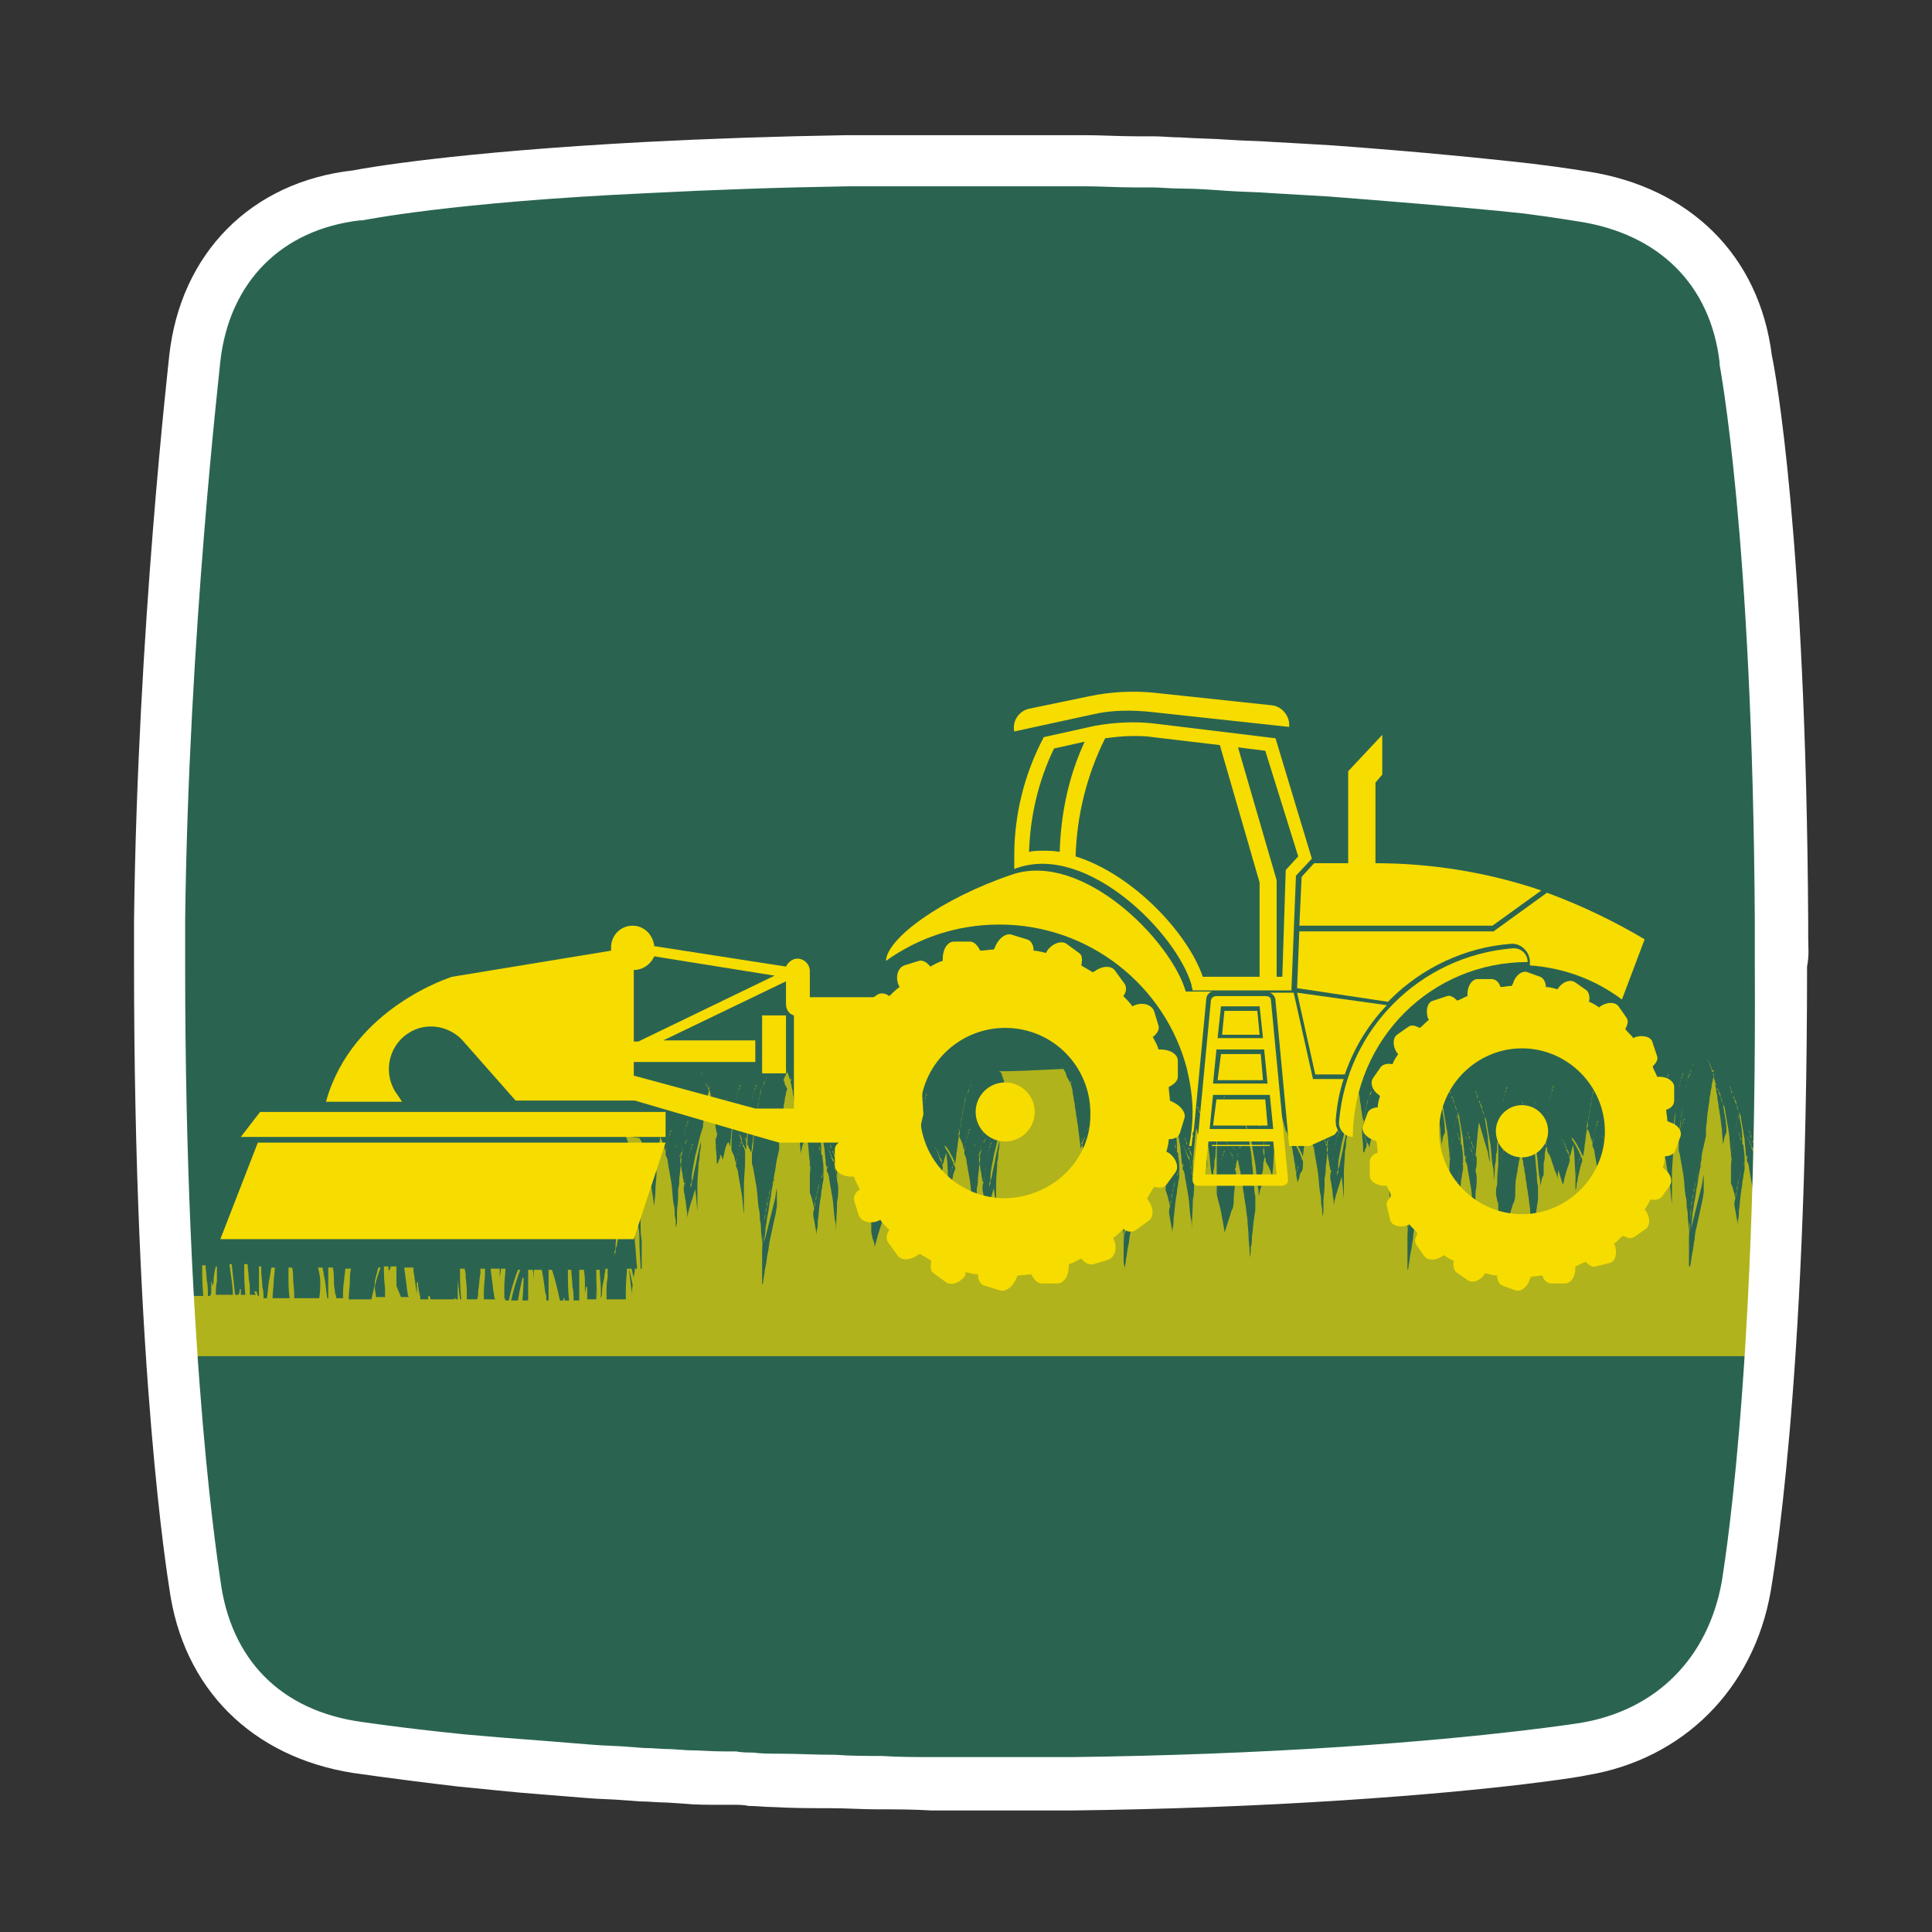
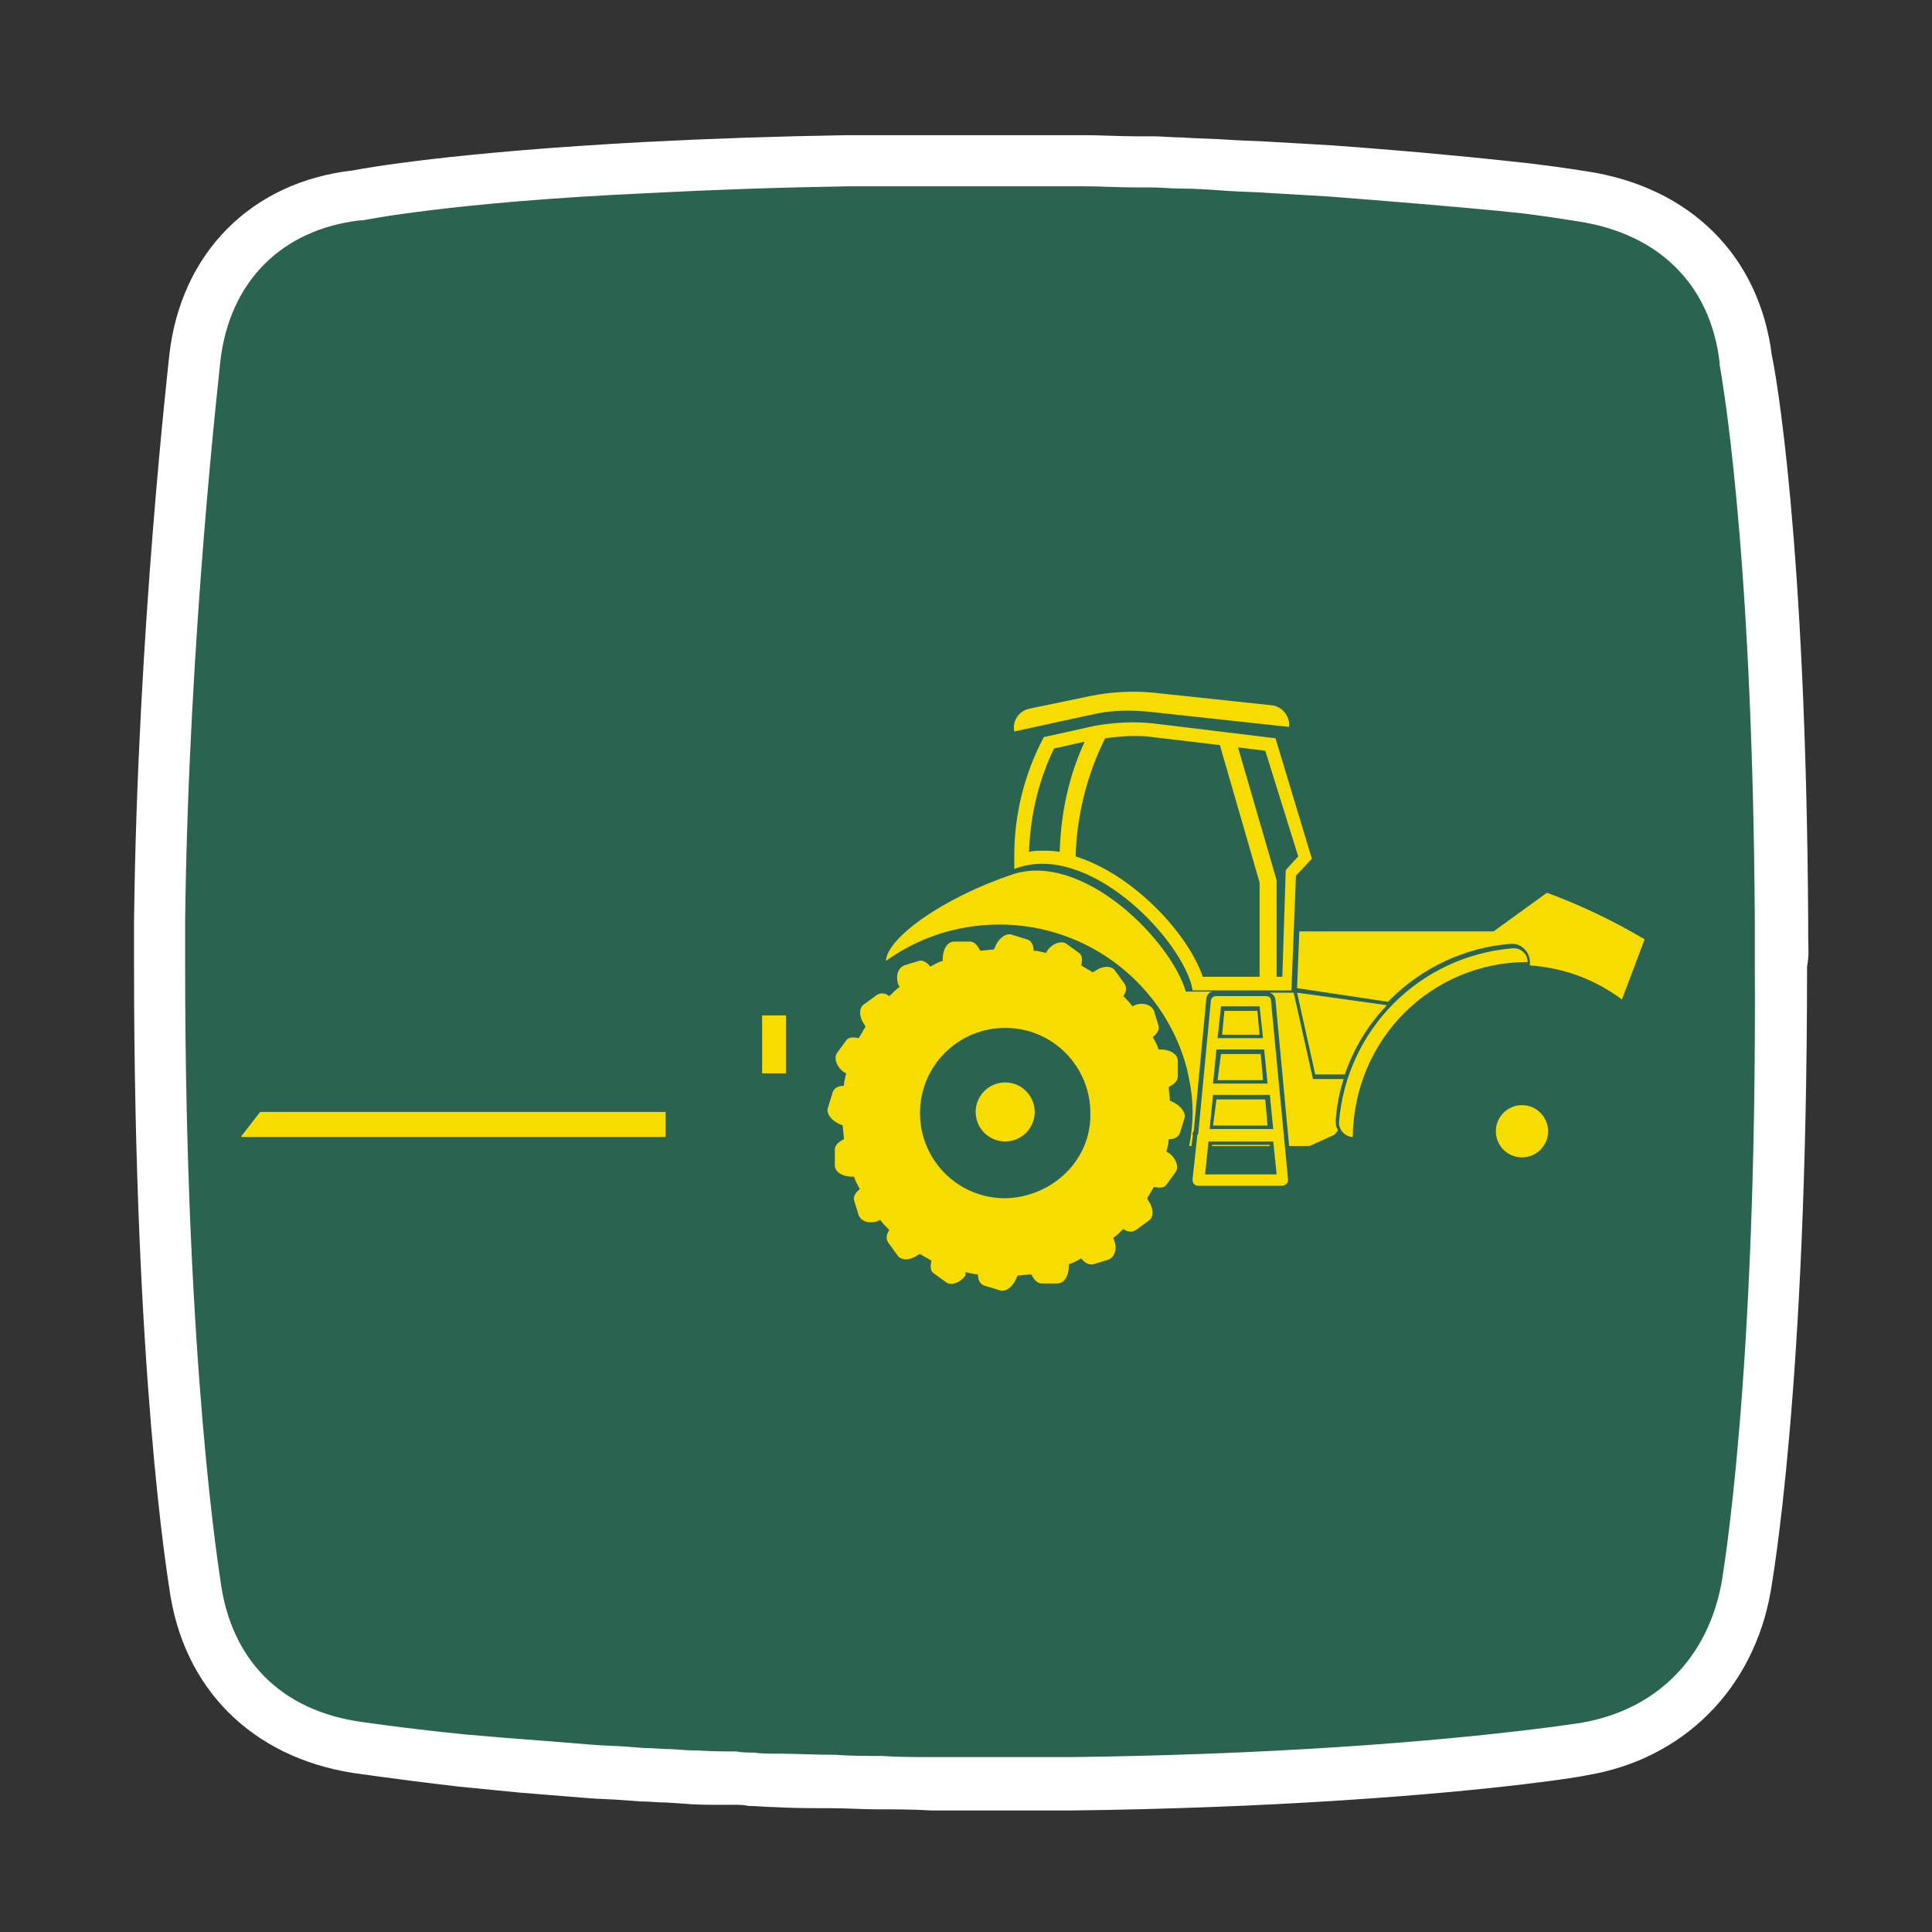
<svg xmlns="http://www.w3.org/2000/svg" version="1.1" x="0px" y="0px" viewBox="0 0 170.1 170.1" style="enable-background:new 0 0 170.1 170.1;" xml:space="preserve">
  <rect x="0" y="0" width="170.1" height="170.1" fill="#333333" stroke="none" />
  <style type="text/css">
	.st0{display:none;}
	.st1{display:inline;fill:#2A6451;}
	.st2{display:inline;}
	.st3{fill-rule:evenodd;clip-rule:evenodd;fill:#FFFFFF;}
	.st4{fill:#FFFFFF;}
	.st5{fill:#2A6451;}
	.st6{opacity:0.2;fill:#F7DC00;}
	.st7{fill:#F7DC00;}
	.st8{opacity:0.8;}
	.st9{opacity:0.8;fill:#F7DC00;}
	.st10{opacity:0.7;}
	.st11{opacity:0.5;}
	.st12{opacity:0.9;}
	.st13{opacity:0.6;fill:#F7DC00;}
	.st14{opacity:0.2;}
	.st15{opacity:0.8;fill-rule:evenodd;clip-rule:evenodd;fill:#F7DC00;}
	.st16{opacity:0.7;fill-rule:evenodd;clip-rule:evenodd;fill:#F7DC00;}
	.st17{fill-rule:evenodd;clip-rule:evenodd;fill:#F7DC00;}
	.st18{opacity:0.85;}
	.st19{opacity:0.6;}
	.st20{opacity:0.85;fill:#F7DC00;}
	.st21{opacity:0.65;}
	.st22{opacity:0.75;}
	.st23{opacity:0.66;fill:#F7DC00;}
	.st24{opacity:0.5;fill:#F7DC00;}
	.st25{opacity:0.1;fill:#F7DC00;}
	.st26{opacity:0.7;fill:#F7DC00;}
	.st27{fill:none;}
</style>
  <g id="fond" class="st0">
    <rect x="-268.5" y="-614.3" class="st1" width="927.8" height="1307" />
  </g>
  <g id="pictos">
    <g>
      <g>
        <path class="st5" d="M157.8,82.5v-1.3c-0.2-33.1-2.8-47.6-3.1-48.9c-1.1-8.6-7.1-14.5-15.9-15.9c-0.1,0-1.7-0.3-4.9-0.7     c-2.7-0.3-7.1-0.8-13.3-1.2c-1.2-0.1-2.5-0.2-3.8-0.3c-1.6-0.1-3.3-0.2-5.1-0.3c-1.3-0.1-2.6-0.1-3.9-0.2c-1.3-0.1-2.6-0.1-4-0.1     c-0.8,0-1.6-0.1-2.5-0.1l-1.5,0c-1.4,0-2.9-0.1-4.5-0.1l-1.1,0c-1,0-1.9,0-2.9,0c-1.4,0-2.8,0-4.2,0c-1,0-2,0-3,0h-0.6     c-1.7,0-3.3,0-4.8,0c-1.3,0-2.6,0-3.8,0c-6,0.1-11.8,0.3-17.5,0.6c-16.6,0.8-24.2,2.3-25.2,2.5c-8.8,1-14.9,7.1-15.9,16     c0,0.2-2.8,23.7-3.1,48.8l0,0.6c0,0.2,0,0.5,0,0.7c0,0.8,0,1.6,0,2.5c0,35.5,3,53.2,3.1,53.8c1.2,8.7,7.2,14.7,15.9,16     c0.1,0,3.2,0.5,9.1,1.1c2.2,0.2,4.6,0.4,7.3,0.6c1.2,0.1,2.4,0.2,3.7,0.3c1.1,0.1,2.2,0.1,3.4,0.2l1.3,0.1c0.8,0,1.6,0.1,2.4,0.1     l1.4,0.1c1,0.1,2,0.1,3.1,0.1l1.1,0c0.5,0,0.9,0,1.4,0c0.7,0,1.5,0.1,2.2,0.1c1.6,0.1,3.3,0.1,5,0.1c1.3,0,2.6,0.1,4,0.1     c1.5,0,3,0,4.6,0.1l4,0l1.6,0c1,0,1.9,0,2.8,0c1.2,0,2.5,0,3.7,0c8-0.1,15.9-0.4,23.5-0.9c13.6-0.9,20.7-2.1,21-2.1     c8.4-1.3,14.5-7.4,15.9-15.9c0.1-0.7,3.1-17.2,3.1-53.9C157.8,84.2,157.8,83.3,157.8,82.5z" />
      </g>
      <g>
        <g>
          <g>
            <g>
              <polygon class="st7" points="58.6,100.1 21.2,100.1 22.9,97.9 58.6,97.9       " />
-               <polygon class="st7" points="22.7,100.6 58.6,100.6 55.8,109.1 19.4,109.1       " />
              <rect x="67.1" y="89.4" class="st7" width="2.1" height="5.1" />
-               <path class="st7" d="M81.3,98.1c-0.1-1.4-0.2-2.8,0-4.2c0.2-2.1,0.7-4.3,1.6-6.1H71.3v-2.3c0-0.6-0.5-1.1-1.1-1.1        c-0.4,0-0.8,0.3-1,0.7l-11.6-1.8c-0.1-1-0.9-1.8-1.9-1.8c-1.1,0-1.9,0.9-1.9,1.9c0,0.1,0,0.2,0,0.3l-14,2.3        c0,0-8.8,2.7-11.1,11l6.7,0L35,96.4c-1.3-1.7-0.9-4.2,0.9-5.4c1.6-1.1,3.8-0.7,5,0.8l4.5,5.1h10.5l10.6,3.1l2.1,0.6h12.2        C80.9,99.8,81.1,98.9,81.3,98.1z M55.8,85.4c0.8,0,1.5-0.5,1.8-1.2l10.6,1.7l-12,5.8h-0.4V85.4z M69.9,97.6h-3.4l-10.7-2.9        v-1.2h10.7v-1.9h-8.1l10.8-5.2v2c0,0.5,0.3,0.9,0.7,1V97.6z" />
            </g>
            <g>
-               <path class="st23" d="M154.8,100.1l-0.1,1.6c0-0.2-0.1-0.3-0.1-0.5c-0.1-0.2-0.1-0.4-0.2-0.6c0-0.1-0.1-0.2-0.1-0.2        c0-0.1-0.1-0.1-0.1-0.2c-0.1-0.1-0.1-0.3-0.1-0.4c-0.1-0.1-0.1-0.2-0.1-0.3c-0.1-0.1-0.1-0.2-0.1-0.2l0,0c0,0,0,0.1,0.1,0.2        c0,0.1,0.1,0.2,0.1,0.3c0,0.1,0.1,0.2,0.1,0.4c0,0.1,0.1,0.1,0.1,0.2c0,0.1,0,0.2,0.1,0.2c0,0.2,0.1,0.4,0.2,0.6        c0,0.2,0.1,0.4,0.2,0.6c0,0,0,0.1,0,0.1l0,0.2c0,0.3,0,0.5-0.1,0.8c0-0.2-0.1-0.4-0.1-0.6c0-0.2-0.1-0.4-0.1-0.5        c0-0.2-0.1-0.3-0.1-0.5c0-0.1,0-0.1-0.1-0.2c0-0.1-0.1-0.1-0.1-0.2c0-0.1-0.1-0.2-0.1-0.3c0-0.1-0.1-0.2-0.1-0.2        c0-0.1-0.1-0.1-0.1-0.2c-0.1-0.1-0.1-0.1-0.1-0.1l0,0c0,0,0,0.1,0.1,0.1c0,0,0.1,0.1,0.1,0.2c0,0.1,0.1,0.2,0.1,0.3        c0,0.1,0.1,0.2,0.1,0.3c0,0.1,0,0.1,0.1,0.2c0,0.1,0,0.1,0.1,0.2c0,0.1,0.1,0.3,0.1,0.5c0,0.2,0.1,0.3,0.1,0.5        c0,0.2,0.1,0.4,0.1,0.6c0,0.2,0.1,0.4,0.1,0.6c0,0,0,0.1,0,0.1c0,0.4,0,0.8-0.1,1.2c0,0.9-0.1,1.8-0.1,2.8c0,0,0,0,0,0.1        c0-0.1,0-0.2,0-0.3c0-0.3,0-0.7-0.1-1c-0.1-0.6-0.1-1.3-0.2-1.9c-0.1-0.6-0.2-1.1-0.3-1.7c0-0.3-0.1-0.5-0.2-0.7        c0,0,0-0.1,0-0.1c0,0,0,0,0-0.1c0-0.2,0.1-0.2,0.1-0.2l0,0c0,0,0,0.1-0.1,0.2c0,0,0,0,0,0c0-0.2-0.1-0.3-0.1-0.5c0,0,0,0,0,0        c0-0.4-0.1-0.8-0.1-1.2c-0.1-0.6-0.2-1.1-0.3-1.7c0-0.3-0.1-0.5-0.2-0.7c-0.1-0.2-0.1-0.4-0.2-0.6c0-0.2-0.1-0.4-0.2-0.6        c0-0.1-0.1-0.2-0.1-0.2c0-0.1-0.1-0.1-0.1-0.2c-0.1-0.1-0.1-0.3-0.1-0.4c-0.1-0.1-0.1-0.2-0.1-0.3c-0.1-0.1-0.1-0.2-0.1-0.2        l0,0c0,0,0,0.1,0.1,0.2c0,0.1,0.1,0.2,0.1,0.3c0,0.1,0.1,0.2,0.1,0.4c0,0.1,0.1,0.1,0.1,0.2c0,0.1,0,0.2,0.1,0.2        c0,0.2,0.1,0.4,0.2,0.6c0,0.2,0.1,0.4,0.2,0.6c0,0.2,0.1,0.5,0.1,0.7c0.1,0.5,0.2,1.1,0.2,1.6c0,0.1,0,0.3,0,0.4        c0-0.1-0.1-0.1-0.1-0.2c-0.1-0.1-0.1-0.3-0.1-0.4c-0.1-0.1-0.1-0.2-0.1-0.3c-0.1-0.1-0.1-0.2-0.1-0.2l0,0c0,0,0,0.1,0.1,0.2        c0,0.1,0.1,0.2,0.1,0.3c0,0.1,0.1,0.2,0.1,0.4c0,0.1,0.1,0.1,0.1,0.2c0,0.1,0,0.2,0.1,0.2c0,0,0,0,0,0c0,0.4,0.1,0.7,0.1,1.1        c0,0.2,0,0.5,0,0.7c0,0.1,0,0.2,0,0.3c0,0.2-0.1,0.4-0.1,0.6c0,0.2-0.1,0.4-0.1,0.7c0,0.2-0.1,0.5-0.1,0.7        c-0.1,0.5-0.1,1.1-0.2,1.7c0,0.3,0,0.6-0.1,0.9c0,0.1,0,0.2,0,0.3c-0.1-0.6-0.2-1.1-0.3-1.7c0-0.2,0-0.4,0.1-0.6        c0-0.2,0-0.4,0.1-0.6c0-0.2,0-0.4,0.1-0.5c0-0.2,0-0.3,0.1-0.5c0.1-0.3,0.1-0.5,0.2-0.8c0-0.1,0.1-0.2,0.1-0.3        c0-0.1,0.1-0.1,0.1-0.2c0-0.1,0.1-0.2,0.1-0.2l0,0c0,0,0,0.1-0.1,0.2c0,0.1-0.1,0.1-0.1,0.2c0,0.1-0.1,0.2-0.1,0.3        c-0.1,0.2-0.1,0.5-0.2,0.8c0,0.1-0.1,0.3-0.1,0.5c0,0.2-0.1,0.3-0.1,0.5c0,0.2-0.1,0.4-0.1,0.6c0,0,0,0.1,0,0.1        c-0.1-0.5-0.2-1-0.4-1.4c0-0.2,0-0.5,0-0.7c0-0.3,0-0.6,0-0.8c0-0.4,0.1-0.9,0.1-1.3c0-0.3,0.1-0.5,0.1-0.7        c0-0.2,0.1-0.5,0.1-0.7c0-0.2,0.1-0.4,0.1-0.6c0-0.2,0.1-0.3,0.1-0.5c0-0.1,0.1-0.3,0.1-0.4c0-0.1,0.1-0.2,0.1-0.3        c0-0.2,0.1-0.2,0.1-0.2l0,0c0,0,0,0.1-0.1,0.2c0,0.1,0,0.2-0.1,0.3c0,0.1-0.1,0.2-0.1,0.4c0,0.1-0.1,0.3-0.1,0.5        c0,0.2-0.1,0.4-0.1,0.6c0,0.2-0.1,0.4-0.1,0.7c0,0.2-0.1,0.5-0.1,0.7c0,0.2,0,0.4-0.1,0.6c0-0.2,0-0.3,0-0.5        c-0.1-0.6-0.1-1.3-0.2-1.9c-0.1-0.6-0.2-1.1-0.3-1.7c0-0.3-0.1-0.5-0.2-0.7c-0.1-0.2-0.1-0.4-0.2-0.6c0-0.2-0.1-0.4-0.2-0.6        c0-0.1-0.1-0.2-0.1-0.2c0-0.1-0.1-0.1-0.1-0.2c-0.1-0.1-0.1-0.3-0.1-0.4c-0.1-0.1-0.1-0.2-0.1-0.3c-0.1-0.1-0.1-0.2-0.1-0.2        l0,0c0,0,0,0.1,0.1,0.2c0,0.1,0.1,0.2,0.1,0.3c0,0.1,0.1,0.2,0.1,0.4c0,0.1,0.1,0.1,0.1,0.2c0,0.1,0,0.2,0.1,0.2        c0,0.2,0.1,0.4,0.2,0.6c0,0.2,0.1,0.4,0.2,0.6c0,0.2,0.1,0.5,0.1,0.7c0.1,0.5,0.2,1.1,0.2,1.6c0,0,0,0.1,0,0.1        c0,0.1,0,0.2-0.1,0.3c0,0.1-0.1,0.2-0.1,0.4c0,0.1-0.1,0.3-0.1,0.5c0,0.1,0,0.2,0,0.2c0,0,0-0.1,0-0.1c0-0.5-0.1-1-0.1-1.5        c-0.1-0.5-0.1-1-0.2-1.4c0-0.2-0.1-0.5-0.1-0.7c0-0.2-0.1-0.4-0.1-0.7c0-0.2-0.1-0.4-0.1-0.6c0-0.2-0.1-0.4-0.1-0.6        c0-0.2-0.1-0.4-0.1-0.5c0-0.2-0.1-0.3-0.1-0.5c0,0,0,0,0,0c0,0,0,0,0,0c0-0.2,0.1-0.2,0.1-0.2l0,0c0,0,0,0.1-0.1,0.2        c0,0,0,0,0,0c0,0,0-0.1,0-0.1c0-0.1-0.1-0.1-0.1-0.2c0-0.1-0.1-0.2-0.1-0.3c0-0.1-0.1-0.2-0.1-0.2c0-0.1-0.1-0.1-0.1-0.2        c-0.1-0.1-0.1-0.1-0.1-0.1l0,0c0,0,0,0.1,0.1,0.1c0,0,0.1,0.1,0.1,0.2c0,0.1,0.1,0.2,0.1,0.3c0,0.1,0.1,0.2,0.1,0.3        c0,0.1,0,0.1,0.1,0.2c0,0.1,0,0.1,0.1,0.2c0,0,0,0,0,0c0,0,0,0,0,0.1c0,0.1-0.1,0.2-0.1,0.4c0,0.1-0.1,0.3-0.1,0.5        c0,0.2-0.1,0.4-0.1,0.6c0,0.2-0.1,0.4-0.1,0.7c0,0.2-0.1,0.5-0.1,0.7c-0.1,0.5-0.1,1.1-0.2,1.7c0,0.2,0,0.4,0,0.7l-0.2,0.9        c-0.1,0.4-0.2,0.8-0.2,1.2c-0.1,0.4-0.1,0.8-0.2,1.2c-0.1,0.4-0.1,0.8-0.2,1.2c-0.1,0.4-0.1,0.8-0.2,1.2        c-0.1,0.4-0.1,0.8-0.2,1.2c0,0.4-0.1,0.8-0.1,1.2l0,0c0.1-0.4,0.2-0.8,0.3-1.2c0.1-0.4,0.2-0.8,0.3-1.2        c0.1-0.4,0.2-0.8,0.3-1.2c0.1-0.4,0.1-0.7,0.2-1.1c0,0.5,0,1.1,0,1.6l-0.1,0.6l-0.5,2.3c-0.1,0.4-0.2,0.8-0.2,1.2        c-0.1,0.4-0.1,0.8-0.2,1.2c-0.1,0.4-0.1,0.8-0.2,1.2h-0.1c0-0.3,0-0.7,0-1c0-0.5,0-1,0-1.5c0-0.5,0-1,0.1-1.4        c0-0.5,0.1-0.9,0.1-1.3c0-0.2,0-0.4,0.1-0.6c0-0.2,0-0.4,0.1-0.6c0-0.2,0-0.4,0.1-0.5c0-0.2,0-0.3,0.1-0.5        c0.1-0.3,0.1-0.5,0.2-0.8c0-0.1,0.1-0.2,0.1-0.3c0-0.1,0.1-0.1,0.1-0.2c0-0.1,0.1-0.2,0.1-0.2l0,0c0,0,0,0.1-0.1,0.2        c0,0.1-0.1,0.1-0.1,0.2c0,0.1-0.1,0.2-0.1,0.3c-0.1,0.2-0.1,0.5-0.2,0.8c0,0.1-0.1,0.3-0.1,0.5c0,0.2-0.1,0.3-0.1,0.5        c0,0.2-0.1,0.4-0.1,0.6c0,0.2-0.1,0.4-0.1,0.6c-0.1,0.4-0.1,0.9-0.1,1.3c0,0.5-0.1,0.9-0.1,1.4c0,0.1,0,0.2,0,0.3        c0-0.7,0-1.4-0.1-2c0-0.3,0-0.7-0.1-1c0-0.3,0-0.7-0.1-1c-0.1-0.6-0.1-1.3-0.2-1.9c-0.1-0.6-0.2-1.1-0.3-1.7        c0-0.1-0.1-0.3-0.1-0.4c0,0,0-0.1,0-0.1c0-0.2,0-0.4,0-0.6c0,0,0-0.1,0-0.1c0-0.2,0.1-0.4,0.1-0.6c0-0.2,0.1-0.3,0.1-0.5        c0-0.1,0.1-0.3,0.1-0.4c0-0.1,0.1-0.2,0.1-0.3c0-0.2,0.1-0.2,0.1-0.2l0,0c0,0,0,0.1-0.1,0.2c0,0.1,0,0.2-0.1,0.3        c0,0.1-0.1,0.2-0.1,0.4c0,0.1-0.1,0.3-0.1,0.5c0,0,0,0.1,0,0.1c0-0.1,0-0.2,0-0.2c0-0.5,0.1-1,0.1-1.4c0-0.2,0.1-0.5,0.1-0.7        c0-0.2,0.1-0.4,0.1-0.6c0-0.2,0.1-0.4,0.1-0.6c0-0.2,0.1-0.4,0.1-0.6c0-0.2,0.1-0.4,0.1-0.5c0-0.2,0.1-0.3,0.1-0.5        c0-0.1,0-0.1,0.1-0.2c0-0.1,0-0.1,0.1-0.2c0-0.1,0.1-0.2,0.1-0.3c0-0.1,0.1-0.2,0.1-0.3c0-0.1,0.1-0.1,0.1-0.2        c0.1-0.1,0.1-0.1,0.1-0.1l0,0c0,0,0,0-0.1,0.1c0,0-0.1,0.1-0.1,0.2c0,0.1-0.1,0.2-0.1,0.3c-0.1,0.1-0.1,0.2-0.1,0.3        c0,0.1,0,0.1-0.1,0.2c0,0.1,0,0.1-0.1,0.2c0,0.1-0.1,0.3-0.1,0.5c0,0.2-0.1,0.3-0.1,0.5c0,0.2-0.1,0.4-0.1,0.6        c0,0.2-0.1,0.4-0.1,0.6c0,0.2-0.1,0.4-0.1,0.7c0,0.2-0.1,0.5-0.1,0.7c-0.1,0.5-0.1,0.9-0.2,1.4c0,0.2,0,0.4-0.1,0.6        c0-0.2-0.1-0.3-0.2-0.5c0-0.1,0-0.1-0.1-0.2c0-0.1,0-0.2,0-0.2c0-0.6,0.1-1.1,0.1-1.7c0-0.3,0.1-0.5,0.1-0.7        c0-0.2,0.1-0.5,0.1-0.7c0-0.2,0.1-0.4,0.1-0.6c0-0.2,0.1-0.3,0.1-0.5c0-0.1,0.1-0.3,0.1-0.4c0-0.1,0.1-0.2,0.1-0.3        c0-0.2,0.1-0.2,0.1-0.2l0,0c0,0,0,0.1-0.1,0.2c0,0.1,0,0.2-0.1,0.3c0,0.1-0.1,0.2-0.1,0.4c0,0.1-0.1,0.3-0.1,0.5        c0,0.2-0.1,0.4-0.1,0.6c0,0.2-0.1,0.4-0.1,0.7c0,0.2-0.1,0.5-0.1,0.7c-0.1,0.5-0.1,1.1-0.2,1.6c0,0,0,0,0,0        c-0.1-0.1-0.1-0.3-0.1-0.4c-0.1-0.1-0.1-0.2-0.1-0.3c-0.1-0.1-0.1-0.2-0.1-0.2l0,0c0,0,0,0.1,0.1,0.2c0,0.1,0.1,0.2,0.1,0.3        c0,0.1,0.1,0.2,0.1,0.4c0,0,0,0.1,0,0.1c0,0.2,0,0.4,0,0.7c0-0.1,0-0.1-0.1-0.2c0-0.1-0.1-0.2-0.1-0.2c0-0.1-0.1-0.1-0.1-0.2        c-0.1-0.1-0.1-0.3-0.1-0.4c-0.1-0.1-0.1-0.2-0.1-0.3c-0.1-0.1-0.1-0.2-0.1-0.2l0,0c0,0,0,0.1,0.1,0.2c0,0.1,0.1,0.2,0.1,0.3        c0,0.1,0.1,0.2,0.1,0.4c0,0.1,0.1,0.1,0.1,0.2c0,0.1,0,0.2,0.1,0.2c0,0.1,0.1,0.3,0.1,0.4c0,0.3,0,0.6,0,0.9        c0,0.6-0.1,1.3-0.1,2c0,0.7,0,1.4,0,2.1c0,0.2,0,0.3,0,0.5c-0.1-0.6-0.1-1.2-0.2-1.8c-0.1-0.6-0.2-1.1-0.3-1.7        c0-0.3-0.1-0.5-0.2-0.7c0-0.1,0-0.1,0-0.2c0,0,0,0,0,0c0-0.2,0.1-0.4,0.1-0.6c0-0.2,0.1-0.3,0.1-0.5c0-0.1,0.1-0.3,0.1-0.4        c0-0.1,0.1-0.2,0.1-0.3c0-0.2,0.1-0.2,0.1-0.2l0,0c0,0,0,0.1-0.1,0.2c0,0.1,0,0.2-0.1,0.3c0,0.1-0.1,0.2-0.1,0.4        c0,0.1-0.1,0.3-0.1,0.5c0,0.1-0.1,0.3-0.1,0.5c0-0.1-0.1-0.2-0.1-0.3c-0.1-0.2-0.1-0.4-0.2-0.6c0-0.1-0.1-0.2-0.1-0.2        c0,0,0,0,0,0c0-0.2,0-0.5,0-0.7c0-0.6,0.1-1.1,0.1-1.7c0-0.3,0.1-0.5,0.1-0.7c0-0.2,0.1-0.5,0.1-0.7c0-0.2,0.1-0.4,0.1-0.6        c0-0.2,0.1-0.3,0.1-0.5c0-0.1,0.1-0.3,0.1-0.4c0-0.1,0.1-0.2,0.1-0.3c0-0.2,0.1-0.2,0.1-0.2l0,0c0,0,0,0.1-0.1,0.2        c0,0.1,0,0.2-0.1,0.3c0,0.1-0.1,0.2-0.1,0.4c0,0.1-0.1,0.3-0.1,0.5c0,0.2-0.1,0.4-0.1,0.6c0,0.2-0.1,0.4-0.1,0.7        c0,0.2-0.1,0.5-0.1,0.7c-0.1,0.5-0.1,1.1-0.2,1.7c0,0.1,0,0.3,0,0.4c0-0.1-0.1-0.2-0.1-0.3c0-0.1-0.1-0.1-0.1-0.2        c0-0.1,0-0.1,0-0.1l0,0c0,0,0,0,0,0.1c-0.1-0.1-0.1-0.2-0.1-0.2l0,0c0,0,0,0.1,0.1,0.2c0,0,0,0,0,0c0,0,0,0,0,0        c0,0.1-0.1,0.1-0.1,0.2c0,0.1-0.1,0.2-0.1,0.3c-0.1,0.2-0.1,0.5-0.2,0.8c0,0.1,0,0.2-0.1,0.3c0,0,0-0.1,0-0.1        c0-0.1,0-0.1-0.1-0.2c0-0.1-0.1-0.1-0.1-0.2c0-0.1-0.1-0.2-0.1-0.3c0,0,0,0,0,0c0-0.1,0-0.2,0.1-0.2c0-0.1,0-0.1,0.1-0.2        c0-0.1,0-0.1,0.1-0.2c0-0.1,0.1-0.2,0.1-0.3c0-0.1,0.1-0.2,0.1-0.3c0-0.1,0.1-0.1,0.1-0.2c0.1-0.1,0.1-0.1,0.1-0.1l0,0        c0,0,0,0-0.1,0.1c0,0-0.1,0.1-0.1,0.2c0,0.1-0.1,0.2-0.1,0.2c-0.1,0.1-0.1,0.2-0.1,0.3c0,0.1,0,0.1-0.1,0.2        c0,0.1,0,0.1-0.1,0.2c0,0,0,0.1,0,0.1c0,0,0,0,0-0.1c0-0.1-0.1-0.1-0.1-0.2c-0.1-0.1-0.1-0.1-0.1-0.1l0,0c0,0,0,0.1,0.1,0.1        c0,0,0.1,0.1,0.1,0.2c0,0,0,0.1,0,0.1c0,0.1,0,0.1-0.1,0.2c0,0.1-0.1,0.2-0.1,0.3c0-0.4-0.1-0.7-0.1-1c-0.1-0.5-0.1-1-0.2-1.4        c0-0.2-0.1-0.5-0.1-0.7c0-0.2-0.1-0.4-0.1-0.7c0-0.2-0.1-0.4-0.1-0.6c0-0.2-0.1-0.4-0.1-0.6c0-0.2-0.1-0.4-0.1-0.5        c0-0.1-0.1-0.2-0.1-0.2c0,0,0,0,0,0c0-0.2,0.1-0.2,0.1-0.2l0,0c0,0,0,0.1-0.1,0.2c0-0.1,0-0.1-0.1-0.2c0-0.1,0-0.1-0.1-0.2        c0-0.1-0.1-0.1-0.1-0.2c0-0.1-0.1-0.2-0.1-0.3c0-0.1-0.1-0.2-0.1-0.3c0-0.1-0.1-0.1-0.1-0.2c-0.1-0.1-0.1-0.1-0.1-0.1l0,0        c0,0,0,0.1,0.1,0.1c0,0,0.1,0.1,0.1,0.2c0,0.1,0.1,0.2,0.1,0.3c0,0.1,0.1,0.2,0.1,0.3c0,0.1,0,0.1,0.1,0.2        c0,0.1,0,0.1,0.1,0.2c0,0.1,0.1,0.2,0.1,0.3c0,0,0,0,0,0.1c0,0.1-0.1,0.2-0.1,0.4c0,0.1-0.1,0.3-0.1,0.5        c0,0.2-0.1,0.4-0.1,0.6c0,0.2-0.1,0.4-0.1,0.7c0,0.2-0.1,0.5-0.1,0.7c0,0.1,0,0.1,0,0.2c-0.1,0.2-0.1,0.4-0.2,0.6        c-0.2,0.7-0.3,1.3-0.5,2c-0.1,0.7-0.3,1.3-0.3,2c0,0.2,0,0.3-0.1,0.5c0,0.2,0,0.3,0,0.5c0,0.2,0,0.3,0,0.5l0,0.3l0,0.3l0,0        l0-0.3l0-0.3c0-0.2,0-0.3,0-0.5c0-0.2,0-0.3,0.1-0.5c0-0.2,0-0.3,0.1-0.5c0.1-0.7,0.3-1.3,0.4-2c0.1-0.4,0.2-0.9,0.3-1.3        c0,0,0,0.1,0,0.1c0,0.3,0,0.6-0.1,0.9c0,0.3,0,0.6-0.1,0.9c0,0.6-0.1,1.3-0.1,2c0,0.7,0,1.4,0,2.1c0,0.1,0,0.2,0,0.2l-0.1-1.2        l-0.1-0.8l-0.2,0.7c-0.2,0.6-0.4,1.2-0.5,1.8c0-0.1,0-0.2,0-0.4c-0.1-0.5-0.1-1-0.2-1.4c0-0.2-0.1-0.4-0.1-0.6        c0-0.2,0-0.5,0.1-0.7c0-0.3,0.1-0.5,0.1-0.7c0-0.2,0.1-0.5,0.1-0.7c0-0.2,0.1-0.4,0.1-0.6c0-0.2,0.1-0.3,0.1-0.5        c0-0.1,0.1-0.3,0.1-0.4c0-0.1,0.1-0.2,0.1-0.3c0-0.2,0.1-0.2,0.1-0.2l0,0c0,0,0,0.1-0.1,0.2c0,0.1,0,0.2-0.1,0.3        c0,0.1-0.1,0.2-0.1,0.4c0,0.1-0.1,0.3-0.1,0.5c0,0.2-0.1,0.4-0.1,0.6c0,0.2-0.1,0.4-0.1,0.7c0,0.2-0.1,0.5-0.1,0.7        c0,0.1,0,0.2,0,0.4c0-0.1,0-0.3-0.1-0.4c0-0.2-0.1-0.4-0.1-0.6c0-0.2-0.1-0.4-0.1-0.6c0-0.2-0.1-0.4-0.1-0.5c0,0,0-0.1,0-0.1        c0,0,0,0,0,0c0-0.2,0-0.3,0.1-0.5c0.1-0.3,0.1-0.5,0.2-0.8c0-0.1,0.1-0.2,0.1-0.3c0-0.1,0.1-0.1,0.1-0.2        c0-0.1,0.1-0.2,0.1-0.2l0,0c0,0,0,0.1-0.1,0.2c0,0.1-0.1,0.1-0.1,0.2c0,0.1-0.1,0.2-0.1,0.3c-0.1,0.2-0.1,0.5-0.2,0.8        c0,0.1,0,0.2-0.1,0.3c0,0,0-0.1,0-0.1c0,0,0,0,0,0c0-0.2,0-0.4,0.1-0.6c0-0.2,0.1-0.5,0.1-0.7c0-0.2,0.1-0.4,0.1-0.6        c0-0.2,0.1-0.3,0.1-0.5c0-0.1,0.1-0.3,0.1-0.4c0-0.1,0.1-0.2,0.1-0.3c0-0.2,0.1-0.2,0.1-0.2l0,0c0,0,0,0.1-0.1,0.2        c0,0.1,0,0.2-0.1,0.3c0,0.1-0.1,0.2-0.1,0.4c0,0.1-0.1,0.3-0.1,0.5c0,0.2-0.1,0.4-0.1,0.6c0,0.2-0.1,0.4-0.1,0.7        c0,0.1,0,0.3-0.1,0.5l0,0c0-0.1-0.1-0.1-0.1-0.2c0-0.1-0.1-0.2-0.1-0.3c0-0.1-0.1-0.2-0.1-0.2c0-0.1-0.1-0.1-0.1-0.2        c-0.1-0.1-0.1-0.1-0.1-0.1l0,0c0,0,0,0.1,0.1,0.1c0,0,0.1,0.1,0.1,0.2c0,0.1,0.1,0.2,0.1,0.3c0,0.1,0.1,0.2,0.1,0.3        c0,0.1,0,0.1,0.1,0.2c0,0.1,0,0.1,0.1,0.2c0,0,0,0,0,0c0,0,0,0,0,0c-0.1,0.5-0.1,1.1-0.2,1.7c0,0.3,0,0.6-0.1,0.9        c0,0.2,0,0.5,0,0.7c0,0,0,0,0,0c0,0.5-0.1,0.9-0.1,1.4c0,0.3,0,0.6,0,0.9l-0.1,0.4c0,0,0-0.1,0-0.1c0-0.3,0-0.7-0.1-1        c0-0.3,0-0.7-0.1-1c-0.1-0.6-0.1-1.3-0.2-1.9c-0.1-0.6-0.2-1.1-0.3-1.7c0-0.3-0.1-0.5-0.2-0.7c0-0.1,0-0.1,0-0.2c0,0,0,0,0,0        c0-0.2,0.1-0.4,0.1-0.6c0-0.2,0.1-0.3,0.1-0.5c0-0.1,0.1-0.3,0.1-0.4c0-0.1,0.1-0.2,0.1-0.3c0-0.2,0.1-0.2,0.1-0.2l0,0        c0,0,0,0.1-0.1,0.2c0,0.1,0,0.2-0.1,0.3c0,0.1-0.1,0.2-0.1,0.4c0,0.1-0.1,0.3-0.1,0.5c0,0.1-0.1,0.3-0.1,0.5        c0-0.1-0.1-0.2-0.1-0.3c-0.1-0.2-0.1-0.4-0.2-0.6c0-0.1-0.1-0.2-0.1-0.2c0-0.1-0.1-0.1-0.1-0.2c0-0.2,0-0.3,0.1-0.5        c0-0.2,0.1-0.4,0.1-0.6c0-0.2,0.1-0.4,0.1-0.6c0-0.2,0.1-0.4,0.1-0.6c0-0.2,0.1-0.4,0.1-0.5c0-0.2,0.1-0.3,0.1-0.5        c0-0.1,0-0.1,0.1-0.2c0-0.1,0-0.1,0.1-0.2c0-0.1,0.1-0.2,0.1-0.3c0-0.1,0.1-0.2,0.1-0.3c0-0.1,0.1-0.1,0.1-0.2        c0.1-0.1,0.1-0.1,0.1-0.1l0,0c0,0,0,0-0.1,0.1c0,0-0.1,0.1-0.1,0.2c0,0.1-0.1,0.2-0.1,0.2c-0.1,0.1-0.1,0.2-0.1,0.3        c0,0.1,0,0.1-0.1,0.2c0,0.1,0,0.1-0.1,0.2c0,0.1-0.1,0.3-0.1,0.5c0,0.2-0.1,0.3-0.1,0.5c0,0.2-0.1,0.4-0.1,0.6        c0,0.2-0.1,0.4-0.1,0.6c0,0.2-0.1,0.4-0.1,0.7c0,0,0,0.1,0,0.1c0-0.1-0.1-0.2-0.1-0.2c-0.1-0.1-0.1-0.2-0.1-0.2l0,0        c0,0,0,0.1,0.1,0.2c0,0.1,0.1,0.2,0.1,0.3c0,0,0,0,0,0c0,0.2-0.1,0.3-0.1,0.5c-0.1,0.5-0.1,0.9-0.2,1.4c0,0.3-0.1,0.6-0.1,0.9        c0,0,0,0,0,0c-0.1-0.1-0.1-0.2-0.2-0.3c-0.1-0.2-0.1-0.3-0.2-0.4c0-0.1-0.1-0.1-0.1-0.2c0-0.1-0.1-0.1-0.1-0.2        c-0.1-0.1-0.1-0.2-0.2-0.3c-0.1-0.1-0.1-0.2-0.2-0.2c-0.1-0.1-0.1-0.1-0.1-0.1c-0.1-0.1-0.1-0.1-0.1-0.1l0,0c0,0,0,0,0.1,0.1        c0,0,0.1,0.1,0.1,0.2c0,0.1,0.1,0.1,0.1,0.2c0.1,0.1,0.1,0.2,0.2,0.3c0,0.1,0.1,0.1,0.1,0.2c0,0.1,0.1,0.1,0.1,0.2        c0.1,0.1,0.1,0.3,0.2,0.4c0.1,0.1,0.1,0.3,0.2,0.5c0,0,0,0.1,0,0.1c0,0.1-0.1,0.2-0.1,0.3c-0.1,0.2-0.1,0.5-0.2,0.8        c0,0.1-0.1,0.3-0.1,0.5c0,0.2-0.1,0.3-0.1,0.5c0,0.1,0,0.3-0.1,0.5c0-0.1,0-0.3,0-0.4l0-0.5c0-0.1,0-0.1,0-0.2        c0-0.2,0.1-0.4,0.1-0.6c0-0.2,0.1-0.3,0.1-0.5c0-0.1,0.1-0.3,0.1-0.4c0-0.1,0.1-0.2,0.1-0.3c0-0.2,0.1-0.2,0.1-0.2l0,0        c0,0,0,0.1-0.1,0.2c0,0.1,0,0.2-0.1,0.3c0,0.1-0.1,0.2-0.1,0.4c0,0.1-0.1,0.3-0.1,0.5c0,0.1-0.1,0.3-0.1,0.5l-0.1-2l-0.1-0.8        l-0.2,0.7c0,0.1-0.1,0.3-0.1,0.4c0-0.1-0.1-0.3-0.1-0.4c0-0.1,0-0.1-0.1-0.2c0-0.1-0.1-0.1-0.1-0.2c0-0.1-0.1-0.2-0.1-0.3        c0-0.1-0.1-0.2-0.1-0.2c0-0.1-0.1-0.1-0.1-0.2c-0.1-0.1-0.1-0.1-0.1-0.1l0,0c0,0,0,0.1,0.1,0.1c0,0,0.1,0.1,0.1,0.2        c0,0.1,0.1,0.2,0.1,0.3c0,0.1,0.1,0.2,0.1,0.3c0,0.1,0,0.1,0.1,0.2c0,0.1,0,0.1,0.1,0.2c0,0.1,0.1,0.3,0.1,0.5        c0,0,0,0.1,0,0.1c-0.1,0.4-0.3,0.8-0.4,1.3c-0.1,0.3-0.1,0.5-0.2,0.8c-0.1-0.2-0.1-0.4-0.2-0.6l-0.2-0.7l-0.1,0.8l0,0.2        c0-0.1,0-0.1,0-0.2c0-0.3-0.1-0.5-0.2-0.7c-0.1-0.2-0.1-0.4-0.2-0.6c-0.1-0.2-0.1-0.4-0.2-0.6c0-0.1-0.1-0.2-0.1-0.2        c0-0.1-0.1-0.1-0.1-0.2c-0.1-0.1-0.1-0.3-0.1-0.4c0,0,0-0.1-0.1-0.1c0-0.2-0.1-0.3-0.1-0.5c0,0,0-0.1,0-0.1        c0-0.5,0.1-0.9,0.1-1.4c0-0.3,0.1-0.5,0.1-0.7c0-0.2,0.1-0.5,0.1-0.7c0-0.2,0.1-0.4,0.1-0.6c0-0.2,0.1-0.3,0.1-0.5        c0-0.1,0.1-0.3,0.1-0.4c0-0.1,0.1-0.2,0.1-0.3c0-0.2,0.1-0.2,0.1-0.2l0,0c0,0,0,0.1-0.1,0.2c0,0.1,0,0.2-0.1,0.3        c0,0.1-0.1,0.2-0.1,0.4c0,0.1-0.1,0.3-0.1,0.5c0,0.2-0.1,0.4-0.1,0.6c0,0.2-0.1,0.4-0.1,0.7c0,0.2-0.1,0.5-0.1,0.7        c0,0.3-0.1,0.7-0.1,1c0,0,0-0.1,0-0.1c0-0.2-0.1-0.4-0.1-0.6c0-0.2-0.1-0.4-0.1-0.5c0-0.2-0.1-0.3-0.1-0.5        c0-0.1,0-0.1-0.1-0.2c0-0.1-0.1-0.1-0.1-0.2c0-0.1-0.1-0.2-0.1-0.3c0-0.1-0.1-0.2-0.1-0.3c0-0.1-0.1-0.1-0.1-0.2        c-0.1-0.1-0.1-0.1-0.1-0.1l0,0c0,0,0,0.1,0.1,0.1c0,0,0.1,0.1,0.1,0.2c0,0.1,0.1,0.2,0.1,0.3c0,0.1,0.1,0.2,0.1,0.3        c0,0.1,0,0.1,0.1,0.2c0,0.1,0,0.1,0.1,0.2c0,0.1,0.1,0.3,0.1,0.5c0,0.2,0.1,0.3,0.1,0.5c0,0.2,0.1,0.4,0.1,0.6        c0,0.2,0.1,0.4,0.1,0.6c0,0.1,0,0.1,0,0.2c0,0.3,0,0.5-0.1,0.8c0,0.3,0,0.6-0.1,0.9c0,0.3,0,0.6,0,0.9c0,0.1,0,0.2-0.1,0.3        c0,0.1-0.1,0.2-0.1,0.4c0,0.1-0.1,0.3-0.1,0.5c0,0,0,0,0,0.1c0,0,0-0.1,0-0.1c0-0.3,0-0.7-0.1-1c-0.1-0.6-0.1-1.3-0.2-1.9        c-0.1-0.6-0.2-1.1-0.3-1.7c0-0.3-0.1-0.5-0.2-0.7c-0.1-0.2-0.1-0.4-0.2-0.6c-0.1-0.2-0.1-0.4-0.2-0.6c0-0.1-0.1-0.2-0.1-0.2        c0-0.1-0.1-0.1-0.1-0.2c-0.1-0.1-0.1-0.3-0.1-0.4c-0.1-0.1-0.1-0.2-0.1-0.3c-0.1-0.1-0.1-0.2-0.1-0.2l0,0c0,0,0,0.1,0.1,0.2        c0,0.1,0.1,0.2,0.1,0.3c0,0.1,0.1,0.2,0.1,0.4c0,0.1,0.1,0.1,0.1,0.2c0,0.1,0,0.2,0.1,0.2c0,0.2,0.1,0.4,0.2,0.6        c0,0.2,0.1,0.4,0.2,0.6c0,0.2,0.1,0.5,0.1,0.7c0.1,0.5,0.2,1.1,0.2,1.6c0.1,0.6,0.1,1.2,0.2,1.9c0,0.3,0,0.7,0.1,1        c0,0.3,0,0.7,0,1c0,0,0,0.1,0,0.1c0,0,0,0.1,0,0.1c0,0.2-0.1,0.5-0.1,0.7c-0.1,0.5-0.1,1.1-0.2,1.7c0,0.3,0,0.6-0.1,0.9        c0,0.3,0,0.6-0.1,0.9c0,0,0,0.1,0,0.1c0-0.2,0-0.3,0-0.5c0-0.5-0.1-1-0.1-1.5c0-0.5-0.1-1-0.1-1.5c-0.1-0.5-0.1-1-0.2-1.4        c0-0.2-0.1-0.5-0.1-0.7c0-0.2-0.1-0.4-0.1-0.7c0-0.2-0.1-0.4-0.1-0.6c0-0.2-0.1-0.4-0.1-0.6c0-0.2-0.1-0.4-0.1-0.5        c0-0.2-0.1-0.3-0.1-0.5c0-0.1,0-0.1-0.1-0.2c0,0,0-0.1,0-0.1c0-0.2,0.1-0.4,0.1-0.6c0-0.1,0.1-0.2,0.1-0.3        c0-0.1,0.1-0.1,0.1-0.2c0-0.1,0.1-0.2,0.1-0.2l0,0c0,0,0,0.1-0.1,0.2c0,0.1-0.1,0.1-0.1,0.2c0,0.1-0.1,0.2-0.1,0.3        c0,0.1-0.1,0.3-0.1,0.5c0-0.1-0.1-0.2-0.1-0.3c0-0.1-0.1-0.2-0.1-0.2c0,0,0,0,0,0c0,0,0-0.1,0-0.1c0-0.2-0.1-0.3-0.1-0.5        c0-0.1,0-0.1-0.1-0.2c0-0.1-0.1-0.1-0.1-0.2c0-0.1-0.1-0.2-0.1-0.3c0-0.1-0.1-0.2-0.1-0.2c0-0.1-0.1-0.1-0.1-0.2        c-0.1-0.1-0.1-0.1-0.1-0.1l0,0c0,0,0,0.1,0.1,0.1c0,0,0.1,0.1,0.1,0.2c0,0.1,0.1,0.2,0.1,0.3c0,0.1,0.1,0.2,0.1,0.3        c0,0.1,0,0.1,0.1,0.2c0,0.1,0,0.1,0.1,0.2c0,0.1,0.1,0.3,0.1,0.5c0,0.2,0.1,0.3,0.1,0.5c0,0.2,0.1,0.4,0.1,0.6        c0,0.1,0,0.2,0,0.3c0,0,0,0,0,0c0,0.2-0.1,0.3-0.1,0.5c0,0.2-0.1,0.4-0.1,0.6c0,0.2-0.1,0.4-0.1,0.6c-0.1,0.4-0.1,0.9-0.1,1.3        c0,0.3,0,0.6-0.1,0.9l-0.1,0.2c-0.2,0.6-0.4,1.3-0.6,2c-0.1,0.4-0.2,0.7-0.3,1.1c-0.1-0.3-0.1-0.6-0.2-0.8        c0-0.2-0.1-0.4-0.2-0.6l0-0.2l0-0.3c0-0.2,0-0.3,0-0.5c0-0.2,0-0.3,0-0.5c0-0.2,0-0.3-0.1-0.5c0-0.2-0.1-0.4-0.1-0.6        c0-0.3,0-0.5,0.1-0.8c0-0.3,0.1-0.5,0.1-0.7c0-0.2,0.1-0.5,0.1-0.7c0-0.2,0.1-0.4,0.1-0.6c0-0.2,0.1-0.3,0.1-0.5        c0-0.1,0.1-0.3,0.1-0.4c0-0.1,0.1-0.2,0.1-0.3c0-0.2,0.1-0.2,0.1-0.2l0,0c0,0,0,0.1-0.1,0.2c0,0.1,0,0.2-0.1,0.3        c0,0.1-0.1,0.2-0.1,0.4c0,0.1-0.1,0.3-0.1,0.5c0,0.2-0.1,0.4-0.1,0.6c0,0.2-0.1,0.4-0.1,0.7c0,0.2-0.1,0.5-0.1,0.7        c0,0.1,0,0.3,0,0.4c0,0,0-0.1,0-0.1c0,0,0,0,0,0c0-0.7,0-1.3,0.1-2c0-0.3,0-0.6,0-0.9c0-0.3,0-0.6,0-0.9        c0-0.6,0.1-1.1,0.1-1.7c0-0.3,0.1-0.5,0.1-0.7c0-0.2,0.1-0.5,0.1-0.7c0-0.2,0.1-0.4,0.1-0.6c0-0.2,0.1-0.3,0.1-0.5        c0-0.1,0.1-0.3,0.1-0.4c0-0.1,0.1-0.2,0.1-0.3c0-0.2,0.1-0.2,0.1-0.2l0,0c0,0,0,0.1-0.1,0.2c0,0.1,0,0.2-0.1,0.3        c0,0.1-0.1,0.2-0.1,0.4c0,0.1-0.1,0.3-0.1,0.5c0,0.2-0.1,0.4-0.1,0.6c0,0.2-0.1,0.4-0.1,0.7c0,0.2-0.1,0.5-0.1,0.7        c-0.1,0.5-0.1,1.1-0.2,1.7c0,0.3,0,0.6-0.1,0.9c0,0.3,0,0.6-0.1,0.9c0,0.4,0,0.8-0.1,1.3c0,0,0,0,0-0.1c0-0.1,0-0.1,0-0.2        c0-0.3,0-0.7-0.1-1c-0.1-0.6-0.1-1.3-0.2-1.9c-0.1-0.6-0.2-1.1-0.3-1.7c0-0.3-0.1-0.5-0.2-0.7c-0.1-0.2-0.1-0.4-0.2-0.6        c0-0.2-0.1-0.4-0.2-0.6c0-0.1-0.1-0.2-0.1-0.2c0-0.1-0.1-0.1-0.1-0.2c-0.1-0.1-0.1-0.3-0.1-0.4c-0.1-0.1-0.1-0.2-0.1-0.3        c-0.1-0.1-0.1-0.2-0.1-0.2l0,0c0,0,0,0.1,0.1,0.2c0,0.1,0.1,0.2,0.1,0.3c0,0.1,0.1,0.2,0.1,0.4c0,0.1,0.1,0.1,0.1,0.2        c0,0.1,0,0.2,0.1,0.2c0,0.2,0.1,0.4,0.2,0.6c0,0.2,0.1,0.4,0.2,0.6c0,0.2,0.1,0.5,0.1,0.7c0.1,0.5,0.2,1.1,0.2,1.6        c0.1,0.6,0.1,1.2,0.2,1.8c-0.1-0.3-0.2-0.6-0.2-0.9c-0.2-0.7-0.4-1.3-0.6-2l-0.2-0.7l-0.1,0.8l-0.2,2.2c0-0.2-0.1-0.3-0.1-0.5        c-0.1-0.2-0.1-0.4-0.2-0.6c0-0.1-0.1-0.2-0.1-0.2c0-0.1-0.1-0.1-0.1-0.2c-0.1-0.1-0.1-0.3-0.1-0.4c-0.1-0.1-0.1-0.2-0.1-0.3        c-0.1-0.1-0.1-0.2-0.1-0.2l0,0c0,0,0,0.1,0.1,0.2c0,0.1,0.1,0.2,0.1,0.3c0,0.1,0.1,0.2,0.1,0.4c0,0.1,0.1,0.1,0.1,0.2        c0,0.1,0,0.2,0.1,0.2c0,0.2,0.1,0.4,0.2,0.6c0,0.2,0.1,0.4,0.2,0.6c0,0,0,0.1,0,0.1l0,0.2c0,0.3,0,0.5-0.1,0.8        c0-0.2-0.1-0.4-0.1-0.6c0-0.2-0.1-0.4-0.1-0.5c0-0.2-0.1-0.3-0.1-0.5c0-0.1,0-0.1-0.1-0.2c0-0.1-0.1-0.1-0.1-0.2        c0-0.1-0.1-0.2-0.1-0.3c0-0.1-0.1-0.2-0.1-0.3c0-0.1-0.1-0.1-0.1-0.2c-0.1-0.1-0.1-0.1-0.1-0.1l0,0c0,0,0,0.1,0.1,0.1        c0,0,0.1,0.1,0.1,0.2c0,0.1,0.1,0.2,0.1,0.3c0,0.1,0.1,0.2,0.1,0.3c0,0.1,0,0.1,0.1,0.2c0,0.1,0,0.1,0.1,0.2        c0,0.1,0.1,0.3,0.1,0.5c0,0.2,0.1,0.3,0.1,0.5c0,0.2,0.1,0.4,0.1,0.6c0,0.2,0.1,0.4,0.1,0.6c0,0,0,0.1,0,0.1        c0,0.4,0,0.8-0.1,1.2c0,0.9-0.1,1.8-0.1,2.8c0,0,0,0,0,0.1c0-0.1,0-0.2,0-0.3c0-0.3,0-0.7-0.1-1c-0.1-0.6-0.1-1.3-0.2-1.9        c-0.1-0.6-0.2-1.1-0.3-1.7c0-0.3-0.1-0.5-0.2-0.7c0,0,0-0.1,0-0.1c0,0,0,0,0-0.1c0-0.2,0.1-0.2,0.1-0.2l0,0c0,0,0,0.1-0.1,0.2        c0,0,0,0,0,0c0-0.2-0.1-0.3-0.1-0.5c0,0,0,0,0,0c0-0.4-0.1-0.8-0.1-1.2c-0.1-0.6-0.2-1.1-0.3-1.7c0-0.3-0.1-0.5-0.2-0.7        c-0.1-0.2-0.1-0.4-0.2-0.6c-0.1-0.2-0.1-0.4-0.2-0.6c0-0.1-0.1-0.2-0.1-0.2c0-0.1-0.1-0.1-0.1-0.2c-0.1-0.1-0.1-0.3-0.1-0.4        c-0.1-0.1-0.1-0.2-0.1-0.3c-0.1-0.1-0.1-0.2-0.1-0.2l0,0c0,0,0,0.1,0.1,0.2c0,0.1,0.1,0.2,0.1,0.3c0,0.1,0.1,0.2,0.1,0.4        c0,0.1,0.1,0.1,0.1,0.2c0,0.1,0,0.2,0.1,0.2c0,0.2,0.1,0.4,0.2,0.6c0,0.2,0.1,0.4,0.2,0.6c0,0.2,0.1,0.5,0.1,0.7        c0.1,0.5,0.2,1.1,0.2,1.6c0,0.1,0,0.3,0,0.4c0-0.1-0.1-0.1-0.1-0.2c-0.1-0.1-0.1-0.3-0.1-0.4c-0.1-0.1-0.1-0.2-0.1-0.3        c-0.1-0.1-0.1-0.2-0.1-0.2l0,0c0,0,0,0.1,0.1,0.2c0,0.1,0.1,0.2,0.1,0.3c0,0.1,0.1,0.2,0.1,0.4c0,0.1,0.1,0.1,0.1,0.2        c0,0.1,0,0.2,0.1,0.2c0,0,0,0,0,0c0,0.4,0.1,0.7,0.1,1.1c0,0.2,0,0.5,0,0.7c0,0.1,0,0.2,0,0.3c0,0.2-0.1,0.4-0.1,0.6        c0,0.2-0.1,0.4-0.1,0.7c0,0.2-0.1,0.5-0.1,0.7c-0.1,0.5-0.1,1.1-0.2,1.7c0,0.3,0,0.6-0.1,0.9c0,0.1,0,0.2,0,0.3        c-0.1-0.6-0.2-1.1-0.3-1.7c0-0.2,0-0.4,0.1-0.6c0-0.2,0-0.4,0.1-0.6c0-0.2,0-0.4,0.1-0.5c0-0.2,0-0.3,0.1-0.5        c0.1-0.3,0.1-0.5,0.2-0.8c0-0.1,0.1-0.2,0.1-0.3c0-0.1,0.1-0.1,0.1-0.2c0-0.1,0.1-0.2,0.1-0.2l0,0c0,0,0,0.1-0.1,0.2        c0,0.1-0.1,0.1-0.1,0.2c0,0.1-0.1,0.2-0.1,0.3c-0.1,0.2-0.1,0.5-0.2,0.8c0,0.1-0.1,0.3-0.1,0.5c0,0.2-0.1,0.3-0.1,0.5        c0,0.2-0.1,0.4-0.1,0.6c0,0,0,0.1,0,0.1c-0.1-0.5-0.2-1-0.4-1.4c0-0.2,0-0.5,0-0.7c0-0.3,0-0.6,0-0.8c0-0.4,0.1-0.9,0.1-1.3        c0-0.3,0.1-0.5,0.1-0.7c0-0.2,0.1-0.5,0.1-0.7c0-0.2,0.1-0.4,0.1-0.6c0-0.2,0.1-0.3,0.1-0.5c0-0.1,0.1-0.3,0.1-0.4        c0-0.1,0.1-0.2,0.1-0.3c0-0.2,0.1-0.2,0.1-0.2l0,0c0,0,0,0.1-0.1,0.2c0,0.1,0,0.2-0.1,0.3c0,0.1-0.1,0.2-0.1,0.4        c0,0.1-0.1,0.3-0.1,0.5c0,0.2-0.1,0.4-0.1,0.6c0,0.2-0.1,0.4-0.1,0.7c0,0.2-0.1,0.5-0.1,0.7c0,0.2,0,0.4-0.1,0.6        c0-0.2,0-0.3,0-0.5c-0.1-0.6-0.1-1.3-0.2-1.9c-0.1-0.6-0.2-1.1-0.3-1.7c0-0.3-0.1-0.5-0.2-0.7c-0.1-0.2-0.1-0.4-0.2-0.6        c-0.1-0.2-0.1-0.4-0.2-0.6c0-0.1-0.1-0.2-0.1-0.2c0-0.1-0.1-0.1-0.1-0.2c-0.1-0.1-0.1-0.3-0.1-0.4c-0.1-0.1-0.1-0.2-0.1-0.3        c-0.1-0.1-0.1-0.2-0.1-0.2l0,0c0,0,0,0.1,0.1,0.2c0,0.1,0.1,0.2,0.1,0.3c0,0.1,0.1,0.2,0.1,0.4c0,0.1,0.1,0.1,0.1,0.2        c0,0.1,0,0.2,0.1,0.2c0,0.2,0.1,0.4,0.2,0.6c0,0.2,0.1,0.4,0.2,0.6c0,0.2,0.1,0.5,0.1,0.7c0.1,0.5,0.2,1.1,0.2,1.6        c0,0,0,0.1,0,0.1c0,0.1,0,0.2-0.1,0.3c0,0.1-0.1,0.2-0.1,0.4c0,0.1-0.1,0.3-0.1,0.5c0,0.1,0,0.2,0,0.2c0,0,0-0.1,0-0.1        c0-0.5-0.1-1-0.1-1.5c-0.1-0.5-0.1-1-0.2-1.4c0-0.2-0.1-0.5-0.1-0.7c0-0.2-0.1-0.4-0.1-0.7c0-0.2-0.1-0.4-0.1-0.6        c0-0.2-0.1-0.4-0.1-0.6c0-0.2-0.1-0.4-0.1-0.5c0-0.2-0.1-0.3-0.1-0.5c0,0,0,0,0,0c0,0,0,0,0,0c0-0.2,0.1-0.2,0.1-0.2l0,0        c0,0,0,0.1-0.1,0.2c0,0,0,0,0,0c0,0,0-0.1,0-0.1c0-0.1-0.1-0.1-0.1-0.2c0-0.1-0.1-0.2-0.1-0.3c0-0.1-0.1-0.2-0.1-0.3        c0-0.1-0.1-0.1-0.1-0.2c-0.1-0.1-0.1-0.1-0.1-0.1l0,0c0,0,0,0.1,0.1,0.1c0,0,0.1,0.1,0.1,0.2c0,0.1,0.1,0.2,0.1,0.3        c0,0.1,0.1,0.2,0.1,0.3c0,0.1,0,0.1,0.1,0.2c0,0.1,0,0.1,0.1,0.2c0,0,0,0,0,0c0,0,0,0,0,0.1c0,0.1-0.1,0.2-0.1,0.4        c0,0.1-0.1,0.3-0.1,0.5c0,0.2-0.1,0.4-0.1,0.6c0,0.2-0.1,0.4-0.1,0.7c0,0.2-0.1,0.5-0.1,0.7c-0.1,0.5-0.1,1.1-0.2,1.7        c0,0.2,0,0.4,0,0.7l-0.2,0.9c-0.1,0.4-0.2,0.8-0.2,1.2c-0.1,0.4-0.1,0.8-0.2,1.2c-0.1,0.4-0.1,0.8-0.2,1.2        c-0.1,0.4-0.1,0.8-0.2,1.2c-0.1,0.4-0.1,0.8-0.2,1.2c0,0.4-0.1,0.8-0.1,1.2l0,0c0.1-0.4,0.2-0.8,0.3-1.2        c0.1-0.4,0.2-0.8,0.3-1.2c0.1-0.4,0.2-0.8,0.3-1.2c0.1-0.4,0.1-0.7,0.2-1.1c0,0.5,0,1.1,0,1.6l-0.1,0.6l-0.5,2.3        c-0.1,0.4-0.2,0.8-0.2,1.2c-0.1,0.4-0.1,0.8-0.2,1.2c-0.1,0.4-0.1,0.8-0.2,1.2c0,0.1,0,0.3-0.1,0.4c0-0.5,0-1,0-1.4        c0-0.5,0-1,0-1.5c0-0.5,0-1,0.1-1.4c0-0.5,0.1-0.9,0.1-1.3c0-0.2,0-0.4,0.1-0.6c0-0.2,0-0.4,0.1-0.6c0-0.2,0-0.4,0.1-0.5        c0-0.2,0-0.3,0.1-0.5c0.1-0.3,0.1-0.5,0.2-0.8c0-0.1,0.1-0.2,0.1-0.3c0-0.1,0.1-0.1,0.1-0.2c0-0.1,0.1-0.2,0.1-0.2l0,0        c0,0,0,0.1-0.1,0.2c0,0.1-0.1,0.1-0.1,0.2c0,0.1-0.1,0.2-0.1,0.3c-0.1,0.2-0.1,0.5-0.2,0.8c0,0.1-0.1,0.3-0.1,0.5        c0,0.2-0.1,0.3-0.1,0.5c0,0.2-0.1,0.4-0.1,0.6c0,0.2-0.1,0.4-0.1,0.6c-0.1,0.4-0.1,0.9-0.1,1.3c0,0.5-0.1,0.9-0.1,1.4        c0,0.1,0,0.2,0,0.3c0-0.7,0-1.4-0.1-2c0-0.3,0-0.7-0.1-1c0-0.3,0-0.7-0.1-1c-0.1-0.6-0.1-1.3-0.2-1.9        c-0.1-0.6-0.2-1.1-0.3-1.7c0-0.1-0.1-0.3-0.1-0.4c0,0,0-0.1,0-0.1c0-0.2,0-0.4,0-0.6c0,0,0-0.1,0-0.1c0-0.2,0.1-0.4,0.1-0.6        c0-0.2,0.1-0.3,0.1-0.5c0-0.1,0.1-0.3,0.1-0.4c0-0.1,0.1-0.2,0.1-0.3c0-0.2,0.1-0.2,0.1-0.2l0,0c0,0,0,0.1-0.1,0.2        c0,0.1,0,0.2-0.1,0.3c0,0.1-0.1,0.2-0.1,0.4c0,0.1-0.1,0.3-0.1,0.5c0,0,0,0.1,0,0.1c0-0.1,0-0.2,0-0.2c0-0.5,0.1-1,0.1-1.4        c0-0.2,0.1-0.5,0.1-0.7c0-0.2,0.1-0.4,0.1-0.6c0-0.2,0.1-0.4,0.1-0.6c0-0.2,0.1-0.4,0.1-0.6c0-0.2,0.1-0.4,0.1-0.5        c0-0.2,0.1-0.3,0.1-0.5c0-0.1,0-0.1,0.1-0.2c0-0.1,0-0.1,0.1-0.2c0-0.1,0.1-0.2,0.1-0.3c0-0.1,0.1-0.2,0.1-0.3        c0-0.1,0.1-0.1,0.1-0.2c0.1-0.1,0.1-0.1,0.1-0.1l0,0c0,0,0,0-0.1,0.1c0,0-0.1,0.1-0.1,0.2c0,0.1-0.1,0.2-0.1,0.2        c-0.1,0.1-0.1,0.2-0.1,0.3c0,0.1,0,0.1-0.1,0.2c0,0.1,0,0.1-0.1,0.2c0,0.1-0.1,0.3-0.1,0.5c0,0.2-0.1,0.3-0.1,0.5        c0,0.2-0.1,0.4-0.1,0.6c0,0.2-0.1,0.4-0.1,0.6c0,0.2-0.1,0.4-0.1,0.7c0,0.2-0.1,0.5-0.1,0.7c-0.1,0.5-0.1,0.9-0.2,1.4        c0,0.2,0,0.4-0.1,0.6c0-0.2-0.1-0.3-0.2-0.5c0-0.1,0-0.1-0.1-0.2c0-0.1,0-0.2,0-0.2c0-0.6,0.1-1.1,0.1-1.7        c0-0.3,0.1-0.5,0.1-0.7c0-0.2,0.1-0.5,0.1-0.7c0-0.2,0.1-0.4,0.1-0.6c0-0.2,0.1-0.3,0.1-0.5c0-0.1,0.1-0.3,0.1-0.4        c0-0.1,0.1-0.2,0.1-0.3c0-0.2,0.1-0.2,0.1-0.2l0,0c0,0,0,0.1-0.1,0.2c0,0.1,0,0.2-0.1,0.3c0,0.1-0.1,0.2-0.1,0.4        c0,0.1-0.1,0.3-0.1,0.5c0,0.2-0.1,0.4-0.1,0.6c0,0.2-0.1,0.4-0.1,0.7c0,0.2-0.1,0.5-0.1,0.7c-0.1,0.5-0.1,1.1-0.2,1.6        c0,0,0,0,0,0c-0.1-0.1-0.1-0.3-0.1-0.4c-0.1-0.1-0.1-0.2-0.1-0.3c-0.1-0.1-0.1-0.2-0.1-0.2l0,0c0,0,0,0.1,0.1,0.2        c0,0.1,0.1,0.2,0.1,0.3c0,0.1,0.1,0.2,0.1,0.4c0,0,0,0.1,0,0.1c0,0.2,0,0.4,0,0.7c0-0.1,0-0.1-0.1-0.2c0-0.1-0.1-0.2-0.1-0.2        c0-0.1-0.1-0.1-0.1-0.2c-0.1-0.1-0.1-0.3-0.1-0.4c-0.1-0.1-0.1-0.2-0.1-0.3c-0.1-0.1-0.1-0.2-0.1-0.2l0,0c0,0,0,0.1,0.1,0.2        c0,0.1,0.1,0.2,0.1,0.3c0,0.1,0.1,0.2,0.1,0.4c0,0.1,0.1,0.1,0.1,0.2c0,0.1,0,0.2,0.1,0.2c0,0.1,0.1,0.3,0.1,0.4        c0,0.3,0,0.6,0,0.9c0,0.6-0.1,1.3-0.1,2c0,0.7,0,1.4,0,2.1c0,0.2,0,0.3,0,0.5c-0.1-0.6-0.1-1.2-0.2-1.8        c-0.1-0.6-0.2-1.1-0.3-1.7c0-0.3-0.1-0.5-0.2-0.7c0-0.1,0-0.1,0-0.2c0,0,0,0,0,0c0-0.2,0.1-0.4,0.1-0.6c0-0.2,0.1-0.3,0.1-0.5        c0-0.1,0.1-0.3,0.1-0.4c0-0.1,0.1-0.2,0.1-0.3c0-0.2,0.1-0.2,0.1-0.2l0,0c0,0,0,0.1-0.1,0.2c0,0.1,0,0.2-0.1,0.3        c0,0.1-0.1,0.2-0.1,0.4c0,0.1-0.1,0.3-0.1,0.5c0,0.1-0.1,0.3-0.1,0.5c0-0.1-0.1-0.2-0.1-0.3c0-0.2-0.1-0.4-0.2-0.6        c0-0.1-0.1-0.2-0.1-0.2c0,0,0,0,0,0c0-0.2,0-0.5,0-0.7c0-0.6,0.1-1.1,0.1-1.7c0-0.3,0.1-0.5,0.1-0.7c0-0.2,0.1-0.5,0.1-0.7        c0-0.2,0.1-0.4,0.1-0.6c0-0.2,0.1-0.3,0.1-0.5c0-0.1,0.1-0.3,0.1-0.4c0-0.1,0.1-0.2,0.1-0.3c0-0.2,0.1-0.2,0.1-0.2l0,0        c0,0,0,0.1-0.1,0.2c0,0.1,0,0.2-0.1,0.3c0,0.1-0.1,0.2-0.1,0.4c0,0.1-0.1,0.3-0.1,0.5c0,0.2-0.1,0.4-0.1,0.6        c0,0.2-0.1,0.4-0.1,0.7c0,0.2-0.1,0.5-0.1,0.7c-0.1,0.5-0.1,1.1-0.2,1.7c0,0.1,0,0.3,0,0.4c0-0.1-0.1-0.2-0.1-0.3        c0-0.1-0.1-0.1-0.1-0.2c0-0.1,0-0.1,0-0.1l0,0c0,0,0,0,0,0.1c-0.1-0.1-0.1-0.2-0.1-0.2l0,0c0,0,0,0.1,0.1,0.2c0,0,0,0,0,0        c0,0,0,0,0,0c0,0.1-0.1,0.1-0.1,0.2c0,0.1-0.1,0.2-0.1,0.3c-0.1,0.2-0.1,0.5-0.2,0.8c0,0.1,0,0.2-0.1,0.3c0,0,0-0.1,0-0.1        c0-0.1,0-0.1-0.1-0.2c0-0.1-0.1-0.1-0.1-0.2c0-0.1-0.1-0.2-0.1-0.3c0-0.1-0.1-0.2-0.1-0.2c0-0.1-0.1-0.1-0.1-0.2        c-0.1-0.1-0.1-0.1-0.1-0.1l0,0c0,0,0,0.1,0.1,0.1c0,0,0.1,0.1,0.1,0.2c0,0.1,0.1,0.2,0.1,0.3c0,0.1,0.1,0.2,0.1,0.3        c0,0,0,0.1,0,0.1c0,0,0,0.1,0,0.1c0,0.1,0,0.2-0.1,0.3c0,0.1-0.1,0.2-0.1,0.4c0,0,0,0,0,0c0-0.1-0.1-0.1-0.1-0.1        c0-0.1,0-0.2,0-0.3c0-0.5-0.1-1-0.1-1.5c0,0,0-0.1,0-0.1c0-0.1,0-0.3,0.1-0.4c0-0.2,0.1-0.4,0.1-0.6c0-0.2,0.1-0.4,0.1-0.6        c0-0.2,0.1-0.4,0.1-0.5c0-0.2,0.1-0.3,0.1-0.5c0-0.1,0-0.1,0.1-0.2c0-0.1,0-0.1,0.1-0.2c0-0.1,0.1-0.2,0.1-0.3        c0-0.1,0.1-0.2,0.1-0.3c0-0.1,0.1-0.1,0.1-0.2c0.1-0.1,0.1-0.1,0.1-0.1l0,0c0,0,0,0-0.1,0.1c0,0-0.1,0.1-0.1,0.2        c0,0.1-0.1,0.2-0.1,0.2c-0.1,0.1-0.1,0.2-0.1,0.3c0,0.1,0,0.1-0.1,0.2c0,0.1,0,0.1-0.1,0.2c0,0.1-0.1,0.3-0.1,0.5        c0,0.2-0.1,0.3-0.1,0.5c0,0.2-0.1,0.4-0.1,0.6c0,0.1,0,0.2-0.1,0.3c0-0.2-0.1-0.4-0.1-0.6c0-0.2-0.1-0.5-0.1-0.7        c0-0.2-0.1-0.4-0.1-0.7c0-0.2-0.1-0.4-0.1-0.6c0-0.2-0.1-0.4-0.1-0.6c0-0.2-0.1-0.4-0.1-0.5c0-0.1-0.1-0.2-0.1-0.2        c0,0,0,0,0,0c0-0.2,0.1-0.2,0.1-0.2l0,0c0,0,0,0.1-0.1,0.2c0-0.1,0-0.1-0.1-0.2c0-0.1,0-0.1-0.1-0.2c0-0.1-0.1-0.1-0.1-0.2        c0-0.1-0.1-0.2-0.1-0.3c0-0.1-0.1-0.2-0.1-0.3c0-0.1-0.1-0.1-0.1-0.2c-0.1-0.1-0.1-0.1-0.1-0.1l0,0c0,0,0,0.1,0.1,0.1        c0,0,0.1,0.1,0.1,0.2c0,0.1,0.1,0.2,0.1,0.3c0,0.1,0.1,0.2,0.1,0.3c0,0.1,0,0.1,0.1,0.2c0,0.1,0,0.1,0.1,0.2        c0,0.1,0.1,0.2,0.1,0.3c0,0,0,0,0,0.1c0,0.1-0.1,0.2-0.1,0.4c0,0.1-0.1,0.3-0.1,0.5c0,0.2-0.1,0.4-0.1,0.6        c0,0.2-0.1,0.4-0.1,0.7c0,0.2-0.1,0.5-0.1,0.7c0,0.1,0,0.1,0,0.2c-0.1,0.2-0.1,0.4-0.2,0.6c-0.2,0.7-0.3,1.3-0.5,2        c-0.1,0.7-0.3,1.3-0.3,2c0,0.2,0,0.3-0.1,0.5c0,0.2,0,0.3,0,0.5c0,0.2,0,0.3,0,0.5l0,0.3l0,0.3l0,0l0-0.3l0-0.3        c0-0.2,0-0.3,0-0.5c0-0.2,0-0.3,0.1-0.5c0-0.2,0-0.3,0.1-0.5c0.1-0.7,0.3-1.3,0.4-2c0.1-0.4,0.2-0.9,0.3-1.3c0,0,0,0.1,0,0.1        c0,0.3,0,0.6-0.1,0.9c0,0.3,0,0.6-0.1,0.9c0,0.6-0.1,1.3-0.1,2c0,0.7,0,1.4,0,2.1c0,0.1,0,0.2,0,0.2l-0.1-1.2l-0.1-0.8        l-0.2,0.7c-0.2,0.6-0.4,1.2-0.5,1.8c0-0.1,0-0.2,0-0.4c-0.1-0.5-0.1-1-0.2-1.4c0-0.2-0.1-0.4-0.1-0.6c0-0.2,0-0.5,0.1-0.7        c0-0.3,0.1-0.5,0.1-0.7c0-0.2,0.1-0.5,0.1-0.7c0-0.2,0.1-0.4,0.1-0.6c0-0.2,0.1-0.3,0.1-0.5c0-0.1,0.1-0.3,0.1-0.4        c0-0.1,0.1-0.2,0.1-0.3c0-0.2,0.1-0.2,0.1-0.2l0,0c0,0,0,0.1-0.1,0.2c0,0.1,0,0.2-0.1,0.3c0,0.1-0.1,0.2-0.1,0.4        c0,0.1-0.1,0.3-0.1,0.5c0,0.2-0.1,0.4-0.1,0.6c0,0.2-0.1,0.4-0.1,0.7c0,0.2-0.1,0.5-0.1,0.7c0,0.1,0,0.2,0,0.4        c0-0.1,0-0.3-0.1-0.4c0-0.2-0.1-0.4-0.1-0.6c0-0.2-0.1-0.4-0.1-0.6c0-0.2-0.1-0.4-0.1-0.5c0,0,0-0.1,0-0.1c0,0,0,0,0,0        c0-0.2,0-0.3,0.1-0.5c0.1-0.3,0.1-0.5,0.2-0.8c0-0.1,0.1-0.2,0.1-0.3c0-0.1,0.1-0.1,0.1-0.2c0-0.1,0.1-0.2,0.1-0.2l0,0        c0,0,0,0.1-0.1,0.2c0,0.1-0.1,0.1-0.1,0.2c0,0.1-0.1,0.2-0.1,0.3c-0.1,0.2-0.1,0.5-0.2,0.8c0,0.1,0,0.2-0.1,0.3        c0,0,0-0.1,0-0.1c0,0,0,0,0,0c0-0.2,0-0.4,0.1-0.6c0-0.2,0.1-0.5,0.1-0.7c0-0.2,0.1-0.4,0.1-0.6c0-0.2,0.1-0.3,0.1-0.5        c0-0.1,0.1-0.3,0.1-0.4c0-0.1,0.1-0.2,0.1-0.3c0-0.2,0.1-0.2,0.1-0.2l0,0c0,0,0,0.1-0.1,0.2c0,0.1,0,0.2-0.1,0.3        c0,0.1-0.1,0.2-0.1,0.4c0,0.1-0.1,0.3-0.1,0.5c0,0.2-0.1,0.4-0.1,0.6c0,0.2-0.1,0.4-0.1,0.7c0,0.1,0,0.3-0.1,0.5l0,0        c0-0.1-0.1-0.1-0.1-0.2c0-0.1-0.1-0.2-0.1-0.3c0-0.1-0.1-0.2-0.1-0.2c0-0.1-0.1-0.1-0.1-0.2c-0.1-0.1-0.1-0.1-0.1-0.1l0,0        c0,0,0,0.1,0.1,0.1c0,0,0.1,0.1,0.1,0.2c0,0.1,0.1,0.2,0.1,0.3c0,0.1,0.1,0.2,0.1,0.3c0,0.1,0,0.1,0.1,0.2        c0,0.1,0,0.1,0.1,0.2c0,0,0,0,0,0c0,0,0,0,0,0c-0.1,0.5-0.1,1.1-0.2,1.7c0,0.3,0,0.6-0.1,0.9c0,0.2,0,0.5,0,0.7c0,0,0,0,0,0        c0,0.5-0.1,0.9-0.1,1.4c0,0.3,0,0.6,0,0.9l-0.1,0.4c0,0,0,0,0-0.1c0-0.3,0-0.7-0.1-1c0-0.3,0-0.7-0.1-1        c-0.1-0.6-0.1-1.3-0.2-1.9c-0.1-0.6-0.2-1.1-0.3-1.7c0-0.3-0.1-0.5-0.2-0.7c0-0.1,0-0.1,0-0.2c0,0,0,0,0,0        c0-0.2,0.1-0.4,0.1-0.6c0-0.2,0.1-0.3,0.1-0.5c0-0.1,0.1-0.3,0.1-0.4c0-0.1,0.1-0.2,0.1-0.3c0-0.2,0.1-0.2,0.1-0.2l0,0        c0,0,0,0.1-0.1,0.2c0,0.1,0,0.2-0.1,0.3c0,0.1-0.1,0.2-0.1,0.4c0,0.1-0.1,0.3-0.1,0.5c0,0.1-0.1,0.3-0.1,0.5        c0-0.1-0.1-0.2-0.1-0.3c-0.1-0.2-0.1-0.4-0.2-0.6c0-0.1-0.1-0.2-0.1-0.2c0-0.1-0.1-0.1-0.1-0.2c0-0.2,0-0.3,0.1-0.5        c0-0.2,0.1-0.4,0.1-0.6c0-0.2,0.1-0.4,0.1-0.6c0-0.2,0.1-0.4,0.1-0.6c0-0.2,0.1-0.4,0.1-0.5c0-0.2,0.1-0.3,0.1-0.5        c0-0.1,0-0.1,0.1-0.2c0-0.1,0-0.1,0.1-0.2c0-0.1,0.1-0.2,0.1-0.3c0-0.1,0.1-0.2,0.1-0.3c0-0.1,0.1-0.1,0.1-0.2        c0.1-0.1,0.1-0.1,0.1-0.1l0,0c0,0,0,0-0.1,0.1c0,0-0.1,0.1-0.1,0.2c0,0.1-0.1,0.2-0.1,0.3c-0.1,0.1-0.1,0.2-0.1,0.3        c0,0.1,0,0.1-0.1,0.2c0,0.1,0,0.1-0.1,0.2c0,0.1-0.1,0.3-0.1,0.5c0,0.2-0.1,0.3-0.1,0.5c0,0.2-0.1,0.4-0.1,0.6        c0,0.2-0.1,0.4-0.1,0.6c0,0.2-0.1,0.4-0.1,0.7c0,0,0,0.1,0,0.1c0-0.1-0.1-0.2-0.1-0.2c-0.1-0.1-0.1-0.2-0.1-0.2l0,0        c0,0,0,0.1,0.1,0.2c0,0.1,0.1,0.2,0.1,0.3c0,0,0,0,0,0c0,0.2-0.1,0.3-0.1,0.5c-0.1,0.5-0.1,0.9-0.2,1.4c0,0.3-0.1,0.7-0.1,1        c-0.1-0.1-0.1-0.3-0.2-0.4c-0.1-0.2-0.1-0.3-0.2-0.4c0-0.1-0.1-0.1-0.1-0.2c0-0.1-0.1-0.1-0.1-0.2c-0.1-0.1-0.1-0.2-0.2-0.3        c-0.1-0.1-0.1-0.2-0.2-0.2c-0.1-0.1-0.1-0.1-0.1-0.1c-0.1-0.1-0.1-0.1-0.1-0.1l0,0c0,0,0,0,0.1,0.1c0,0,0.1,0.1,0.1,0.2        c0,0.1,0.1,0.1,0.1,0.2c0.1,0.1,0.1,0.2,0.2,0.3c0,0.1,0.1,0.1,0.1,0.2c0,0.1,0.1,0.1,0.1,0.2c0.1,0.1,0.1,0.3,0.2,0.4        c0.1,0.2,0.1,0.3,0.2,0.5c0,0.1,0,0.1,0.1,0.2c0,0.1,0,0.1,0,0.2c0,0.2,0,0.5-0.1,0.7c0,0,0,0.1-0.1,0.1        c0,0.1-0.1,0.2-0.1,0.3c0,0.2-0.1,0.4-0.2,0.6c0,0,0-0.1,0-0.1c0-0.2-0.1-0.4-0.1-0.6c0-0.1,0-0.1,0-0.2        c0-0.1,0.1-0.2,0.1-0.3c0-0.2,0.1-0.2,0.1-0.2l0,0c0,0,0,0.1-0.1,0.2c0,0.1,0,0.2-0.1,0.3c0,0,0,0.1,0,0.1c0,0,0,0,0,0        c0-0.2-0.1-0.4-0.1-0.7c0-0.2-0.1-0.4-0.1-0.6c0-0.2-0.1-0.4-0.1-0.6c0-0.2-0.1-0.4-0.1-0.5c0-0.2-0.1-0.3-0.1-0.5        c0-0.1,0-0.1-0.1-0.2c0-0.1-0.1-0.1-0.1-0.2c0-0.1-0.1-0.2-0.1-0.3c0,0,0-0.1-0.1-0.1c-0.2-0.6-0.3-1.2-0.5-1.7l-0.2-0.7        l-0.1,0.8l-0.2,2.8c0,0.5-0.1,0.9-0.1,1.4c0,0.5-0.1,0.9-0.1,1.4c0,0.1,0,0.2,0,0.2c0-0.2-0.1-0.3-0.1-0.4        c0-0.2-0.1-0.4-0.2-0.6c0-0.1-0.1-0.2-0.1-0.2c0-0.1-0.1-0.1-0.1-0.2c-0.1-0.1-0.1-0.3-0.1-0.4c0,0,0-0.1-0.1-0.1        c0-0.2-0.1-0.3-0.1-0.5c0,0,0-0.1,0-0.1c0-0.5,0.1-0.9,0.1-1.4c0-0.3,0.1-0.5,0.1-0.7c0-0.2,0.1-0.5,0.1-0.7        c0-0.2,0.1-0.4,0.1-0.6c0-0.2,0.1-0.3,0.1-0.5c0-0.1,0.1-0.3,0.1-0.4c0-0.1,0.1-0.2,0.1-0.3c0-0.2,0.1-0.2,0.1-0.2l0,0        c0,0,0,0.1-0.1,0.2c0,0.1,0,0.2-0.1,0.3c0,0.1-0.1,0.2-0.1,0.4c0,0.1-0.1,0.3-0.1,0.5c0,0.2-0.1,0.4-0.1,0.6        c0,0.2-0.1,0.4-0.1,0.7c0,0.2-0.1,0.5-0.1,0.7c0,0.3-0.1,0.7-0.1,1c0,0,0-0.1,0-0.1c0-0.2-0.1-0.4-0.1-0.6        c0-0.2-0.1-0.4-0.1-0.5c0-0.2-0.1-0.3-0.1-0.5c0-0.1,0-0.1-0.1-0.2c0-0.1-0.1-0.1-0.1-0.2c0-0.1-0.1-0.2-0.1-0.3        c0-0.1-0.1-0.2-0.1-0.3c0-0.1-0.1-0.1-0.1-0.2c-0.1-0.1-0.1-0.1-0.1-0.1l0,0c0,0,0,0.1,0.1,0.1c0,0,0.1,0.1,0.1,0.2        c0,0.1,0.1,0.2,0.1,0.3c0,0.1,0.1,0.2,0.1,0.3c0,0.1,0,0.1,0.1,0.2c0,0.1,0,0.1,0.1,0.2c0,0.1,0.1,0.3,0.1,0.5        c0,0.2,0.1,0.3,0.1,0.5c0,0.2,0.1,0.4,0.1,0.6c0,0.2,0.1,0.4,0.1,0.6c0,0.1,0,0.1,0,0.2c0,0.3,0,0.5-0.1,0.8        c0,0.3,0,0.6-0.1,0.9c0,0.3,0,0.6,0,0.9c0,0.1,0,0.2-0.1,0.3c0,0.1-0.1,0.2-0.1,0.4c0,0.1-0.1,0.3-0.1,0.5c0,0,0,0,0,0.1        c0,0,0-0.1,0-0.1c0-0.3,0-0.7-0.1-1c-0.1-0.6-0.1-1.3-0.2-1.9c-0.1-0.6-0.2-1.1-0.3-1.7c0-0.3-0.1-0.5-0.2-0.7        c0-0.2-0.1-0.4-0.2-0.6c0-0.2-0.1-0.4-0.2-0.6c0-0.1-0.1-0.2-0.1-0.2c0-0.1-0.1-0.1-0.1-0.2c-0.1-0.1-0.1-0.3-0.1-0.4        c0-0.1-0.1-0.2-0.1-0.3c-0.1-0.1-0.1-0.2-0.1-0.2l0,0c0,0,0,0.1,0.1,0.2c0,0.1,0.1,0.2,0.1,0.3c0,0.1,0.1,0.2,0.1,0.4        c0,0.1,0.1,0.1,0.1,0.2c0,0.1,0,0.2,0.1,0.2c0,0.2,0.1,0.4,0.2,0.6c0,0.2,0.1,0.4,0.1,0.6c0,0.2,0.1,0.5,0.1,0.7        c0.1,0.5,0.2,1.1,0.2,1.6c0.1,0.6,0.1,1.2,0.2,1.9c0,0.3,0,0.7,0.1,1c0,0.3,0,0.7,0,1c0,0,0,0.1,0,0.1c0,0,0,0.1,0,0.1        c0,0.2-0.1,0.5-0.1,0.7c-0.1,0.5-0.1,1.1-0.2,1.7c0,0.3,0,0.6-0.1,0.9c0,0.3,0,0.6-0.1,0.9c0,0,0,0.1,0,0.1c0-0.2,0-0.3,0-0.5        c0-0.5-0.1-1-0.1-1.5c0-0.5-0.1-1-0.1-1.5c-0.1-0.5-0.1-1-0.2-1.4c0-0.2-0.1-0.5-0.1-0.7c0-0.2-0.1-0.4-0.1-0.7        c0-0.2-0.1-0.4-0.1-0.6c0-0.2-0.1-0.4-0.1-0.6c0-0.2-0.1-0.4-0.1-0.5c0-0.2-0.1-0.3-0.1-0.5c0-0.1,0-0.1-0.1-0.2        c0,0,0-0.1,0-0.1c0-0.2,0.1-0.4,0.1-0.6c0-0.1,0.1-0.2,0.1-0.3c0-0.1,0-0.1,0.1-0.2c0-0.1,0.1-0.2,0.1-0.2l0,0        c0,0,0,0.1-0.1,0.2c0,0.1,0,0.1-0.1,0.2c0,0.1-0.1,0.2-0.1,0.3c0,0.1-0.1,0.3-0.1,0.5c0-0.1-0.1-0.2-0.1-0.3        c0-0.1-0.1-0.2-0.1-0.3c0-0.1-0.1-0.1-0.1-0.2c-0.1-0.1-0.1-0.1-0.1-0.1l0,0c0,0,0,0.1,0.1,0.1c0,0,0.1,0.1,0.1,0.2        c0,0.1,0.1,0.2,0.1,0.3c0,0.1,0.1,0.2,0.1,0.3c0,0,0,0,0,0.1c0,0,0,0.1,0,0.1c0,0.1-0.1,0.3-0.1,0.5c0,0.1,0,0.2-0.1,0.3        c0,0,0-0.1,0-0.1c0-0.2-0.1-0.4-0.1-0.5c0-0.2-0.1-0.3-0.1-0.5c0-0.1,0-0.1-0.1-0.2c0-0.1-0.1-0.1-0.1-0.2        c0-0.1-0.1-0.2-0.1-0.3c0-0.1-0.1-0.2-0.1-0.3c0-0.1-0.1-0.1-0.1-0.2c-0.1-0.1-0.1-0.1-0.1-0.1l0,0c0,0,0,0.1,0.1,0.1        c0,0,0.1,0.1,0.1,0.2c0,0.1,0.1,0.2,0.1,0.3c0,0.1,0.1,0.2,0.1,0.3c0,0.1,0,0.1,0.1,0.2c0,0.1,0,0.1,0.1,0.2        c0,0.1,0.1,0.3,0.1,0.5c0,0.2,0.1,0.3,0.1,0.5c0,0.2,0.1,0.3,0.1,0.5c0,0.1,0,0.2,0,0.3c0,0.2-0.1,0.4-0.1,0.6        c0,0.4-0.1,0.9-0.1,1.3c0,0.3,0,0.6-0.1,0.9l-0.1,0.2c-0.2,0.6-0.4,1.3-0.6,1.9c-0.1-0.6-0.2-1.2-0.3-1.7        c-0.1-0.6-0.3-1.1-0.4-1.7c0-0.1,0-0.3,0-0.4c0-0.3,0.1-0.5,0.1-0.7c0-0.2,0.1-0.5,0.1-0.7c0-0.2,0.1-0.4,0.1-0.6        c0-0.2,0.1-0.3,0.1-0.5c0-0.1,0.1-0.3,0.1-0.4c0-0.1,0.1-0.2,0.1-0.3c0-0.2,0.1-0.2,0.1-0.2l0,0c0,0,0,0.1-0.1,0.2        c0,0.1,0,0.2-0.1,0.3c0,0.1-0.1,0.2-0.1,0.4c0,0.1-0.1,0.3-0.1,0.5c0,0.2-0.1,0.4-0.1,0.6c0,0.2-0.1,0.4-0.1,0.7        c0,0.2-0.1,0.5-0.1,0.7c0,0.1,0,0.1,0,0.2c0,0,0,0,0,0c0,0,0-0.1,0-0.1c0-0.6,0-1.2,0-1.7c0-0.3,0-0.6,0-0.9        c0-0.3,0-0.6,0-0.9c0-0.6,0.1-1.1,0.1-1.7c0-0.3,0.1-0.5,0.1-0.7c0-0.2,0.1-0.5,0.1-0.7c0-0.2,0.1-0.4,0.1-0.6        c0-0.2,0.1-0.3,0.1-0.5c0-0.1,0.1-0.3,0.1-0.4c0-0.1,0.1-0.2,0.1-0.3c0-0.2,0.1-0.2,0.1-0.2l0,0c0,0,0,0.1-0.1,0.2        c0,0.1,0,0.2-0.1,0.3c0,0.1-0.1,0.2-0.1,0.4c0,0.1-0.1,0.3-0.1,0.5c0,0.2-0.1,0.4-0.1,0.6c0,0.2-0.1,0.4-0.1,0.7        c0,0.2-0.1,0.5-0.1,0.7c-0.1,0.5-0.1,1.1-0.2,1.7c0,0.3,0,0.6-0.1,0.9c0,0.3,0,0.6-0.1,0.9c0,0.4,0,0.8-0.1,1.2c0,0,0,0,0-0.1        c0,0,0-0.1,0-0.1c0-0.3,0-0.7-0.1-1c-0.1-0.6-0.1-1.3-0.2-1.9c-0.1-0.6-0.2-1.1-0.3-1.7c0-0.3-0.1-0.5-0.2-0.7        c0-0.2-0.1-0.4-0.2-0.6c0-0.2-0.1-0.4-0.2-0.6c0-0.1-0.1-0.2-0.1-0.2c0-0.1-0.1-0.1-0.1-0.2c-0.1-0.1-0.1-0.3-0.1-0.4        c0-0.1-0.1-0.2-0.1-0.3c-0.1-0.1-0.1-0.2-0.1-0.2l0,0c0,0,0,0.1,0.1,0.2c0,0.1,0.1,0.2,0.1,0.3c0,0.1,0.1,0.2,0.1,0.4        c0,0.1,0.1,0.1,0.1,0.2c0,0.1,0,0.2,0.1,0.2c0,0.2,0.1,0.4,0.2,0.6c0,0.2,0.1,0.4,0.1,0.6c0,0.2,0.1,0.5,0.1,0.7        c0.1,0.5,0.2,1.1,0.2,1.6c0.1,0.6,0.1,1.2,0.2,1.8c-0.1-0.3-0.1-0.6-0.2-0.9c-0.2-0.7-0.4-1.3-0.6-2l-0.2-0.7l-0.1,0.8        l-0.2,2.2c0-0.2-0.1-0.3-0.1-0.5c0-0.2-0.1-0.4-0.2-0.6c0-0.1-0.1-0.2-0.1-0.2c0-0.1-0.1-0.1-0.1-0.2        c-0.1-0.1-0.1-0.3-0.1-0.4c-0.1-0.1-0.1-0.2-0.1-0.3c-0.1-0.1-0.1-0.2-0.1-0.2l0,0c0,0,0,0.1,0.1,0.2c0,0.1,0.1,0.2,0.1,0.3        c0,0.1,0.1,0.2,0.1,0.4c0,0.1,0.1,0.1,0.1,0.2c0,0.1,0,0.2,0.1,0.2c0,0.2,0.1,0.4,0.2,0.6c0,0.2,0.1,0.4,0.1,0.6        c0,0,0,0.1,0,0.1l0,0.2c0,0.3,0,0.5,0,0.8c0-0.2-0.1-0.4-0.1-0.5c0-0.2-0.1-0.4-0.1-0.5c0-0.2-0.1-0.3-0.1-0.5        c0-0.1,0-0.1-0.1-0.2c0-0.1-0.1-0.1-0.1-0.2c0-0.1-0.1-0.2-0.1-0.3c0-0.1-0.1-0.2-0.1-0.2c0-0.1-0.1-0.1-0.1-0.2        c-0.1-0.1-0.1-0.1-0.1-0.1l0,0c0,0,0,0.1,0.1,0.1c0,0,0.1,0.1,0.1,0.2c0,0.1,0.1,0.2,0.1,0.3c0,0.1,0.1,0.2,0.1,0.3        c0,0.1,0,0.1,0.1,0.2c0,0.1,0,0.1,0.1,0.2c0,0.1,0.1,0.3,0.1,0.5c0,0.2,0.1,0.3,0.1,0.5c0,0.2,0.1,0.4,0.1,0.6        c0,0.2,0.1,0.4,0.1,0.6c0,0,0,0.1,0,0.1c0,0.4,0,0.8-0.1,1.2c0,0.9-0.1,1.8-0.1,2.8c0,0,0,0,0,0.1c0-0.1,0-0.2,0-0.3        c0-0.3,0-0.7-0.1-1c-0.1-0.6-0.1-1.3-0.2-1.9c-0.1-0.6-0.2-1.1-0.3-1.7c0-0.3-0.1-0.5-0.2-0.7c0,0,0-0.1,0-0.1c0,0,0,0,0-0.1        c0-0.2,0.1-0.2,0.1-0.2l0,0c0,0,0,0.1-0.1,0.2c0,0,0,0,0,0c0-0.2-0.1-0.3-0.1-0.5c0,0,0,0,0,0c0-0.4-0.1-0.8-0.1-1.2        c-0.1-0.6-0.2-1.1-0.3-1.7c0-0.3-0.1-0.5-0.2-0.7c0-0.2-0.1-0.4-0.2-0.6c0-0.2-0.1-0.4-0.2-0.6c0-0.1-0.1-0.2-0.1-0.2        c0-0.1-0.1-0.1-0.1-0.2c-0.1-0.1-0.1-0.3-0.1-0.4c0-0.1-0.1-0.2-0.1-0.3c-0.1-0.1-0.1-0.2-0.1-0.2l0,0c0,0,0,0.1,0.1,0.2        c0,0.1,0.1,0.2,0.1,0.3c0,0.1,0.1,0.2,0.1,0.4c0,0.1,0.1,0.1,0.1,0.2c0,0.1,0,0.2,0.1,0.2c0,0.2,0.1,0.4,0.2,0.6        c0,0.2,0.1,0.4,0.1,0.6c0,0.2,0.1,0.5,0.1,0.7c0.1,0.5,0.2,1.1,0.2,1.6c0,0.1,0,0.3,0,0.4c0-0.1-0.1-0.1-0.1-0.2        c-0.1-0.1-0.1-0.3-0.1-0.4c0-0.1-0.1-0.2-0.1-0.3c-0.1-0.1-0.1-0.2-0.1-0.2l0,0c0,0,0,0.1,0.1,0.2c0,0.1,0.1,0.2,0.1,0.3        c0,0.1,0.1,0.2,0.1,0.4c0,0.1,0.1,0.1,0.1,0.2c0,0.1,0,0.2,0.1,0.2c0,0,0,0,0,0c0,0.4,0.1,0.7,0.1,1.1c0,0.2,0,0.5,0,0.7        c0,0.1,0,0.2,0,0.3c0,0.2-0.1,0.4-0.1,0.6c0,0.2-0.1,0.4-0.1,0.7c0,0.2-0.1,0.5-0.1,0.7c-0.1,0.5-0.1,1.1-0.2,1.7        c0,0.3,0,0.6-0.1,0.9c0,0.1,0,0.2,0,0.3c-0.1-0.6-0.2-1.1-0.3-1.7c0-0.2,0-0.4,0.1-0.6c0-0.2,0-0.4,0.1-0.6        c0-0.2,0-0.4,0.1-0.5c0-0.2,0-0.3,0.1-0.5c0-0.3,0.1-0.5,0.2-0.8c0-0.1,0.1-0.2,0.1-0.3c0-0.1,0-0.1,0.1-0.2        c0-0.1,0.1-0.2,0.1-0.2l0,0c0,0,0,0.1-0.1,0.2c0,0.1,0,0.1-0.1,0.2c0,0.1-0.1,0.2-0.1,0.3c-0.1,0.2-0.1,0.5-0.2,0.8        c0,0.1-0.1,0.3-0.1,0.5c0,0.2-0.1,0.3-0.1,0.5c0,0.2-0.1,0.4-0.1,0.6c0,0,0,0.1,0,0.1c-0.1-0.5-0.2-1-0.4-1.5        c0-0.2,0-0.4,0-0.7c0-0.3,0-0.6,0-0.8c0-0.4,0.1-0.9,0.1-1.3c0-0.3,0.1-0.5,0.1-0.7c0-0.2,0.1-0.5,0.1-0.7        c0-0.2,0.1-0.4,0.1-0.6c0-0.2,0.1-0.3,0.1-0.5c0-0.1,0.1-0.3,0.1-0.4c0-0.1,0.1-0.2,0.1-0.3c0-0.2,0.1-0.2,0.1-0.2l0,0        c0,0,0,0.1-0.1,0.2c0,0.1,0,0.2-0.1,0.3c0,0.1-0.1,0.2-0.1,0.4c0,0.1-0.1,0.3-0.1,0.5c0,0.2-0.1,0.4-0.1,0.6        c0,0.2-0.1,0.4-0.1,0.7c0,0.2-0.1,0.5-0.1,0.7c0,0.2,0,0.4-0.1,0.6c0-0.2,0-0.3,0-0.5c-0.1-0.6-0.1-1.3-0.2-1.9        c-0.1-0.6-0.2-1.1-0.3-1.7c0-0.3-0.1-0.5-0.2-0.7c0-0.2-0.1-0.4-0.2-0.6c0-0.2-0.1-0.4-0.2-0.6c0-0.1-0.1-0.2-0.1-0.2        c0-0.1-0.1-0.1-0.1-0.2c-0.1-0.1-0.1-0.3-0.1-0.4c0-0.1-0.1-0.2-0.1-0.3c-0.1-0.1-0.1-0.2-0.1-0.2l0,0c0,0,0,0.1,0.1,0.2        c0,0.1,0.1,0.2,0.1,0.3c0,0.1,0.1,0.2,0.1,0.4c0,0.1,0.1,0.1,0.1,0.2c0,0.1,0,0.2,0.1,0.2c0,0.2,0.1,0.4,0.2,0.6        c0,0.2,0.1,0.4,0.1,0.6c0,0.2,0.1,0.5,0.1,0.7c0.1,0.5,0.2,1.1,0.2,1.6c0,0,0,0.1,0,0.1c0,0.1,0,0.2-0.1,0.3        c0,0.1-0.1,0.2-0.1,0.4c0,0.1-0.1,0.3-0.1,0.5c0,0.1,0,0.2,0,0.2c0,0,0-0.1,0-0.1c0-0.5-0.1-1-0.1-1.5c-0.1-0.5-0.1-1-0.2-1.4        c0-0.2-0.1-0.5-0.1-0.7c0-0.2-0.1-0.4-0.1-0.7c0-0.2-0.1-0.4-0.1-0.6c0-0.2-0.1-0.4-0.1-0.6c0-0.2-0.1-0.4-0.1-0.5        c0-0.2-0.1-0.3-0.1-0.5c0,0,0,0,0,0c0,0,0,0,0,0c0-0.2,0.1-0.2,0.1-0.2l0,0c0,0,0,0.1-0.1,0.2c0,0,0,0,0,0c0,0,0-0.1,0-0.1        c0-0.1-0.1-0.1-0.1-0.2c0-0.1-0.1-0.2-0.1-0.3c0-0.1-0.1-0.2-0.1-0.2c0-0.1-0.1-0.1-0.1-0.2c-0.1-0.1-0.1-0.1-0.1-0.1l0,0        c0,0,0,0.1,0.1,0.1c0,0,0.1,0.1,0.1,0.2c0,0.1,0.1,0.2,0.1,0.3c0,0.1,0.1,0.2,0.1,0.3c0,0.1,0,0.1,0.1,0.2        c0,0.1,0,0.1,0.1,0.2c0,0,0,0,0,0c0,0,0,0,0,0.1c0,0.1-0.1,0.2-0.1,0.4c0,0.1-0.1,0.3-0.1,0.5c0,0.2-0.1,0.4-0.1,0.6        c0,0.2-0.1,0.4-0.1,0.7c0,0.2-0.1,0.5-0.1,0.7c-0.1,0.5-0.1,1.1-0.2,1.7c0,0.2,0,0.4,0,0.7l-0.2,0.9c-0.1,0.4-0.1,0.8-0.2,1.2        c-0.1,0.4-0.1,0.8-0.2,1.2c-0.1,0.4-0.1,0.8-0.2,1.2c-0.1,0.4-0.1,0.8-0.2,1.2c-0.1,0.4-0.1,0.8-0.2,1.2        c0,0.4-0.1,0.8-0.1,1.2l0,0c0.1-0.4,0.2-0.8,0.3-1.2c0.1-0.4,0.2-0.8,0.3-1.2c0.1-0.4,0.2-0.8,0.3-1.2        c0.1-0.4,0.1-0.7,0.2-1.1c0,0.5,0,1.1,0,1.6l-0.1,0.6l-0.5,2.3c-0.1,0.4-0.1,0.8-0.2,1.2c-0.1,0.4-0.1,0.8-0.2,1.2        c0,0.3-0.1,0.5-0.1,0.8c0-0.2-0.1-0.4-0.1-0.6h0c0,0,0,0,0-0.1c0-0.5,0-1,0-1.5c0-0.5,0-1,0.1-1.4c0-0.5,0.1-0.9,0.1-1.3        c0-0.2,0-0.4,0.1-0.6c0-0.2,0-0.4,0.1-0.6c0-0.2,0-0.4,0.1-0.5c0-0.2,0-0.3,0.1-0.5c0-0.3,0.1-0.5,0.2-0.8        c0-0.1,0.1-0.2,0.1-0.3c0-0.1,0-0.1,0.1-0.2c0-0.1,0.1-0.2,0.1-0.2l0,0c0,0,0,0.1-0.1,0.2c0,0.1,0,0.1-0.1,0.2        c0,0.1-0.1,0.2-0.1,0.3c-0.1,0.2-0.1,0.5-0.2,0.8c0,0.1-0.1,0.3-0.1,0.5c0,0.2-0.1,0.3-0.1,0.5c0,0.2-0.1,0.4-0.1,0.6        c0,0.2-0.1,0.4-0.1,0.6c0,0.4-0.1,0.9-0.1,1.3c0,0.5-0.1,0.9-0.1,1.4c0,0.1,0,0.2,0,0.3c0-0.7,0-1.4-0.1-2.1        c0-0.3,0-0.7-0.1-1c0-0.3,0-0.7-0.1-1c-0.1-0.6-0.1-1.3-0.2-1.9c-0.1-0.6-0.2-1.1-0.3-1.7c0-0.1-0.1-0.3-0.1-0.4        c0,0,0-0.1,0-0.1c0-0.2,0-0.4,0-0.6c0,0,0-0.1,0-0.1c0-0.2,0.1-0.4,0.1-0.6c0-0.2,0.1-0.3,0.1-0.5c0-0.1,0.1-0.3,0.1-0.4        c0-0.1,0.1-0.2,0.1-0.3c0-0.2,0.1-0.2,0.1-0.2l0,0c0,0,0,0.1-0.1,0.2c0,0.1,0,0.2-0.1,0.3c0,0.1-0.1,0.2-0.1,0.4        c0,0.1-0.1,0.3-0.1,0.5c0,0,0,0.1,0,0.1c0-0.1,0-0.2,0-0.2c0-0.5,0.1-1,0.1-1.4c0-0.2,0.1-0.5,0.1-0.7c0-0.2,0.1-0.4,0.1-0.6        c0-0.2,0.1-0.4,0.1-0.6c0-0.2,0.1-0.4,0.1-0.6c0-0.2,0.1-0.4,0.1-0.5c0-0.2,0.1-0.3,0.1-0.5c0-0.1,0-0.1,0.1-0.2        c0-0.1,0-0.1,0.1-0.2c0-0.1,0.1-0.2,0.1-0.3c0-0.1,0.1-0.2,0.1-0.3c0-0.1,0.1-0.1,0.1-0.2c0.1-0.1,0.1-0.1,0.1-0.1l0,0        c0,0,0,0-0.1,0.1c0,0-0.1,0.1-0.1,0.2c0,0.1-0.1,0.2-0.1,0.2c0,0.1-0.1,0.2-0.1,0.3c0,0.1,0,0.1-0.1,0.2c0,0.1,0,0.1-0.1,0.2        c0,0.1-0.1,0.3-0.1,0.5c0,0.2-0.1,0.3-0.1,0.5c0,0.2-0.1,0.4-0.1,0.6c0,0.2-0.1,0.4-0.1,0.6c0,0.2-0.1,0.4-0.1,0.7        c0,0.2-0.1,0.5-0.1,0.7c-0.1,0.5-0.1,0.9-0.2,1.4c0,0.2,0,0.4-0.1,0.6c0-0.2-0.1-0.3-0.2-0.5c0-0.1,0-0.1-0.1-0.2        c0-0.1,0-0.2,0-0.2c0-0.6,0.1-1.1,0.1-1.7c0-0.3,0.1-0.5,0.1-0.7c0-0.2,0.1-0.5,0.1-0.7c0-0.2,0.1-0.4,0.1-0.6        c0-0.2,0.1-0.3,0.1-0.5c0-0.1,0.1-0.3,0.1-0.4c0-0.1,0.1-0.2,0.1-0.3c0-0.2,0.1-0.2,0.1-0.2l0,0c0,0,0,0.1-0.1,0.2        c0,0.1,0,0.2-0.1,0.3c0,0.1-0.1,0.2-0.1,0.4c0,0.1-0.1,0.3-0.1,0.5c0,0.2-0.1,0.4-0.1,0.6c0,0.2-0.1,0.4-0.1,0.7        c0,0.2-0.1,0.5-0.1,0.7c-0.1,0.5-0.1,1.1-0.2,1.6c0,0,0,0,0,0c-0.1-0.1-0.1-0.3-0.1-0.4c0-0.1-0.1-0.2-0.1-0.3        c-0.1-0.1-0.1-0.2-0.1-0.2l0,0c0,0,0,0.1,0.1,0.2c0,0.1,0.1,0.2,0.1,0.3c0,0.1,0.1,0.2,0.1,0.4c0,0,0,0.1,0,0.1        c0,0.2,0,0.4,0,0.7c0-0.1,0-0.1-0.1-0.2c0-0.1-0.1-0.2-0.1-0.2c0-0.1-0.1-0.1-0.1-0.2c-0.1-0.1-0.1-0.3-0.1-0.4        c0-0.1-0.1-0.2-0.1-0.3c-0.1-0.1-0.1-0.2-0.1-0.2l0,0c0,0,0,0.1,0.1,0.2c0,0.1,0.1,0.2,0.1,0.3c0,0.1,0.1,0.2,0.1,0.4        c0,0.1,0.1,0.1,0.1,0.2c0,0.1,0,0.2,0.1,0.2c0,0.1,0.1,0.3,0.1,0.4c0,0.3,0,0.6,0,0.9c0,0.6-0.1,1.3-0.1,2c0,0.7,0,1.4,0,2.1        c0,0.2,0,0.3,0,0.5c-0.1-0.6-0.1-1.2-0.2-1.8c-0.1-0.6-0.2-1.1-0.3-1.7c0-0.3-0.1-0.5-0.2-0.7c0-0.1,0-0.1,0-0.2c0,0,0,0,0,0        c0-0.2,0.1-0.4,0.1-0.6c0-0.2,0.1-0.3,0.1-0.5c0-0.1,0.1-0.3,0.1-0.4c0-0.1,0.1-0.2,0.1-0.3c0-0.2,0.1-0.2,0.1-0.2l0,0        c0,0,0,0.1-0.1,0.2c0,0.1,0,0.2-0.1,0.3c0,0.1-0.1,0.2-0.1,0.4c0,0.1-0.1,0.3-0.1,0.5c0,0.1-0.1,0.3-0.1,0.5        c0-0.1-0.1-0.2-0.1-0.3c0-0.2-0.1-0.4-0.2-0.6c0-0.1-0.1-0.2-0.1-0.2c0,0,0,0,0,0c0-0.2,0-0.5,0-0.7c0-0.6,0.1-1.1,0.1-1.7        c0-0.3,0.1-0.5,0.1-0.7c0-0.2,0.1-0.5,0.1-0.7c0-0.2,0.1-0.4,0.1-0.6c0-0.2,0.1-0.3,0.1-0.5c0-0.1,0.1-0.3,0.1-0.4        c0-0.1,0.1-0.2,0.1-0.3c0-0.2,0.1-0.2,0.1-0.2l0,0c0,0,0,0.1-0.1,0.2c0,0.1,0,0.2-0.1,0.3c0,0.1-0.1,0.2-0.1,0.4        c0,0.1-0.1,0.3-0.1,0.5c0,0.2-0.1,0.4-0.1,0.6c0,0.2-0.1,0.4-0.1,0.7c0,0.2-0.1,0.5-0.1,0.7c-0.1,0.5-0.1,1.1-0.2,1.7        c0,0.1,0,0.3,0,0.4c0-0.1-0.1-0.2-0.1-0.3c0-0.1-0.1-0.1-0.1-0.2c0-0.1,0-0.1,0-0.1l0,0c0,0,0,0,0,0.1        c-0.1-0.1-0.1-0.2-0.1-0.2l0,0c0,0,0,0.1,0.1,0.2c0,0,0,0,0,0c0,0,0,0,0,0c0,0.1,0,0.1-0.1,0.2c0,0.1-0.1,0.2-0.1,0.3        c-0.1,0.2-0.1,0.5-0.2,0.8c0,0.1,0,0.2-0.1,0.3c0,0,0-0.1,0-0.1c0-0.1,0-0.1-0.1-0.2c0-0.1-0.1-0.1-0.1-0.2        c0-0.1-0.1-0.2-0.1-0.3c0,0,0,0,0,0c0-0.1,0-0.2,0.1-0.2c0-0.1,0-0.1,0.1-0.2c0-0.1,0-0.1,0.1-0.2c0-0.1,0.1-0.2,0.1-0.3        c0-0.1,0.1-0.2,0.1-0.3c0-0.1,0.1-0.1,0.1-0.2c0.1-0.1,0.1-0.1,0.1-0.1l0,0c0,0,0,0-0.1,0.1c0,0-0.1,0.1-0.1,0.2        c0,0.1-0.1,0.2-0.1,0.3c0,0.1-0.1,0.2-0.1,0.3c0,0.1,0,0.1-0.1,0.2c0,0.1,0,0.1-0.1,0.2c0,0,0,0.1,0,0.1c0,0,0,0,0-0.1        c0-0.1-0.1-0.1-0.1-0.2c-0.1-0.1-0.1-0.1-0.1-0.1l0,0c0,0,0,0.1,0.1,0.1c0,0,0.1,0.1,0.1,0.2c0,0,0,0.1,0,0.1        c0,0.1,0,0.1-0.1,0.2c0,0.1,0,0.2-0.1,0.3c0-0.4-0.1-0.7-0.1-1c-0.1-0.5-0.1-1-0.2-1.4c0-0.2-0.1-0.5-0.1-0.7        c0-0.2-0.1-0.4-0.1-0.7c0-0.2-0.1-0.4-0.1-0.6c0-0.2-0.1-0.4-0.1-0.6c0-0.2-0.1-0.4-0.1-0.5c0-0.1-0.1-0.2-0.1-0.2        c0,0,0,0,0,0c0-0.2,0.1-0.2,0.1-0.2l0,0c0,0,0,0.1-0.1,0.2c0-0.1,0-0.1-0.1-0.2c0-0.1,0-0.1-0.1-0.2c0-0.1-0.1-0.1-0.1-0.2        c0-0.1-0.1-0.2-0.1-0.3c0-0.1-0.1-0.2-0.1-0.2c0-0.1-0.1-0.1-0.1-0.2C88,94.4,88,94.3,88,94.3l0,0c0,0,0,0.1,0.1,0.1        c0,0,0.1,0.1,0.1,0.2c0,0.1,0.1,0.2,0.1,0.3c0,0.1,0.1,0.2,0.1,0.3c0,0.1,0,0.1,0.1,0.2c0,0.1,0,0.1,0.1,0.2        c0,0.1,0.1,0.2,0.1,0.3c0,0,0,0,0,0.1c0,0.1-0.1,0.2-0.1,0.4c0,0.1-0.1,0.3-0.1,0.5c0,0.2-0.1,0.4-0.1,0.6        c0,0.2-0.1,0.4-0.1,0.7c0,0.2-0.1,0.5-0.1,0.7c0,0.1,0,0.1,0,0.2c-0.1,0.2-0.1,0.4-0.2,0.6c-0.2,0.7-0.3,1.3-0.5,2        c-0.1,0.7-0.3,1.3-0.3,2c0,0.2,0,0.3-0.1,0.5c0,0.2,0,0.3,0,0.5c0,0.2,0,0.3,0,0.5l0,0.3l0,0.3l0,0l0-0.3l0-0.3        c0-0.2,0-0.3,0-0.5c0-0.2,0-0.3,0.1-0.5c0-0.2,0-0.3,0.1-0.5c0.1-0.7,0.3-1.3,0.4-2c0.1-0.4,0.2-0.9,0.3-1.3c0,0,0,0.1,0,0.1        c0,0.3,0,0.6-0.1,0.9c0,0.3,0,0.6-0.1,0.9c0,0.6-0.1,1.3-0.1,2c0,0.7,0,1.4,0,2.1c0,0.1,0,0.2,0,0.2l-0.1-1.2l-0.1-0.8        l-0.2,0.7c-0.2,0.6-0.4,1.2-0.5,1.8c0-0.1,0-0.2,0-0.4c-0.1-0.5-0.1-1-0.2-1.4c0-0.2-0.1-0.4-0.1-0.6c0-0.2,0-0.5,0.1-0.7        c0-0.3,0.1-0.5,0.1-0.7c0-0.2,0.1-0.5,0.1-0.7c0-0.2,0.1-0.4,0.1-0.6c0-0.2,0.1-0.3,0.1-0.5c0-0.1,0.1-0.3,0.1-0.4        c0-0.1,0.1-0.2,0.1-0.3c0-0.2,0.1-0.2,0.1-0.2l0,0c0,0,0,0.1-0.1,0.2c0,0.1,0,0.2-0.1,0.3c0,0.1-0.1,0.2-0.1,0.4        c0,0.1-0.1,0.3-0.1,0.5c0,0.2-0.1,0.4-0.1,0.6c0,0.2-0.1,0.4-0.1,0.7c0,0.2-0.1,0.5-0.1,0.7c0,0.1,0,0.2,0,0.4        c0-0.1,0-0.3-0.1-0.4c0-0.2-0.1-0.4-0.1-0.6c0-0.2-0.1-0.4-0.1-0.6c0-0.2-0.1-0.4-0.1-0.5c0,0,0-0.1,0-0.1c0,0,0,0,0,0        c0-0.2,0-0.3,0.1-0.5c0-0.3,0.1-0.5,0.2-0.8c0-0.1,0.1-0.2,0.1-0.3c0-0.1,0-0.1,0.1-0.2c0-0.1,0.1-0.2,0.1-0.2l0,0        c0,0,0,0.1-0.1,0.2c0,0.1,0,0.1-0.1,0.2c0,0.1-0.1,0.2-0.1,0.3c-0.1,0.2-0.1,0.5-0.2,0.8c0,0.1,0,0.2-0.1,0.3c0,0,0-0.1,0-0.1        c0,0,0,0,0,0c0-0.2,0-0.4,0.1-0.6c0-0.2,0.1-0.5,0.1-0.7c0-0.2,0.1-0.4,0.1-0.6c0-0.2,0.1-0.3,0.1-0.5c0-0.1,0.1-0.3,0.1-0.4        c0-0.1,0.1-0.2,0.1-0.3c0-0.2,0.1-0.2,0.1-0.2l0,0c0,0,0,0.1-0.1,0.2c0,0.1,0,0.2-0.1,0.3c0,0.1-0.1,0.2-0.1,0.4        c0,0.1-0.1,0.3-0.1,0.5c0,0.2-0.1,0.4-0.1,0.6c0,0.2-0.1,0.4-0.1,0.7c0,0.1,0,0.3-0.1,0.5l0,0c0-0.1-0.1-0.1-0.1-0.2        c0-0.1-0.1-0.2-0.1-0.3c0-0.1-0.1-0.2-0.1-0.3c0-0.1-0.1-0.1-0.1-0.2c-0.1-0.1-0.1-0.1-0.1-0.1l0,0c0,0,0,0.1,0.1,0.1        c0,0,0.1,0.1,0.1,0.2c0,0.1,0.1,0.2,0.1,0.3c0,0.1,0.1,0.2,0.1,0.3c0,0.1,0,0.1,0.1,0.2c0,0.1,0,0.1,0.1,0.2l0,0c0,0,0,0,0,0        c-0.1,0.5-0.1,1.1-0.2,1.7c0,0.3,0,0.6-0.1,0.9c0,0.2,0,0.5,0,0.7c0,0,0,0,0,0c0,0.5-0.1,0.9-0.1,1.4c0,0.3,0,0.6,0,0.9        l-0.1,0.4c0,0,0-0.1,0-0.1c0-0.3,0-0.7-0.1-1c0-0.3,0-0.7-0.1-1c-0.1-0.6-0.1-1.3-0.2-1.9c-0.1-0.6-0.2-1.1-0.3-1.7        c0-0.3-0.1-0.5-0.2-0.7c0-0.1,0-0.1,0-0.2c0,0,0,0,0,0c0-0.2,0.1-0.4,0.1-0.6c0-0.2,0.1-0.3,0.1-0.5c0-0.1,0.1-0.3,0.1-0.4        c0-0.1,0.1-0.2,0.1-0.3c0-0.2,0.1-0.2,0.1-0.2l0,0c0,0,0,0.1-0.1,0.2c0,0.1,0,0.2-0.1,0.3c0,0.1-0.1,0.2-0.1,0.4        c0,0.1-0.1,0.3-0.1,0.5c0,0.1-0.1,0.3-0.1,0.5c0-0.1-0.1-0.2-0.1-0.3c0-0.2-0.1-0.4-0.2-0.6c0-0.1-0.1-0.2-0.1-0.2        c0-0.1,0-0.1-0.1-0.2c0-0.2,0-0.3,0.1-0.5c0-0.2,0.1-0.4,0.1-0.6c0-0.2,0.1-0.4,0.1-0.6c0-0.2,0.1-0.4,0.1-0.6        c0-0.2,0.1-0.4,0.1-0.5c0-0.2,0.1-0.3,0.1-0.5c0-0.1,0-0.1,0.1-0.2c0-0.1,0-0.1,0.1-0.2c0-0.1,0.1-0.2,0.1-0.3        c0-0.1,0.1-0.2,0.1-0.3c0-0.1,0.1-0.1,0.1-0.2c0.1-0.1,0.1-0.1,0.1-0.1l0,0c0,0,0,0-0.1,0.1c0,0-0.1,0.1-0.1,0.2        c0,0.1-0.1,0.2-0.1,0.2c0,0.1-0.1,0.2-0.1,0.3c0,0.1,0,0.1-0.1,0.2c0,0.1,0,0.1-0.1,0.2c0,0.1-0.1,0.3-0.1,0.5        c0,0.2-0.1,0.3-0.1,0.5c0,0.2-0.1,0.4-0.1,0.6c0,0.2-0.1,0.4-0.1,0.6c0,0.2-0.1,0.4-0.1,0.7c0,0,0,0.1,0,0.1        c0-0.1-0.1-0.2-0.1-0.2c-0.1-0.1-0.1-0.2-0.1-0.2l0,0c0,0,0,0.1,0.1,0.2c0,0.1,0.1,0.2,0.1,0.3c0,0,0,0,0,0        c0,0.2-0.1,0.3-0.1,0.5c-0.1,0.5-0.1,0.9-0.2,1.4c0,0.3-0.1,0.6-0.1,0.9c0,0,0,0,0,0c0-0.1-0.1-0.2-0.1-0.3        c-0.1-0.2-0.1-0.3-0.2-0.4c0-0.1-0.1-0.1-0.1-0.2c0-0.1-0.1-0.1-0.1-0.2c-0.1-0.1-0.1-0.2-0.2-0.3c-0.1-0.1-0.1-0.2-0.2-0.2        c-0.1-0.1-0.1-0.1-0.1-0.1c-0.1-0.1-0.1-0.1-0.1-0.1l0,0c0,0,0,0,0.1,0.1c0,0,0.1,0.1,0.1,0.2c0,0.1,0.1,0.1,0.1,0.2        c0.1,0.1,0.1,0.2,0.2,0.3c0,0.1,0.1,0.1,0.1,0.2c0,0.1,0.1,0.1,0.1,0.2c0.1,0.1,0.1,0.3,0.2,0.4c0.1,0.1,0.1,0.3,0.2,0.5        c0,0,0,0.1,0,0.1c0,0.1-0.1,0.2-0.1,0.3c-0.1,0.2-0.1,0.5-0.2,0.8c0,0.1-0.1,0.3-0.1,0.5c0,0.2-0.1,0.3-0.1,0.5        c0,0.1,0,0.3-0.1,0.5c0-0.1,0-0.3,0-0.4l0-0.5c0-0.1,0-0.1,0-0.2c0-0.2,0.1-0.4,0.1-0.6c0-0.2,0.1-0.3,0.1-0.5        c0-0.1,0.1-0.3,0.1-0.4c0-0.1,0.1-0.2,0.1-0.3c0-0.2,0.1-0.2,0.1-0.2l0,0c0,0,0,0.1-0.1,0.2c0,0.1,0,0.2-0.1,0.3        c0,0.1-0.1,0.2-0.1,0.4c0,0.1-0.1,0.3-0.1,0.5c0,0.1-0.1,0.3-0.1,0.5l-0.1-2l-0.1-0.8l-0.2,0.7c0,0.1-0.1,0.3-0.1,0.4        c0-0.1-0.1-0.3-0.1-0.4c0-0.1,0-0.1-0.1-0.2c0-0.1-0.1-0.1-0.1-0.2c0-0.1-0.1-0.2-0.1-0.3c0-0.1-0.1-0.2-0.1-0.2        c0-0.1-0.1-0.1-0.1-0.2c-0.1-0.1-0.1-0.1-0.1-0.1l0,0c0,0,0,0.1,0.1,0.1c0,0,0.1,0.1,0.1,0.2c0,0.1,0.1,0.2,0.1,0.3        c0,0.1,0.1,0.2,0.1,0.3c0,0.1,0,0.1,0.1,0.2c0,0.1,0,0.1,0.1,0.2c0,0.1,0.1,0.3,0.1,0.5c0,0,0,0.1,0,0.1        c-0.1,0.4-0.2,0.8-0.4,1.3c-0.1,0.3-0.1,0.5-0.2,0.8c-0.1-0.2-0.1-0.4-0.2-0.6l-0.2-0.7l-0.1,0.8l0,0.2c0-0.1,0-0.1,0-0.2        c0-0.3-0.1-0.5-0.2-0.7c0-0.2-0.1-0.4-0.2-0.6c0-0.2-0.1-0.4-0.2-0.6c0-0.1-0.1-0.2-0.1-0.2c0-0.1-0.1-0.1-0.1-0.2        c-0.1-0.1-0.1-0.3-0.1-0.4c0,0,0-0.1-0.1-0.1c0-0.2-0.1-0.3-0.1-0.5c0,0,0-0.1,0-0.1c0-0.5,0.1-0.9,0.1-1.4        c0-0.3,0.1-0.5,0.1-0.7c0-0.2,0.1-0.5,0.1-0.7c0-0.2,0.1-0.4,0.1-0.6c0-0.2,0.1-0.3,0.1-0.5c0-0.1,0.1-0.3,0.1-0.4        c0-0.1,0.1-0.2,0.1-0.3c0-0.2,0.1-0.2,0.1-0.2l0,0c0,0,0,0.1-0.1,0.2c0,0.1,0,0.2-0.1,0.3c0,0.1-0.1,0.2-0.1,0.4        c0,0.1-0.1,0.3-0.1,0.5c0,0.2-0.1,0.4-0.1,0.6c0,0.2-0.1,0.4-0.1,0.7c0,0.2-0.1,0.5-0.1,0.7c0,0.3-0.1,0.7-0.1,1        c0,0,0-0.1,0-0.1c0-0.2-0.1-0.4-0.1-0.6c0-0.2-0.1-0.4-0.1-0.5c0-0.2-0.1-0.3-0.1-0.5c0-0.1,0-0.1-0.1-0.2        c0-0.1-0.1-0.1-0.1-0.2c0-0.1-0.1-0.2-0.1-0.3c0-0.1-0.1-0.2-0.1-0.2c0-0.1-0.1-0.1-0.1-0.2c-0.1-0.1-0.1-0.1-0.1-0.1l0,0        c0,0,0,0.1,0.1,0.1c0,0,0.1,0.1,0.1,0.2c0,0.1,0.1,0.2,0.1,0.3c0,0.1,0.1,0.2,0.1,0.3c0,0.1,0,0.1,0.1,0.2        c0,0.1,0,0.1,0.1,0.2c0,0.1,0.1,0.3,0.1,0.5c0,0.2,0.1,0.3,0.1,0.5c0,0.2,0.1,0.4,0.1,0.6c0,0.2,0.1,0.4,0.1,0.6        c0,0.1,0,0.1,0,0.2c0,0.3,0,0.5-0.1,0.8c0,0.3,0,0.6-0.1,0.9c0,0.3,0,0.6,0,0.9c0,0.1,0,0.2-0.1,0.3c0,0.1-0.1,0.2-0.1,0.4        c0,0.1-0.1,0.3-0.1,0.5c0,0,0,0,0,0.1c0,0,0-0.1,0-0.1c0-0.3,0-0.7-0.1-1c-0.1-0.6-0.1-1.3-0.2-1.9c-0.1-0.6-0.2-1.1-0.3-1.7        c0-0.3-0.1-0.5-0.2-0.7c0-0.2-0.1-0.4-0.2-0.6c0-0.2-0.1-0.4-0.2-0.6c0-0.1-0.1-0.2-0.1-0.2c0-0.1-0.1-0.1-0.1-0.2        c-0.1-0.1-0.1-0.3-0.1-0.4c0-0.1-0.1-0.2-0.1-0.3c-0.1-0.1-0.1-0.2-0.1-0.2l0,0c0,0,0,0.1,0.1,0.2c0,0.1,0.1,0.2,0.1,0.3        c0,0.1,0.1,0.2,0.1,0.4c0,0.1,0.1,0.1,0.1,0.2c0,0.1,0,0.2,0.1,0.2c0,0.2,0.1,0.4,0.2,0.6c0,0.2,0.1,0.4,0.1,0.6        c0,0.2,0.1,0.5,0.1,0.7c0.1,0.5,0.2,1.1,0.2,1.6c0.1,0.6,0.1,1.2,0.2,1.9c0,0.3,0,0.7,0.1,1c0,0.3,0,0.7,0,1c0,0,0,0.1,0,0.1        c0,0,0,0.1,0,0.1c0,0.2-0.1,0.5-0.1,0.7c-0.1,0.5-0.1,1.1-0.2,1.7c0,0.3,0,0.6-0.1,0.9c0,0.3,0,0.6-0.1,0.9c0,0,0,0.1,0,0.1        c0-0.2,0-0.3,0-0.5c0-0.5-0.1-1-0.1-1.5c0-0.5-0.1-1-0.1-1.5c-0.1-0.5-0.1-1-0.2-1.4c0-0.2-0.1-0.5-0.1-0.7        c0-0.2-0.1-0.4-0.1-0.7c0-0.2-0.1-0.4-0.1-0.6c0-0.2-0.1-0.4-0.1-0.6c0-0.2-0.1-0.4-0.1-0.5c0-0.2-0.1-0.3-0.1-0.5        c0-0.1,0-0.1-0.1-0.2c0,0,0-0.1,0-0.1c0-0.2,0.1-0.4,0.1-0.6c0-0.1,0.1-0.2,0.1-0.3c0-0.1,0-0.1,0.1-0.2        c0-0.1,0.1-0.2,0.1-0.2l0,0c0,0,0,0.1-0.1,0.2c0,0.1,0,0.1-0.1,0.2c0,0.1-0.1,0.2-0.1,0.3c0,0.1-0.1,0.3-0.1,0.5        c0-0.1-0.1-0.2-0.1-0.3c0-0.1-0.1-0.2-0.1-0.2c0,0,0,0,0,0c0,0,0-0.1,0-0.1c0-0.2-0.1-0.3-0.1-0.5c0-0.1,0-0.1-0.1-0.2        c0-0.1-0.1-0.1-0.1-0.2c0-0.1-0.1-0.2-0.1-0.3c0-0.1-0.1-0.2-0.1-0.2c0-0.1-0.1-0.1-0.1-0.2c-0.1-0.1-0.1-0.1-0.1-0.1l0,0        c0,0,0,0.1,0.1,0.1c0,0,0.1,0.1,0.1,0.2c0,0.1,0.1,0.2,0.1,0.3c0,0.1,0.1,0.2,0.1,0.3c0,0.1,0,0.1,0.1,0.2        c0,0.1,0,0.1,0.1,0.2c0,0.1,0.1,0.3,0.1,0.5c0,0.2,0.1,0.3,0.1,0.5c0,0.2,0.1,0.4,0.1,0.6c0,0.1,0,0.2,0,0.3c0,0,0,0,0,0        c0,0.2-0.1,0.3-0.1,0.5c0,0.2-0.1,0.4-0.1,0.6c0,0.2-0.1,0.4-0.1,0.6c0,0.4-0.1,0.9-0.1,1.3c0,0.3,0,0.6-0.1,0.9l-0.1,0.2        c-0.2,0.6-0.4,1.3-0.6,1.9c-0.1,0.4-0.2,0.7-0.3,1.1c0-0.3-0.1-0.6-0.2-0.8c0-0.2-0.1-0.4-0.1-0.6l0-0.2l0-0.3        c0-0.2,0-0.3,0-0.5c0-0.2,0-0.3,0-0.5c0-0.2,0-0.3-0.1-0.5c0-0.2-0.1-0.4-0.1-0.6c0-0.3,0-0.5,0.1-0.8c0-0.3,0.1-0.5,0.1-0.7        c0-0.2,0.1-0.5,0.1-0.7c0-0.2,0.1-0.4,0.1-0.6c0-0.2,0.1-0.3,0.1-0.5c0-0.1,0.1-0.3,0.1-0.4c0-0.1,0.1-0.2,0.1-0.3        c0-0.2,0.1-0.2,0.1-0.2l0,0c0,0,0,0.1-0.1,0.2c0,0.1,0,0.2-0.1,0.3c0,0.1-0.1,0.2-0.1,0.4c0,0.1-0.1,0.3-0.1,0.5        c0,0.2-0.1,0.4-0.1,0.6c0,0.2-0.1,0.4-0.1,0.7c0,0.2-0.1,0.5-0.1,0.7c0,0.1,0,0.3,0,0.4c0,0,0-0.1,0-0.1c0,0,0,0,0,0        c0-0.7,0-1.3,0-2c0-0.3,0-0.6,0-0.9c0-0.3,0-0.6,0-0.9c0-0.6,0.1-1.1,0.1-1.7c0-0.3,0.1-0.5,0.1-0.7c0-0.2,0.1-0.5,0.1-0.7        c0-0.2,0.1-0.4,0.1-0.6c0-0.2,0.1-0.3,0.1-0.5c0-0.1,0.1-0.3,0.1-0.4c0-0.1,0.1-0.2,0.1-0.3c0-0.2,0.1-0.2,0.1-0.2l0,0        c0,0,0,0.1-0.1,0.2c0,0.1,0,0.2-0.1,0.3c0,0.1-0.1,0.2-0.1,0.4c0,0.1-0.1,0.3-0.1,0.5c0,0.2-0.1,0.4-0.1,0.6        c0,0.2-0.1,0.4-0.1,0.7c0,0.2-0.1,0.5-0.1,0.7c-0.1,0.5-0.1,1.1-0.2,1.7c0,0.3,0,0.6-0.1,0.9c0,0.3,0,0.6-0.1,0.9        c0,0.4,0,0.8-0.1,1.3c0,0,0,0,0-0.1c0-0.1,0-0.1,0-0.2c0-0.3,0-0.7-0.1-1c-0.1-0.6-0.1-1.3-0.2-1.9c-0.1-0.6-0.2-1.1-0.3-1.7        c0-0.3-0.1-0.5-0.2-0.7c0-0.2-0.1-0.4-0.2-0.6c0-0.2-0.1-0.4-0.2-0.6c0-0.1-0.1-0.2-0.1-0.2c0-0.1-0.1-0.1-0.1-0.2        C74.1,97.1,74,97,74,96.9c0-0.1-0.1-0.2-0.1-0.3c-0.1-0.1-0.1-0.2-0.1-0.2l0,0c0,0,0,0.1,0.1,0.2c0,0.1,0.1,0.2,0.1,0.3        c0,0.1,0.1,0.2,0.1,0.4c0,0.1,0.1,0.1,0.1,0.2c0,0.1,0,0.2,0.1,0.2c0,0.2,0.1,0.4,0.2,0.6c0,0.2,0.1,0.4,0.1,0.6        c0,0.2,0.1,0.5,0.1,0.7c0.1,0.5,0.2,1.1,0.2,1.6c0.1,0.6,0.1,1.2,0.2,1.8c-0.1-0.3-0.1-0.6-0.2-0.9c-0.2-0.7-0.4-1.3-0.6-2        L74,99.6l-0.1,0.8l-0.2,2.2c0-0.2-0.1-0.3-0.1-0.5c0-0.2-0.1-0.4-0.2-0.6c0-0.1-0.1-0.2-0.1-0.2c0-0.1-0.1-0.1-0.1-0.2        c-0.1-0.1-0.1-0.3-0.1-0.4c0-0.1-0.1-0.2-0.1-0.3c-0.1-0.1-0.1-0.2-0.1-0.2l0,0c0,0,0,0.1,0.1,0.2c0,0.1,0.1,0.2,0.1,0.3        c0,0.1,0.1,0.2,0.1,0.4c0,0.1,0.1,0.1,0.1,0.2c0,0.1,0,0.2,0.1,0.2c0,0.2,0.1,0.4,0.2,0.6c0,0.2,0.1,0.4,0.1,0.6        c0,0,0,0.1,0,0.1l0,0.2c0,0.3,0,0.5,0,0.8c0-0.2-0.1-0.4-0.1-0.6c0-0.2-0.1-0.4-0.1-0.5c0-0.2-0.1-0.3-0.1-0.5        c0-0.1,0-0.1-0.1-0.2c0-0.1-0.1-0.1-0.1-0.2c0-0.1-0.1-0.2-0.1-0.3c0-0.1-0.1-0.2-0.1-0.2c0-0.1-0.1-0.1-0.1-0.2        c-0.1-0.1-0.1-0.1-0.1-0.1l0,0c0,0,0,0.1,0.1,0.1c0,0,0.1,0.1,0.1,0.2c0,0.1,0.1,0.2,0.1,0.3c0,0.1,0.1,0.2,0.1,0.3        c0,0.1,0,0.1,0.1,0.2c0,0.1,0,0.1,0.1,0.2c0,0.1,0.1,0.3,0.1,0.5c0,0.2,0.1,0.3,0.1,0.5c0,0.2,0.1,0.4,0.1,0.6        c0,0.2,0.1,0.4,0.1,0.6c0,0,0,0.1,0,0.1c0,0.4,0,0.8-0.1,1.2c0,0.9-0.1,1.8-0.1,2.8c0,0,0,0,0,0.1c0-0.1,0-0.2,0-0.3        c0-0.3,0-0.7-0.1-1c-0.1-0.6-0.1-1.3-0.2-1.9c-0.1-0.6-0.2-1.1-0.3-1.7c0-0.3-0.1-0.5-0.2-0.7c0,0,0-0.1,0-0.1c0,0,0,0,0-0.1        c0-0.2,0.1-0.2,0.1-0.2l0,0c0,0,0,0.1-0.1,0.2c0,0,0,0,0,0c0-0.2-0.1-0.3-0.1-0.5c0,0,0,0,0,0c0-0.4-0.1-0.8-0.1-1.2        c-0.1-0.6-0.2-1.1-0.3-1.7c0-0.3-0.1-0.5-0.2-0.7c0-0.2-0.1-0.4-0.2-0.6c0-0.2-0.1-0.4-0.2-0.6c0-0.1-0.1-0.2-0.1-0.2        c0-0.1-0.1-0.1-0.1-0.2c-0.1-0.1-0.1-0.3-0.1-0.4c0-0.1-0.1-0.2-0.1-0.3c-0.1-0.1-0.1-0.2-0.1-0.2l0,0c0,0,0,0.1,0.1,0.2        c0,0.1,0.1,0.2,0.1,0.3c0,0.1,0.1,0.2,0.1,0.4c0,0.1,0.1,0.1,0.1,0.2c0,0.1,0,0.2,0.1,0.2c0,0.2,0.1,0.4,0.2,0.6        c0,0.2,0.1,0.4,0.1,0.6c0,0.2,0.1,0.5,0.1,0.7c0.1,0.5,0.2,1.1,0.2,1.6c0,0.1,0,0.3,0,0.4c0-0.1-0.1-0.1-0.1-0.2        c-0.1-0.1-0.1-0.3-0.1-0.4c0-0.1-0.1-0.2-0.1-0.3c-0.1-0.1-0.1-0.2-0.1-0.2l0,0c0,0,0,0.1,0.1,0.2c0,0.1,0.1,0.2,0.1,0.3        c0,0.1,0.1,0.2,0.1,0.4c0,0.1,0.1,0.1,0.1,0.2c0,0.1,0,0.2,0.1,0.2c0,0,0,0,0,0c0,0.4,0.1,0.7,0.1,1.1c0,0.2,0,0.5,0,0.7        c0,0.1,0,0.2,0,0.3c0,0.2-0.1,0.4-0.1,0.6c0,0.2-0.1,0.4-0.1,0.7c0,0.2-0.1,0.5-0.1,0.7c-0.1,0.5-0.1,1.1-0.2,1.7        c0,0.3,0,0.6-0.1,0.9c0,0.1,0,0.2,0,0.3c-0.1-0.6-0.2-1.1-0.3-1.7c0-0.2,0-0.4,0.1-0.6c0-0.2,0-0.4,0.1-0.6        c0-0.2,0-0.4,0.1-0.5c0-0.2,0-0.3,0.1-0.5c0-0.3,0.1-0.5,0.2-0.8c0-0.1,0.1-0.2,0.1-0.3c0-0.1,0-0.1,0.1-0.2        c0-0.1,0.1-0.2,0.1-0.2l0,0c0,0,0,0.1-0.1,0.2c0,0.1,0,0.1-0.1,0.2c0,0.1-0.1,0.2-0.1,0.3c-0.1,0.2-0.1,0.5-0.2,0.8        c0,0.1-0.1,0.3-0.1,0.5c0,0.2-0.1,0.3-0.1,0.5c0,0.2-0.1,0.4-0.1,0.6c0,0,0,0.1,0,0.1c-0.1-0.5-0.2-1-0.4-1.5        c0-0.2,0-0.4,0-0.7c0-0.3,0-0.6,0-0.8c0-0.4,0.1-0.9,0.1-1.3c0-0.3,0.1-0.5,0.1-0.7c0-0.2,0.1-0.5,0.1-0.7        c0-0.2,0.1-0.4,0.1-0.6c0-0.2,0.1-0.3,0.1-0.5c0-0.1,0.1-0.3,0.1-0.4c0-0.1,0.1-0.2,0.1-0.3c0-0.2,0.1-0.2,0.1-0.2l0,0        c0,0,0,0.1-0.1,0.2c0,0.1,0,0.2-0.1,0.3c0,0.1-0.1,0.2-0.1,0.4c0,0.1-0.1,0.3-0.1,0.5c0,0.2-0.1,0.4-0.1,0.6        c0,0.2-0.1,0.4-0.1,0.7c0,0.2-0.1,0.5-0.1,0.7c0,0.2,0,0.4-0.1,0.6c0-0.2,0-0.3,0-0.5c-0.1-0.6-0.1-1.3-0.2-1.9        c-0.1-0.6-0.2-1.1-0.3-1.7c0-0.3-0.1-0.5-0.2-0.7c0-0.2-0.1-0.4-0.2-0.6c0-0.2-0.1-0.4-0.2-0.6c0-0.1-0.1-0.2-0.1-0.2        c0-0.1-0.1-0.1-0.1-0.2c-0.1-0.1-0.1-0.3-0.1-0.4c0-0.1-0.1-0.2-0.1-0.3c-0.1-0.1-0.1-0.2-0.1-0.2l0,0c0,0,0,0.1,0.1,0.2        c0,0.1,0.1,0.2,0.1,0.3c0,0.1,0.1,0.2,0.1,0.4c0,0.1,0.1,0.1,0.1,0.2c0,0.1,0,0.2,0.1,0.2c0,0.2,0.1,0.4,0.2,0.6        c0,0.2,0.1,0.4,0.1,0.6c0,0.2,0.1,0.5,0.1,0.7c0.1,0.5,0.2,1.1,0.2,1.6c0,0,0,0.1,0,0.1c0,0.1,0,0.2-0.1,0.3        c0,0.1-0.1,0.2-0.1,0.4c0,0.1-0.1,0.3-0.1,0.5c0,0.1,0,0.2,0,0.2c0,0,0-0.1,0-0.1c0-0.5-0.1-1-0.1-1.5c-0.1-0.5-0.1-1-0.2-1.4        c0-0.2-0.1-0.5-0.1-0.7c0-0.2-0.1-0.4-0.1-0.7c0-0.2-0.1-0.4-0.1-0.6c0-0.2-0.1-0.4-0.1-0.6c0-0.2-0.1-0.4-0.1-0.5        c0-0.2-0.1-0.3-0.1-0.5c0,0,0,0,0,0c0,0,0,0,0,0c0-0.2,0.1-0.2,0.1-0.2l0,0c0,0,0,0.1-0.1,0.2c0,0,0,0,0,0c0,0,0-0.1,0-0.1        c0-0.1-0.1-0.1-0.1-0.2c0-0.1-0.1-0.2-0.1-0.3c0-0.1-0.1-0.2-0.1-0.2c0-0.1-0.1-0.1-0.1-0.2c-0.1-0.1-0.1-0.1-0.1-0.1l0,0        c0,0,0,0.1,0.1,0.1c0,0,0.1,0.1,0.1,0.2C69,95,69,95,69,95.1c0,0.1,0.1,0.2,0.1,0.3c0,0.1,0,0.1,0.1,0.2c0,0.1,0,0.1,0.1,0.2        c0,0,0,0,0,0c0,0,0,0,0,0.1c0,0.1-0.1,0.2-0.1,0.4c0,0.1-0.1,0.3-0.1,0.5c0,0.2-0.1,0.4-0.1,0.6c0,0.2-0.1,0.4-0.1,0.7        c0,0.2-0.1,0.5-0.1,0.7c-0.1,0.5-0.1,1.1-0.2,1.7c0,0.2,0,0.4,0,0.7l-0.2,0.9c-0.1,0.4-0.1,0.8-0.2,1.2        c-0.1,0.4-0.1,0.8-0.2,1.2c-0.1,0.4-0.1,0.8-0.2,1.2c-0.1,0.4-0.1,0.8-0.2,1.2c-0.1,0.4-0.1,0.8-0.2,1.2        c0,0.4-0.1,0.8-0.1,1.2l0,0c0.1-0.4,0.2-0.8,0.3-1.2c0.1-0.4,0.2-0.8,0.3-1.2c0.1-0.4,0.2-0.8,0.3-1.2        c0.1-0.4,0.1-0.7,0.2-1.1c0,0.5,0,1.1,0,1.6l-0.1,0.6l-0.5,2.3c-0.1,0.4-0.1,0.8-0.2,1.2c-0.1,0.4-0.1,0.8-0.2,1.2        c-0.1,0.4-0.1,0.8-0.2,1.2c0,0.1,0,0.3-0.1,0.4c0-0.5,0-1,0-1.4c0-0.5,0-1,0-1.5c0-0.5,0-1,0.1-1.4c0-0.5,0.1-0.9,0.1-1.3        c0-0.2,0-0.4,0.1-0.6c0-0.2,0-0.4,0.1-0.6c0-0.2,0-0.4,0.1-0.5c0-0.2,0-0.3,0.1-0.5c0-0.3,0.1-0.5,0.2-0.8        c0-0.1,0.1-0.2,0.1-0.3c0-0.1,0-0.1,0.1-0.2c0-0.1,0.1-0.2,0.1-0.2l0,0c0,0,0,0.1-0.1,0.2c0,0.1,0,0.1-0.1,0.2        c0,0.1-0.1,0.2-0.1,0.3c-0.1,0.2-0.1,0.5-0.2,0.8c0,0.1-0.1,0.3-0.1,0.5c0,0.2-0.1,0.3-0.1,0.5c0,0.2-0.1,0.4-0.1,0.6        c0,0.2-0.1,0.4-0.1,0.6c0,0.4-0.1,0.9-0.1,1.3c0,0.5-0.1,0.9-0.1,1.4c0,0.1,0,0.2,0,0.3c0-0.7,0-1.4-0.1-2.1        c0-0.3,0-0.7-0.1-1c0-0.3,0-0.7-0.1-1c-0.1-0.6-0.1-1.3-0.2-1.9c-0.1-0.6-0.2-1.1-0.3-1.7c0-0.1-0.1-0.3-0.1-0.4        c0,0,0-0.1,0-0.1c0-0.2,0-0.4,0-0.6c0,0,0-0.1,0-0.1c0-0.2,0.1-0.4,0.1-0.6c0-0.2,0.1-0.3,0.1-0.5c0-0.1,0.1-0.3,0.1-0.4        c0-0.1,0.1-0.2,0.1-0.3c0-0.2,0.1-0.2,0.1-0.2l0,0c0,0,0,0.1-0.1,0.2c0,0.1,0,0.2-0.1,0.3c0,0.1-0.1,0.2-0.1,0.4        c0,0.1-0.1,0.3-0.1,0.5c0,0,0,0.1,0,0.1c0-0.1,0-0.2,0-0.2c0-0.5,0.1-1,0.1-1.4c0-0.2,0.1-0.5,0.1-0.7c0-0.2,0.1-0.4,0.1-0.6        c0-0.2,0.1-0.4,0.1-0.6c0-0.2,0.1-0.4,0.1-0.6c0-0.2,0.1-0.4,0.1-0.5c0-0.2,0.1-0.3,0.1-0.5c0-0.1,0-0.1,0.1-0.2        c0-0.1,0-0.1,0.1-0.2c0-0.1,0.1-0.2,0.1-0.3c0-0.1,0.1-0.2,0.1-0.3c0-0.1,0.1-0.1,0.1-0.2c0.1-0.1,0.1-0.1,0.1-0.1l0,0        c0,0,0,0-0.1,0.1c0,0-0.1,0.1-0.1,0.2c0,0.1-0.1,0.2-0.1,0.2c0,0.1-0.1,0.2-0.1,0.3c0,0.1,0,0.1-0.1,0.2c0,0.1,0,0.1-0.1,0.2        c0,0.1-0.1,0.3-0.1,0.5c0,0.2-0.1,0.3-0.1,0.5c0,0.2-0.1,0.4-0.1,0.6c0,0.2-0.1,0.4-0.1,0.6c0,0.2-0.1,0.4-0.1,0.7        c0,0.2-0.1,0.5-0.1,0.7c-0.1,0.5-0.1,0.9-0.2,1.4c0,0.2,0,0.4-0.1,0.6c0-0.2-0.1-0.3-0.2-0.5c0-0.1,0-0.1-0.1-0.2        c0-0.1,0-0.2,0-0.2c0-0.6,0.1-1.1,0.1-1.7c0-0.3,0.1-0.5,0.1-0.7c0-0.2,0.1-0.5,0.1-0.7c0-0.2,0.1-0.4,0.1-0.6        c0-0.2,0.1-0.3,0.1-0.5c0-0.1,0.1-0.3,0.1-0.4c0-0.1,0.1-0.2,0.1-0.3c0-0.2,0.1-0.2,0.1-0.2l0,0c0,0,0,0.1-0.1,0.2        c0,0.1,0,0.2-0.1,0.3c0,0.1-0.1,0.2-0.1,0.4c0,0.1-0.1,0.3-0.1,0.5c0,0.2-0.1,0.4-0.1,0.6c0,0.2-0.1,0.4-0.1,0.7        c0,0.2-0.1,0.5-0.1,0.7c-0.1,0.5-0.1,1.1-0.2,1.6c0,0,0,0,0,0c-0.1-0.1-0.1-0.3-0.1-0.4c0-0.1-0.1-0.2-0.1-0.3        c-0.1-0.1-0.1-0.2-0.1-0.2l0,0c0,0,0,0.1,0.1,0.2c0,0.1,0.1,0.2,0.1,0.3c0,0.1,0.1,0.2,0.1,0.4c0,0,0,0.1,0,0.1        c0,0.2,0,0.4,0,0.7c0-0.1,0-0.1-0.1-0.2c0-0.1-0.1-0.2-0.1-0.2c0-0.1-0.1-0.1-0.1-0.2c-0.1-0.1-0.1-0.3-0.1-0.4        c0-0.1-0.1-0.2-0.1-0.3C65,99.8,65,99.7,65,99.7l0,0c0,0,0,0.1,0.1,0.2c0,0.1,0.1,0.2,0.1,0.3c0,0.1,0.1,0.2,0.1,0.4        c0,0.1,0.1,0.1,0.1,0.2c0,0.1,0,0.2,0.1,0.2c0,0.1,0.1,0.3,0.1,0.4c0,0.3,0,0.6,0,0.9c0,0.6-0.1,1.3-0.1,2c0,0.7,0,1.4,0,2.1        c0,0.2,0,0.3,0,0.5c-0.1-0.6-0.1-1.2-0.2-1.8c-0.1-0.6-0.2-1.1-0.3-1.7c0-0.3-0.1-0.5-0.2-0.7c0-0.1,0-0.1,0-0.2c0,0,0,0,0,0        c0-0.2,0.1-0.4,0.1-0.6c0-0.2,0.1-0.3,0.1-0.5c0-0.1,0.1-0.3,0.1-0.4c0-0.1,0.1-0.2,0.1-0.3c0-0.2,0.1-0.2,0.1-0.2l0,0        c0,0,0,0.1-0.1,0.2c0,0.1,0,0.2-0.1,0.3c0,0.1-0.1,0.2-0.1,0.4c0,0.1-0.1,0.3-0.1,0.5c0,0.1-0.1,0.3-0.1,0.5        c0-0.1-0.1-0.2-0.1-0.3c0-0.2-0.1-0.4-0.2-0.6c0-0.1-0.1-0.2-0.1-0.2c0,0,0,0,0,0c0-0.2,0-0.5,0-0.7c0-0.6,0.1-1.1,0.1-1.7        c0-0.3,0.1-0.5,0.1-0.7c0-0.2,0.1-0.5,0.1-0.7c0-0.2,0.1-0.4,0.1-0.6c0-0.2,0.1-0.3,0.1-0.5c0-0.1,0.1-0.3,0.1-0.4        c0-0.1,0.1-0.2,0.1-0.3c0-0.2,0.1-0.2,0.1-0.2l0,0c0,0,0,0.1-0.1,0.2c0,0.1,0,0.2-0.1,0.3c0,0.1-0.1,0.2-0.1,0.4        c0,0.1-0.1,0.3-0.1,0.5c0,0.2-0.1,0.4-0.1,0.6c0,0.2-0.1,0.4-0.1,0.7c0,0.2-0.1,0.5-0.1,0.7c-0.1,0.5-0.1,1.1-0.2,1.7        c0,0.1,0,0.3,0,0.4c0-0.1-0.1-0.2-0.1-0.3c0-0.1-0.1-0.1-0.1-0.2c0-0.1,0-0.1,0-0.1l0,0c0,0,0,0,0,0.1        c-0.1-0.1-0.1-0.2-0.1-0.2l0,0c0,0,0,0.1,0.1,0.2c0,0,0,0,0,0c0,0,0,0,0,0c0,0.1,0,0.1-0.1,0.2c0,0.1-0.1,0.2-0.1,0.3        c-0.1,0.2-0.1,0.5-0.2,0.8c0,0.1,0,0.2-0.1,0.3c0,0,0-0.1,0-0.1c0-0.1,0-0.1-0.1-0.2c0-0.1-0.1-0.1-0.1-0.2        c0-0.1-0.1-0.2-0.1-0.3c0-0.1-0.1-0.2-0.1-0.3c0-0.1-0.1-0.1-0.1-0.2c-0.1-0.1-0.1-0.1-0.1-0.1l0,0c0,0,0,0.1,0.1,0.1        c0,0,0.1,0.1,0.1,0.2c0,0.1,0.1,0.2,0.1,0.3c0,0.1,0.1,0.2,0.1,0.3c0,0,0,0.1,0,0.1c0,0,0,0.1,0,0.1c0,0.1,0,0.2-0.1,0.3        c0,0.1-0.1,0.2-0.1,0.4c0,0,0,0,0,0c0-0.1-0.1-0.1-0.1-0.1c0-0.1,0-0.2,0-0.3c0-0.5-0.1-1-0.1-1.5c0,0,0-0.1,0-0.1        c0-0.1,0-0.3,0.1-0.4c0-0.2,0.1-0.4,0.1-0.6c0-0.2,0.1-0.4,0.1-0.6c0-0.2,0.1-0.4,0.1-0.5c0-0.2,0.1-0.3,0.1-0.5        c0-0.1,0-0.1,0.1-0.2c0-0.1,0-0.1,0.1-0.2c0-0.1,0.1-0.2,0.1-0.3c0-0.1,0.1-0.2,0.1-0.3c0-0.1,0.1-0.1,0.1-0.2        c0.1-0.1,0.1-0.1,0.1-0.1l0,0c0,0,0,0-0.1,0.1c0,0-0.1,0.1-0.1,0.2c0,0.1-0.1,0.2-0.1,0.3c0,0.1-0.1,0.2-0.1,0.3        c0,0.1,0,0.1-0.1,0.2c0,0.1,0,0.1-0.1,0.2c0,0.1-0.1,0.3-0.1,0.5c0,0.2-0.1,0.3-0.1,0.5c0,0.2-0.1,0.4-0.1,0.6        c0,0.1,0,0.2-0.1,0.3c0-0.2-0.1-0.4-0.1-0.6c0-0.2-0.1-0.5-0.1-0.7c0-0.2-0.1-0.4-0.1-0.7c0-0.2-0.1-0.4-0.1-0.6        c0-0.2-0.1-0.4-0.1-0.6c0-0.2-0.1-0.4-0.1-0.5c0-0.1-0.1-0.2-0.1-0.2c0,0,0,0,0,0c0-0.2,0.1-0.2,0.1-0.2l0,0        c0,0,0,0.1-0.1,0.2c0-0.1,0-0.1-0.1-0.2c0-0.1,0-0.1-0.1-0.2c0-0.1-0.1-0.1-0.1-0.2c0-0.1-0.1-0.2-0.1-0.3        c0-0.1-0.1-0.2-0.1-0.3c0-0.1-0.1-0.1-0.1-0.2c-0.1-0.1-0.1-0.1-0.1-0.1l0,0c0,0,0,0.1,0.1,0.1c0,0,0.1,0.1,0.1,0.2        c0,0.1,0.1,0.2,0.1,0.3c0,0.1,0.1,0.2,0.1,0.3c0,0.1,0,0.1,0.1,0.2c0,0.1,0,0.1,0.1,0.2c0,0.1,0.1,0.2,0.1,0.3c0,0,0,0,0,0.1        c0,0.1-0.1,0.2-0.1,0.4c0,0.1-0.1,0.3-0.1,0.5c0,0.2-0.1,0.4-0.1,0.6c0,0.2-0.1,0.4-0.1,0.7c0,0.2-0.1,0.5-0.1,0.7        c0,0.1,0,0.1,0,0.2c-0.1,0.2-0.1,0.4-0.2,0.6c-0.2,0.7-0.3,1.3-0.5,2c-0.1,0.7-0.3,1.3-0.3,2c0,0.2,0,0.3-0.1,0.5        c0,0.2,0,0.3,0,0.5c0,0.2,0,0.3,0,0.5l0,0.3l0,0.3l0,0l0-0.3l0-0.3c0-0.2,0-0.3,0-0.5c0-0.2,0-0.3,0.1-0.5        c0-0.2,0-0.3,0.1-0.5c0.1-0.7,0.3-1.3,0.4-2c0.1-0.4,0.2-0.9,0.3-1.3c0,0,0,0.1,0,0.1c0,0.3,0,0.6-0.1,0.9        c0,0.3,0,0.6-0.1,0.9c0,0.6-0.1,1.3-0.1,2c0,0.7,0,1.4,0,2.1c0,0.1,0,0.2,0,0.2l-0.1-1.2l-0.1-0.8l-0.2,0.7        c-0.2,0.6-0.4,1.2-0.5,1.8c0-0.1,0-0.2,0-0.4c-0.1-0.5-0.1-1-0.2-1.4c0-0.2-0.1-0.4-0.1-0.6c0-0.2,0-0.5,0.1-0.7        c0-0.3,0.1-0.5,0.1-0.7c0-0.2,0.1-0.5,0.1-0.7c0-0.2,0.1-0.4,0.1-0.6c0-0.2,0.1-0.3,0.1-0.5c0-0.1,0.1-0.3,0.1-0.4        c0-0.1,0.1-0.2,0.1-0.3c0-0.2,0.1-0.2,0.1-0.2l0,0c0,0,0,0.1-0.1,0.2c0,0.1,0,0.2-0.1,0.3c0,0.1-0.1,0.2-0.1,0.4        c0,0.1-0.1,0.3-0.1,0.5c0,0.2-0.1,0.4-0.1,0.6c0,0.2-0.1,0.4-0.1,0.7c0,0.2-0.1,0.5-0.1,0.7c0,0.1,0,0.2,0,0.4        c0-0.1,0-0.3-0.1-0.4c0-0.2-0.1-0.4-0.1-0.6c0-0.2-0.1-0.4-0.1-0.6c0-0.2-0.1-0.4-0.1-0.5c0,0,0-0.1,0-0.1c0,0,0,0,0,0        c0-0.2,0-0.3,0.1-0.5c0-0.3,0.1-0.5,0.2-0.8c0-0.1,0.1-0.2,0.1-0.3c0-0.1,0-0.1,0.1-0.2c0-0.1,0.1-0.2,0.1-0.2l0,0        c0,0,0,0.1-0.1,0.2c0,0.1,0,0.1-0.1,0.2c0,0.1-0.1,0.2-0.1,0.3c-0.1,0.2-0.1,0.5-0.2,0.8c0,0.1,0,0.2-0.1,0.3c0,0,0-0.1,0-0.1        c0,0,0,0,0,0c0-0.2,0-0.4,0.1-0.6c0-0.2,0.1-0.5,0.1-0.7c0-0.2,0.1-0.4,0.1-0.6c0-0.2,0.1-0.3,0.1-0.5c0-0.1,0.1-0.3,0.1-0.4        c0-0.1,0.1-0.2,0.1-0.3c0-0.2,0.1-0.2,0.1-0.2l0,0c0,0,0,0.1-0.1,0.2c0,0.1,0,0.2-0.1,0.3c0,0.1-0.1,0.2-0.1,0.4        c0,0.1-0.1,0.3-0.1,0.5c0,0.2-0.1,0.4-0.1,0.6c0,0.2-0.1,0.4-0.1,0.7c0,0.1,0,0.3-0.1,0.5l0,0c0-0.1-0.1-0.1-0.1-0.2        c0-0.1-0.1-0.2-0.1-0.3c0-0.1-0.1-0.2-0.1-0.3c0-0.1-0.1-0.1-0.1-0.2c-0.1-0.1-0.1-0.1-0.1-0.1l0,0c0,0,0,0.1,0.1,0.1        c0,0,0.1,0.1,0.1,0.2c0,0.1,0.1,0.2,0.1,0.3c0,0.1,0.1,0.2,0.1,0.3c0,0.1,0,0.1,0.1,0.2c0,0.1,0,0.1,0.1,0.2c0,0,0,0,0,0        c0,0,0,0,0,0c-0.1,0.5-0.1,1.1-0.2,1.7c0,0.3,0,0.6-0.1,0.9c0,0.2,0,0.5,0,0.7c0,0,0,0,0,0c0,0.5-0.1,0.9-0.1,1.4        c0,0.3,0,0.6,0,0.9l-0.1,0.4c0,0,0-0.1,0-0.1c0-0.3,0-0.7-0.1-1c0-0.3,0-0.7-0.1-1c-0.1-0.6-0.1-1.3-0.2-1.9        c-0.1-0.6-0.2-1.1-0.3-1.7c0-0.3-0.1-0.5-0.2-0.7c0-0.1,0-0.1,0-0.2c0,0,0,0,0,0c0-0.2,0.1-0.4,0.1-0.6c0-0.2,0.1-0.3,0.1-0.5        c0-0.1,0.1-0.3,0.1-0.4c0-0.1,0.1-0.2,0.1-0.3c0-0.2,0.1-0.2,0.1-0.2l0,0c0,0,0,0.1-0.1,0.2c0,0.1,0,0.2-0.1,0.3        c0,0.1-0.1,0.2-0.1,0.4c0,0.1-0.1,0.3-0.1,0.5c0,0.1-0.1,0.3-0.1,0.5c0-0.1-0.1-0.2-0.1-0.3c0-0.2-0.1-0.4-0.2-0.6        c0-0.1-0.1-0.2-0.1-0.2c0-0.1,0-0.1-0.1-0.2c0-0.2,0-0.3,0.1-0.5c0-0.2,0.1-0.4,0.1-0.6c0-0.2,0.1-0.4,0.1-0.6        c0-0.2,0.1-0.4,0.1-0.6c0-0.2,0.1-0.4,0.1-0.5c0-0.2,0.1-0.3,0.1-0.5c0-0.1,0-0.1,0.1-0.2c0-0.1,0-0.1,0.1-0.2        c0-0.1,0.1-0.2,0.1-0.3c0-0.1,0.1-0.2,0.1-0.3c0-0.1,0.1-0.1,0.1-0.2c0.1-0.1,0.1-0.1,0.1-0.1l0,0c0,0,0,0-0.1,0.1        c0,0-0.1,0.1-0.1,0.2c0,0.1-0.1,0.2-0.1,0.2c0,0.1-0.1,0.2-0.1,0.3c0,0.1,0,0.1-0.1,0.2c0,0.1,0,0.1-0.1,0.2        c0,0.1-0.1,0.3-0.1,0.5c0,0.2-0.1,0.3-0.1,0.5c0,0.2-0.1,0.4-0.1,0.6c0,0.2-0.1,0.4-0.1,0.6c0,0.2-0.1,0.4-0.1,0.7        c0,0,0,0.1,0,0.1c0-0.1-0.1-0.2-0.1-0.2c-0.1-0.1-0.1-0.2-0.1-0.2l0,0c0,0,0,0.1,0.1,0.2c0,0.1,0.1,0.2,0.1,0.3c0,0,0,0,0,0        c0,0.2-0.1,0.3-0.1,0.5c-0.1,0.5-0.1,0.9-0.2,1.4c0,0.3-0.1,0.7-0.1,1c-0.1-0.1-0.1-0.3-0.2-0.4c-0.1-0.2-0.1-0.3-0.2-0.4        c0-0.1-0.1-0.1-0.1-0.2c0-0.1-0.1-0.1-0.1-0.2c-0.1-0.1-0.1-0.2-0.2-0.3c-0.1-0.1-0.1-0.2-0.2-0.2c-0.1-0.1-0.1-0.1-0.1-0.1        c-0.1-0.1-0.1-0.1-0.1-0.1l0,0c0,0,0,0,0.1,0.1c0,0,0.1,0.1,0.1,0.2c0,0.1,0.1,0.1,0.1,0.2c0.1,0.1,0.1,0.2,0.2,0.3        c0,0.1,0.1,0.1,0.1,0.2c0,0.1,0.1,0.1,0.1,0.2c0.1,0.1,0.1,0.3,0.2,0.4c0.1,0.2,0.1,0.3,0.2,0.5c0,0.1,0,0.1,0.1,0.2        c0,0.1,0,0.1,0,0.2c0,0.5-0.1,1-0.1,1.5c0,0.5-0.1,1-0.1,1.4c-0.1-0.5-0.1-0.9-0.2-1.3c0-0.2-0.1-0.5-0.1-0.7        c0-0.2-0.1-0.4-0.1-0.7c0-0.2-0.1-0.4-0.1-0.6c0-0.2-0.1-0.4-0.1-0.6c0-0.2-0.1-0.4-0.1-0.5c0-0.2-0.1-0.3-0.1-0.5        c0-0.1,0-0.1-0.1-0.2c0-0.1-0.1-0.1-0.1-0.2c0-0.1-0.1-0.2-0.1-0.3c0-0.1-0.1-0.2-0.1-0.2c0-0.1-0.1-0.1-0.1-0.2        C55,100,55,100,55,100l0,0c0,0,0,0.1,0.1,0.1c0,0,0.1,0.1,0.1,0.2c0,0.1,0.1,0.2,0.1,0.3c0,0.1,0.1,0.2,0.1,0.3        c0,0.1,0,0.1,0.1,0.2c0,0.1,0,0.1,0.1,0.2c0,0.1,0.1,0.3,0.1,0.5c0,0.2,0.1,0.3,0.1,0.5c0,0.2,0.1,0.4,0.1,0.6        c0,0.2,0.1,0.4,0.1,0.6c0,0.2,0.1,0.4,0.1,0.6c0,0.2,0.1,0.4,0.1,0.7c0.1,0.5,0.1,0.9,0.1,1.4c0,0.5,0.1,1,0.1,1.5        c0,0.5,0,1,0.1,1.5c0,0.5,0,1,0,1.4c0,0.4,0,0.7,0,1.1h-0.1c0,0.1,0,0.1,0,0.2c0-0.8-0.1-1.7-0.1-2.5c0-0.5,0-0.9-0.1-1.4        c0-0.5-0.1-0.9-0.1-1.4l-0.2-2.8l-0.1-0.8l-0.2,0.7c-0.2,0.6-0.4,1.3-0.6,2c-0.2,0.7-0.3,1.3-0.5,2c-0.1,0.7-0.3,1.3-0.3,2        c0,0.2,0,0.3-0.1,0.5c0,0.2,0,0.3,0,0.5c0,0.2,0,0.3,0,0.5l0,0.3l0,0.3l0,0l0-0.3l0-0.3c0-0.2,0-0.3,0-0.5        c0-0.2,0-0.3,0.1-0.5c0-0.2,0-0.3,0.1-0.5c0.1-0.7,0.3-1.3,0.4-2c0.2-0.7,0.3-1.3,0.5-1.9c0.1-0.4,0.2-0.8,0.4-1.2l0.1,2        c0,0.5,0,0.9,0.1,1.4c0,0.5,0.1,0.9,0.1,1.4c0.1,0.8,0.1,1.5,0.2,2.3h-0.2c0,0.3-0.1,0.5-0.1,0.8c-0.1-0.3-0.1-0.5-0.2-0.8        h-0.2c0.1,0.5,0.2,0.9,0.3,1.4c0,0.3-0.1,0.6-0.1,1c0-0.2,0-0.3,0-0.5c-0.1-0.8-0.2-1.5-0.2-1.9h-0.2c0,0.4-0.1,1.1-0.1,1.9        c0,0.2,0,0.5,0,0.8h-1.7c0-0.2,0-0.4,0-0.6c0-0.4,0-0.9,0.1-1.3c0-0.3,0-0.5,0-0.8h-0.2c0,0.3-0.1,0.5-0.1,0.8        c-0.1,0.4-0.2,0.9-0.2,1.3c0,0.2,0,0.3-0.1,0.5c0-0.3,0-0.6,0-0.8c0-0.6-0.1-1.1-0.1-1.6c0,0,0-0.1,0-0.1h-0.3        c0,0,0,0.1,0,0.1c0,0.7,0,1.5,0.1,2.4c-0.1-0.6-0.1-0.9-0.1-0.9l0,0c0,0,0,0.4,0,1h-0.8c0-0.2,0-0.3,0-0.5c0-0.2,0-0.4,0-0.6        l-0.1,0c0,0.2-0.1,0.4-0.1,0.6c0-0.2,0-0.3,0-0.5c0-0.6,0-1.1-0.1-1.6h-0.4c0,0.5,0,1.1,0,1.7c0,0.3,0,0.7,0,1h-0.5        c0-0.4,0-0.8-0.1-1.2c0-0.5-0.1-1-0.1-1.5H50c0,0.8,0,1.7,0.1,2.7h-0.4l0,0l0-0.2l-0.1,0l0,0.2l0,0h-0.3        c-0.2-0.9-0.4-1.8-0.7-2.7h-0.3c0,0.4,0,0.9,0,1.4c0,0.4,0,0.9,0,1.3h-0.2c0-0.3,0-0.5-0.1-0.7c-0.1-0.9-0.2-1.5-0.3-2H47        c0,0.4,0,0.8,0,1.2c0,0.5,0,0.9,0,1.4c0,0,0,0.1,0,0.1h0c0-0.5,0-0.9,0-1.4c0-0.4,0-0.9-0.1-1.3h-0.4c0,0.4,0,0.9,0,1.3        c0,0.5,0,0.9,0,1.4H46c0.1-1.2,0.1-2,0.1-2l-0.1,0c0,0-0.2,0.8-0.4,2h-0.6c0.2-0.9,0.5-1.9,0.8-2.7h-0.2        c-0.3,0.8-0.6,1.7-0.8,2.7h-0.3c0-0.1-0.1-0.2-0.1-0.3c0-0.3,0-0.6,0-0.9c0-0.6,0.1-1.1,0.1-1.6h-0.4c0,0.3-0.1,0.6-0.1,0.9        c0-0.3,0-0.6,0-0.9h-0.8c0,0.3,0.1,0.6,0.1,0.9c0.1,0.5,0.1,1,0.2,1.4c0,0.1,0,0.2,0.1,0.4h-1c0-0.2,0-0.5,0-0.7        c0-0.6,0.1-1.1,0.1-1.6c0-0.1,0-0.3,0-0.4h-0.4c0,0.1,0,0.2,0,0.4c-0.1,0.5-0.1,1-0.2,1.6c0,0.2,0,0.5-0.1,0.7h-0.9        c0,0,0-0.1,0-0.1c0-0.6,0-1.2-0.1-1.8c0-0.3,0-0.5-0.1-0.8h-0.4c0,0.8,0,1.7,0.1,2.6c0,0,0,0.1,0,0.1h-0.1        c0-0.3-0.1-0.6-0.1-0.9c-0.1-0.6-0.1-0.9-0.1-0.9l0,0c0,0,0,0.7,0,1.8h-0.2l0-0.1l-0.1,0l0,0.1h-2.1c0-0.2-0.1-0.3-0.1-0.3        l-0.1,0c0,0,0,0.1,0,0.3h-0.7c0-0.1,0-0.2,0-0.2c-0.1-0.4-0.2-0.9-0.2-1.3l-0.1,0c0,0.4,0,0.9,0,1.3c0,0,0,0,0,0        c0-0.1,0-0.2,0-0.3c-0.1-0.4-0.1-0.9-0.2-1.3c0-0.3-0.1-0.5-0.1-0.8c0-0.1,0-0.1,0-0.2h-0.8c0,0.3,0.1,0.6,0.1,0.9        c0.1,0.5,0.1,1,0.2,1.4c0,0.1,0,0.2,0.1,0.3h-0.7c-0.1-0.3-0.3-0.7-0.4-1c0-0.4,0-0.9,0-1.3c0-0.1,0-0.3,0-0.4h-0.5        c0,0.1-0.1,0.2-0.1,0.4c0,0,0-0.1-0.1-0.1c0-0.1,0-0.1,0-0.2c0,0,0,0,0-0.1h-0.4c0,0.6,0,1.2,0.1,1.9c0,0.3,0,0.6,0,0.8h-0.8        c0-0.3-0.1-0.6-0.1-0.8c0-0.1,0-0.1,0-0.1c0.1-0.6,0.3-1.1,0.5-1.7h-0.2c-0.1,0.4-0.2,0.8-0.3,1.2c0-0.1,0-0.2,0-0.2l0,0        c0,0,0,0.2,0,0.5c-0.1,0.4-0.2,0.9-0.3,1.3h-2c0-0.6,0.1-1.1,0.1-1.6c0-0.4,0-0.7,0.1-1.1h-0.5c0,0.3-0.1,0.7-0.1,1        c-0.1,0.5-0.1,1.1-0.1,1.6h-0.6c0-0.1,0-0.3-0.1-0.4c0-0.3-0.1-0.6-0.1-0.9c0-0.5,0-1-0.1-1.4h-0.4c0,0.5,0,1.1,0,1.7        c0,0.3,0,0.7,0,1h-0.1c0-0.3-0.1-0.6-0.1-0.9c-0.1-0.8-0.2-1.2-0.2-1.2l0,0c0-0.2-0.1-0.4-0.1-0.6H28c0.1,0.4,0.2,0.8,0.2,1.3        c0,0.4,0,0.9-0.1,1.4h-2.2c0-0.1,0-0.2,0-0.3c0-0.6-0.1-1.1-0.1-1.6c0-0.3,0-0.6-0.1-0.8h-0.3c0,0.3,0,0.5,0,0.8        c0,0.6,0,1.2,0.1,1.9h-1.5c0-0.5,0.1-1.1,0.1-1.5c0-0.4,0.1-0.8,0.1-1.2h-0.3c-0.1,0.3-0.1,0.7-0.2,1.1        c-0.1,0.5-0.1,1-0.2,1.6h-0.3c0-0.3,0-0.7-0.1-1c0-0.5-0.1-0.9-0.1-1.4c0-0.1,0-0.3,0-0.4h-0.2c0,0.5,0,1.1,0,1.7        c0,0.3,0,0.6,0,0.9h-0.1c0-0.1-0.1-0.2-0.1-0.4l-0.2,0c0,0.1,0.1,0.2,0.1,0.3H22c0-0.5,0-1-0.1-1.4c0-0.5-0.1-0.9-0.1-1.3        h-0.3c0,0.8,0,1.7,0.1,2.7h-0.4c0-0.2,0-0.3,0-0.5l-0.1,0c0,0.2,0,0.3-0.1,0.5h-0.3c-0.1-0.9-0.2-1.8-0.3-2.7h-0.2        c0.1,0.9,0.3,1.8,0.3,2.7H19c0-0.4,0-0.8,0.1-1.2c0-0.4,0-0.9,0-1.3l-0.1,0c-0.1,0.4-0.2,0.9-0.2,1.3c0,0.1,0,0.3-0.1,0.4        c0-0.3-0.1-0.4-0.1-0.4l0,0c0,0,0,0.3,0,0.9c0,0.1,0,0.2-0.1,0.4h-0.2c0-0.5,0-1-0.1-1.4c0-0.5-0.1-0.9-0.1-1.3h-0.3        c0,0.8,0,1.7,0.1,2.7h-1c0-0.1,0-0.2,0-0.4c0-0.6,0-1.2-0.1-1.8c0-0.2,0-0.4,0-0.6h-0.4c0,0.7,0,1.5,0.1,2.3        c0,0.1,0,0.2,0,0.3h-1c0,0,0,0,0,0l-0.1,0c0,0,0,0,0,0H14c0.1,1.8,0.2,3.7,0.2,5.5h140.9C155,113.3,154.9,106.7,154.8,100.1z" />
-             </g>
+               </g>
            <g>
              <path class="st7" d="M111.4,87.7h-4.3c-0.3,0-0.5,0.2-0.5,0.5l-1.1,11.6c0,0.1-0.1,0.1-0.1,0.2c0,0,0,0.1,0,0.1l-0.4,3.7        c0,0,0,0.1,0,0.1c0,0.3,0.2,0.5,0.5,0.5c0,0,0,0,0,0h7.4c0.1,0,0.3-0.1,0.4-0.2c0.1-0.1,0.1-0.2,0.1-0.4l-1.5-15.7        C111.9,87.8,111.7,87.7,111.4,87.7z M107.5,88.6h3.4l0.3,2.8h-4L107.5,88.6z M107.1,92.4h4.2l0.3,3h-4.8L107.1,92.4z         M112.4,103.4h-6.3l0.3-2.9h5.7L112.4,103.4z M106.5,99.4l0.3-3h5l0.3,3H106.5z" />
              <path class="st7" d="M134.5,84.7c0-0.7-0.6-1.3-1.4-1.2c-8.1,0.7-14.5,7.1-15.2,15.2c-0.1,0.7,0.5,1.4,1.2,1.4h0        C119.2,91.5,126,84.7,134.5,84.7z" />
              <circle class="st7" cx="88.5" cy="97.9" r="2.6" />
              <path class="st7" d="M103.2,97l-0.2-0.1c0-0.4-0.1-0.8-0.1-1.2c0.4-0.2,0.8-0.5,0.8-0.9l0-1.4c0-0.6-0.7-1-1.5-1l-0.2,0        c-0.1-0.4-0.3-0.7-0.5-1.1c0.4-0.3,0.6-0.7,0.5-1l-0.4-1.3c-0.2-0.5-0.9-0.8-1.7-0.5l-0.2,0.1c-0.2-0.3-0.5-0.6-0.8-0.9        c0.3-0.4,0.3-0.8,0.1-1.1l-0.8-1.1c-0.3-0.5-1.1-0.5-1.8,0l-0.2,0.1c-0.3-0.2-0.7-0.4-1-0.6c0.1-0.5,0.1-0.9-0.2-1.1l-1.1-0.8        c-0.4-0.3-1.2-0.1-1.7,0.6l-0.1,0.2c-0.4-0.1-0.8-0.2-1.1-0.2c0-0.5-0.2-0.9-0.6-1l-1.3-0.4c-0.5-0.2-1.2,0.3-1.5,1.1        l-0.1,0.2c-0.4,0-0.8,0.1-1.2,0.1c-0.2-0.4-0.5-0.8-0.9-0.8l-1.4,0c-0.6,0-1,0.7-1,1.5l0,0.2c-0.4,0.1-0.7,0.3-1.1,0.5        c-0.3-0.4-0.7-0.6-1-0.5l-1.3,0.4c-0.5,0.2-0.8,0.9-0.5,1.7l0.1,0.2c-0.3,0.2-0.6,0.5-0.9,0.8c-0.4-0.3-0.8-0.3-1.1-0.1        l-1.1,0.8c-0.5,0.3-0.5,1.1,0,1.8l0.1,0.2c-0.2,0.3-0.4,0.7-0.6,1c-0.5-0.1-0.9-0.1-1.1,0.2l-0.8,1.1        c-0.3,0.4-0.1,1.2,0.6,1.7l0.2,0.1c-0.1,0.4-0.2,0.8-0.2,1.1c-0.5,0-0.9,0.2-1,0.6l-0.4,1.3c-0.2,0.5,0.3,1.2,1.1,1.5l0.2,0.1        c0,0.4,0.1,0.8,0.1,1.2c-0.4,0.2-0.8,0.5-0.8,0.9l0,1.4c0,0.6,0.7,1,1.5,1l0.2,0c0.1,0.4,0.3,0.7,0.5,1.1        c-0.4,0.3-0.6,0.7-0.5,1l0.4,1.3c0.2,0.5,0.9,0.8,1.7,0.5l0.2-0.1c0.2,0.3,0.5,0.6,0.8,0.9c-0.3,0.4-0.3,0.8-0.1,1.1l0.8,1.1        c0.3,0.5,1.1,0.5,1.8,0l0.2-0.1c0.3,0.2,0.7,0.4,1,0.6c-0.1,0.5-0.1,0.9,0.2,1.1l1.1,0.8c0.4,0.3,1.2,0.1,1.7-0.6L85,112        c0.4,0.1,0.8,0.2,1.1,0.2c0,0.5,0.2,0.9,0.6,1l1.3,0.4c0.5,0.2,1.2-0.3,1.5-1.1l0.1-0.2c0.4,0,0.8-0.1,1.2-0.1        c0.2,0.4,0.5,0.8,0.9,0.8l1.4,0c0.6,0,1-0.7,1-1.5l0-0.2c0.4-0.1,0.7-0.3,1.1-0.5c0.3,0.4,0.7,0.6,1.1,0.5l1.3-0.4        c0.5-0.2,0.8-0.9,0.5-1.7l-0.1-0.2c0.3-0.2,0.6-0.5,0.9-0.8c0.4,0.3,0.8,0.3,1.1,0.1l1.1-0.8c0.5-0.3,0.5-1.1,0-1.8l-0.1-0.2        c0.2-0.3,0.4-0.7,0.6-1c0.5,0.1,0.9,0.1,1.1-0.2l0.8-1.1c0.3-0.4,0.1-1.2-0.6-1.7l-0.2-0.1c0.1-0.4,0.2-0.8,0.2-1.1        c0.5,0,0.9-0.2,1-0.6l0.4-1.3C104.4,97.9,103.9,97.3,103.2,97z M88.5,105.5c-4.2,0-7.5-3.4-7.5-7.5c0-4.2,3.4-7.5,7.5-7.5        c4.2,0,7.5,3.4,7.5,7.5C96.1,102.1,92.7,105.4,88.5,105.5z" />
              <path class="st7" d="M96.2,62.9c1.7-0.4,3.5-0.4,5.3-0.2l12,1.3v0c0.1-0.9-0.6-1.8-1.5-1.9L101.7,61c-1.9-0.2-3.9-0.1-5.8,0.3        l-5.3,1.1c-0.9,0.2-1.5,1.1-1.3,2L96.2,62.9z" />
              <circle class="st7" cx="134" cy="99.6" r="2.3" />
-               <path class="st7" d="M147,98.8l-0.2-0.1c0-0.3-0.1-0.7-0.1-1c0.4-0.1,0.7-0.4,0.7-0.8l0-1.2c0-0.5-0.6-0.9-1.3-0.9l-0.2,0        c-0.1-0.3-0.3-0.6-0.4-0.9c0.3-0.3,0.5-0.6,0.4-0.9l-0.4-1.2c-0.1-0.5-0.8-0.7-1.5-0.5l-0.2,0.1c-0.2-0.3-0.5-0.5-0.7-0.8        c0.2-0.4,0.3-0.7,0.1-1l-0.7-1c-0.3-0.4-1-0.4-1.6,0l-0.1,0.1c-0.3-0.2-0.6-0.4-0.9-0.5c0.1-0.4,0-0.8-0.2-1l-1-0.7        c-0.4-0.3-1.1-0.1-1.5,0.5l-0.1,0.1c-0.3-0.1-0.7-0.2-1-0.2c0-0.4-0.2-0.8-0.5-0.9l-1.1-0.4c-0.5-0.2-1.1,0.3-1.3,1l-0.1,0.2        c-0.3,0-0.7,0.1-1,0.1c-0.1-0.4-0.4-0.7-0.8-0.7l-1.2,0c-0.5,0-0.9,0.6-0.9,1.3l0,0.2c-0.3,0.1-0.6,0.3-0.9,0.4        c-0.3-0.3-0.6-0.5-0.9-0.4l-1.2,0.4c-0.5,0.1-0.7,0.8-0.5,1.5l0.1,0.2c-0.3,0.2-0.5,0.5-0.8,0.7c-0.4-0.2-0.7-0.3-1-0.1        l-1,0.7c-0.4,0.3-0.4,1,0,1.6l0.1,0.1c-0.2,0.3-0.4,0.6-0.5,0.9c-0.4-0.1-0.8,0-1,0.2l-0.7,1c-0.3,0.4-0.1,1.1,0.5,1.5        l0.1,0.1c-0.1,0.3-0.2,0.7-0.2,1c-0.4,0-0.8,0.2-0.9,0.5l-0.4,1.1c-0.2,0.5,0.3,1.1,1,1.3l0.2,0.1c0,0.3,0.1,0.7,0.1,1        c-0.4,0.1-0.7,0.4-0.7,0.8l0,1.2c0,0.5,0.6,0.9,1.3,0.9l0.2,0c0.1,0.3,0.3,0.6,0.4,0.9c-0.3,0.3-0.5,0.6-0.4,0.9l0.3,1.2        c0.1,0.5,0.8,0.7,1.5,0.5l0.2-0.1c0.2,0.3,0.5,0.5,0.7,0.8c-0.2,0.4-0.3,0.7-0.1,1l0.7,1c0.3,0.4,1,0.4,1.6,0l0.1-0.1        c0.3,0.2,0.6,0.4,0.9,0.5c-0.1,0.4,0,0.8,0.2,1l1,0.7c0.4,0.3,1.1,0.1,1.5-0.5l0.1-0.1c0.3,0.1,0.7,0.2,1,0.2        c0,0.4,0.2,0.8,0.5,0.9l1.1,0.4c0.5,0.2,1.1-0.3,1.3-1l0.1-0.2c0.3,0,0.7-0.1,1-0.1c0.1,0.4,0.4,0.7,0.8,0.7l1.2,0        c0.5,0,0.9-0.6,0.9-1.3l0-0.2c0.3-0.1,0.6-0.3,0.9-0.4c0.3,0.3,0.6,0.5,0.9,0.4l1.2-0.3c0.5-0.1,0.7-0.8,0.5-1.5l-0.1-0.2        c0.3-0.2,0.5-0.5,0.8-0.7c0.4,0.2,0.7,0.3,1,0.1l1-0.7c0.4-0.3,0.4-1,0-1.6l-0.1-0.1c0.2-0.3,0.4-0.6,0.5-0.9        c0.4,0.1,0.8,0,1-0.2l0.7-1c0.3-0.4,0.1-1.1-0.5-1.5l-0.1-0.1c0.1-0.3,0.2-0.7,0.2-1c0.4,0,0.8-0.2,0.9-0.5l0.4-1.1        C148.2,99.6,147.7,99,147,98.8z M134,106.9c-4,0-7.3-3.3-7.3-7.3c0-4,3.3-7.3,7.3-7.3c4,0,7.3,3.3,7.3,7.3        C141.3,103.6,138,106.9,134,106.9z" />
              <path class="st7" d="M101.6,63.7c-1.7-0.2-3.5-0.1-5.2,0.2l-4.5,1c-1.7,3.2-2.6,6.8-2.6,10.4v1.2c0.1,0,0.2-0.1,0.3-0.1        c6.2-2.1,14,5.8,15.3,10.3c0,0.2,0.1,0.3,0.1,0.5h8.7l0.4-10.1l1.4-1.5L112.3,65L101.6,63.7z M91.8,74.9c-0.4,0-0.8,0-1.2,0.1        c0.1-3.1,0.8-6.2,2.2-9.1l2.7-0.6c-1.4,3-2.1,6.3-2.2,9.7C92.7,74.9,92.3,74.9,91.8,74.9z M110.9,86h-5        c-1.3-3.8-6.1-9-11.2-10.6c0.1-3.6,1-7.2,2.6-10.4c0.8-0.1,1.6-0.2,2.4-0.2c0.6,0,1.2,0,1.8,0.1l5.9,0.7l3.5,12.1V86z         M113.2,76.6l-0.3,9.4h-0.5v-8.5L109,65.8l2.4,0.3l2.9,9.3L113.2,76.6z" />
-               <path class="st7" d="M114.4,81.5h17l4.3-3.1c-4.7-1.6-9.7-2.4-14.6-2.4v-7.1l0.6-0.7v-3.5l-3,3.2v8.1h-3l-1.1,1.2L114.4,81.5z        " />
              <path class="st7" d="M115.8,94.6h2.6c0.8-2.3,2-4.3,3.7-6.1l-7.9-1.1L115.8,94.6z" />
              <path class="st7" d="M114.4,81.9l-0.2,5.1l8,1.2c0.1-0.1,0.2-0.2,0.2-0.2c2.8-2.8,6.6-4.6,10.6-4.9c0.9-0.1,1.7,0.7,1.7,1.6        l0,0.3c2.9,0.2,5.7,1.2,8.1,3l2-5.3c-2.7-1.6-5.6-3-8.6-4.1l-4.7,3.4H114.4z" />
              <polygon class="st7" points="107.1,96.8 106.8,99.1 111.6,99.1 111.4,96.8       " />
              <polygon class="st7" points="111.8,100.8 106.7,100.8 106.7,100.9 111.8,100.9       " />
              <polygon class="st7" points="107.5,92.8 107.2,95.1 111.2,95.1 111,92.8       " />
              <path class="st7" d="M117.6,98.6c0.1-1.2,0.3-2.4,0.7-3.6h-2.7l-1.7-7.6h-2.1c0.3,0.1,0.5,0.4,0.5,0.7l1.2,12.8h1.8l2.2-1        l0.3-0.4C117.6,99.2,117.6,98.9,117.6,98.6z" />
              <polygon class="st7" points="107.8,89 107.6,91.1 110.9,91.1 110.7,89       " />
              <path class="st7" d="M105,99.9c0-0.1,0-0.2,0.1-0.3l1.1-11.6c0-0.3,0.2-0.6,0.5-0.7h-2.3c0,0,0,0,0,0        c-1.3-4.5-9.1-12.4-15.3-10.3c-6.2,2.1-11,5.6-11.1,7.6c2.8-2,6.2-3.2,10-3.2c7.9,0,14.6,5.4,16.5,12.7c0,0,0,0,0,0        c0.3,1.3,0.5,2.5,0.5,3.8c0,1-0.1,2-0.3,3h0.2l0.1-0.8C105.1,100,105,100,105,99.9z" />
            </g>
          </g>
        </g>
      </g>
      <path class="st4" d="M159.2,82.5v-1.4c-0.2-33.7-2.9-48.5-3.2-49.8c-1.1-8.8-7.2-14.8-16.2-16.2c-0.1,0-1.7-0.3-5-0.7    c-2.7-0.3-7.3-0.8-13.6-1.3c-1.2-0.1-2.5-0.2-3.9-0.3c-1.6-0.1-3.4-0.2-5.2-0.3c-1.3-0.1-2.6-0.1-4-0.2c-1.3-0.1-2.7-0.1-4.1-0.2    c-0.8,0-1.7-0.1-2.5-0.1l-1.5,0c-1.5,0-3-0.1-4.6-0.1l-1.1,0c-1,0-2,0-2.9,0c-1.4,0-2.8,0-4.3,0c-1,0-2,0-3.1,0h-0.6    c-1.7,0-3.3,0-4.9,0c-1.3,0-2.7,0-3.9,0c-6.2,0.1-12,0.3-17.8,0.6c-16.9,0.9-24.7,2.3-25.7,2.5c-9,1-15.2,7.3-16.2,16.3    c0,0.2-2.8,24.2-3.1,49.8l0,0.6c0,0.2,0,0.5,0,0.7c0,0.8,0,1.7,0,2.5c0,36.2,3,54.2,3.1,54.9c1.2,8.9,7.3,14.9,16.2,16.3    c0.1,0,3.3,0.5,9.3,1.2c2.2,0.2,4.7,0.5,7.5,0.7c1.2,0.1,2.4,0.2,3.7,0.3c1.1,0.1,2.2,0.1,3.4,0.2l1.3,0.1c0.8,0,1.6,0.1,2.4,0.1    l1.5,0.1c1,0.1,2.1,0.1,3.1,0.1l1.2,0c0.5,0,1,0,1.4,0.1c0.7,0,1.5,0.1,2.2,0.1c1.7,0.1,3.4,0.1,5.1,0.1c1.3,0,2.7,0.1,4.1,0.1    c1.5,0,3.1,0,4.7,0.1l4.1,0l1.6,0c1,0,1.9,0,2.9,0c1.3,0,2.5,0,3.8,0c8.2-0.1,16.3-0.4,23.9-0.9c13.9-0.9,21.1-2.1,21.4-2.2    c8.5-1.4,14.7-7.6,16.2-16.2c0.1-0.7,3.2-17.6,3.2-55C159.3,84.1,159.2,83.3,159.2,82.5z M151.6,139.2    c-1.2,6.8-5.8,11.4-12.5,12.5c-0.1,0-7.4,1.2-21,2.1c-7.6,0.5-15.6,0.8-23.7,0.9c-1.2,0-2.5,0-3.7,0c-0.9,0-1.9,0-2.9,0l-1.6,0    l-4,0c-1.6,0-3.1,0-4.6-0.1c-1.4,0-2.7,0-4-0.1c-1.8,0-3.4-0.1-5.1-0.1c-0.7,0-1.5,0-2.2-0.1c-0.5,0-1,0-1.5-0.1l-1.1,0    c-1.1,0-2.1-0.1-3.1-0.1l-1.5-0.1c-0.8,0-1.6-0.1-2.4-0.1l-1.3-0.1c-1.2-0.1-2.3-0.1-3.4-0.2c-1.3-0.1-2.5-0.2-3.7-0.3    c-2.7-0.2-5.2-0.4-7.4-0.6c-5.9-0.6-9-1.1-9.1-1.1c-7.1-1-11.5-5.5-12.4-12.5c0-0.2-3.1-18.5-3.1-54.2c0-0.8,0-1.7,0-2.5l0-0.6    c0-0.2,0-0.5,0-0.7c0.3-25.3,3.1-49,3.1-49.3c0.8-7,5.4-11.6,12.3-12.4l0.2,0c0.1,0,7.7-1.6,25.2-2.4c5.8-0.3,11.5-0.5,17.7-0.6    c1.3,0,2.6,0,3.9,0c1.6,0,3.2,0,4.9,0h0.6c1,0,2,0,3,0c1.4,0,2.8,0,4.2,0c1,0,2,0,2.9,0l1.1,0c1.5,0,3,0.1,4.5,0.1l1.5,0    c0.8,0,1.7,0.1,2.5,0.1c1.4,0,2.7,0.1,4.1,0.2c1.4,0.1,2.7,0.1,3.9,0.2c1.8,0.1,3.5,0.2,5.1,0.3c1.3,0.1,2.6,0.2,3.8,0.3    c6.2,0.5,10.7,0.9,13.4,1.2c3.1,0.4,4.7,0.7,4.8,0.7c7.1,1.1,11.6,5.6,12.4,12.4l0,0.2c0,0.1,2.9,14.9,3.1,49v1.4    c0,0.8,0,1.6,0,2.5C154.7,121.9,151.6,139,151.6,139.2z" />
    </g>
  </g>
</svg>